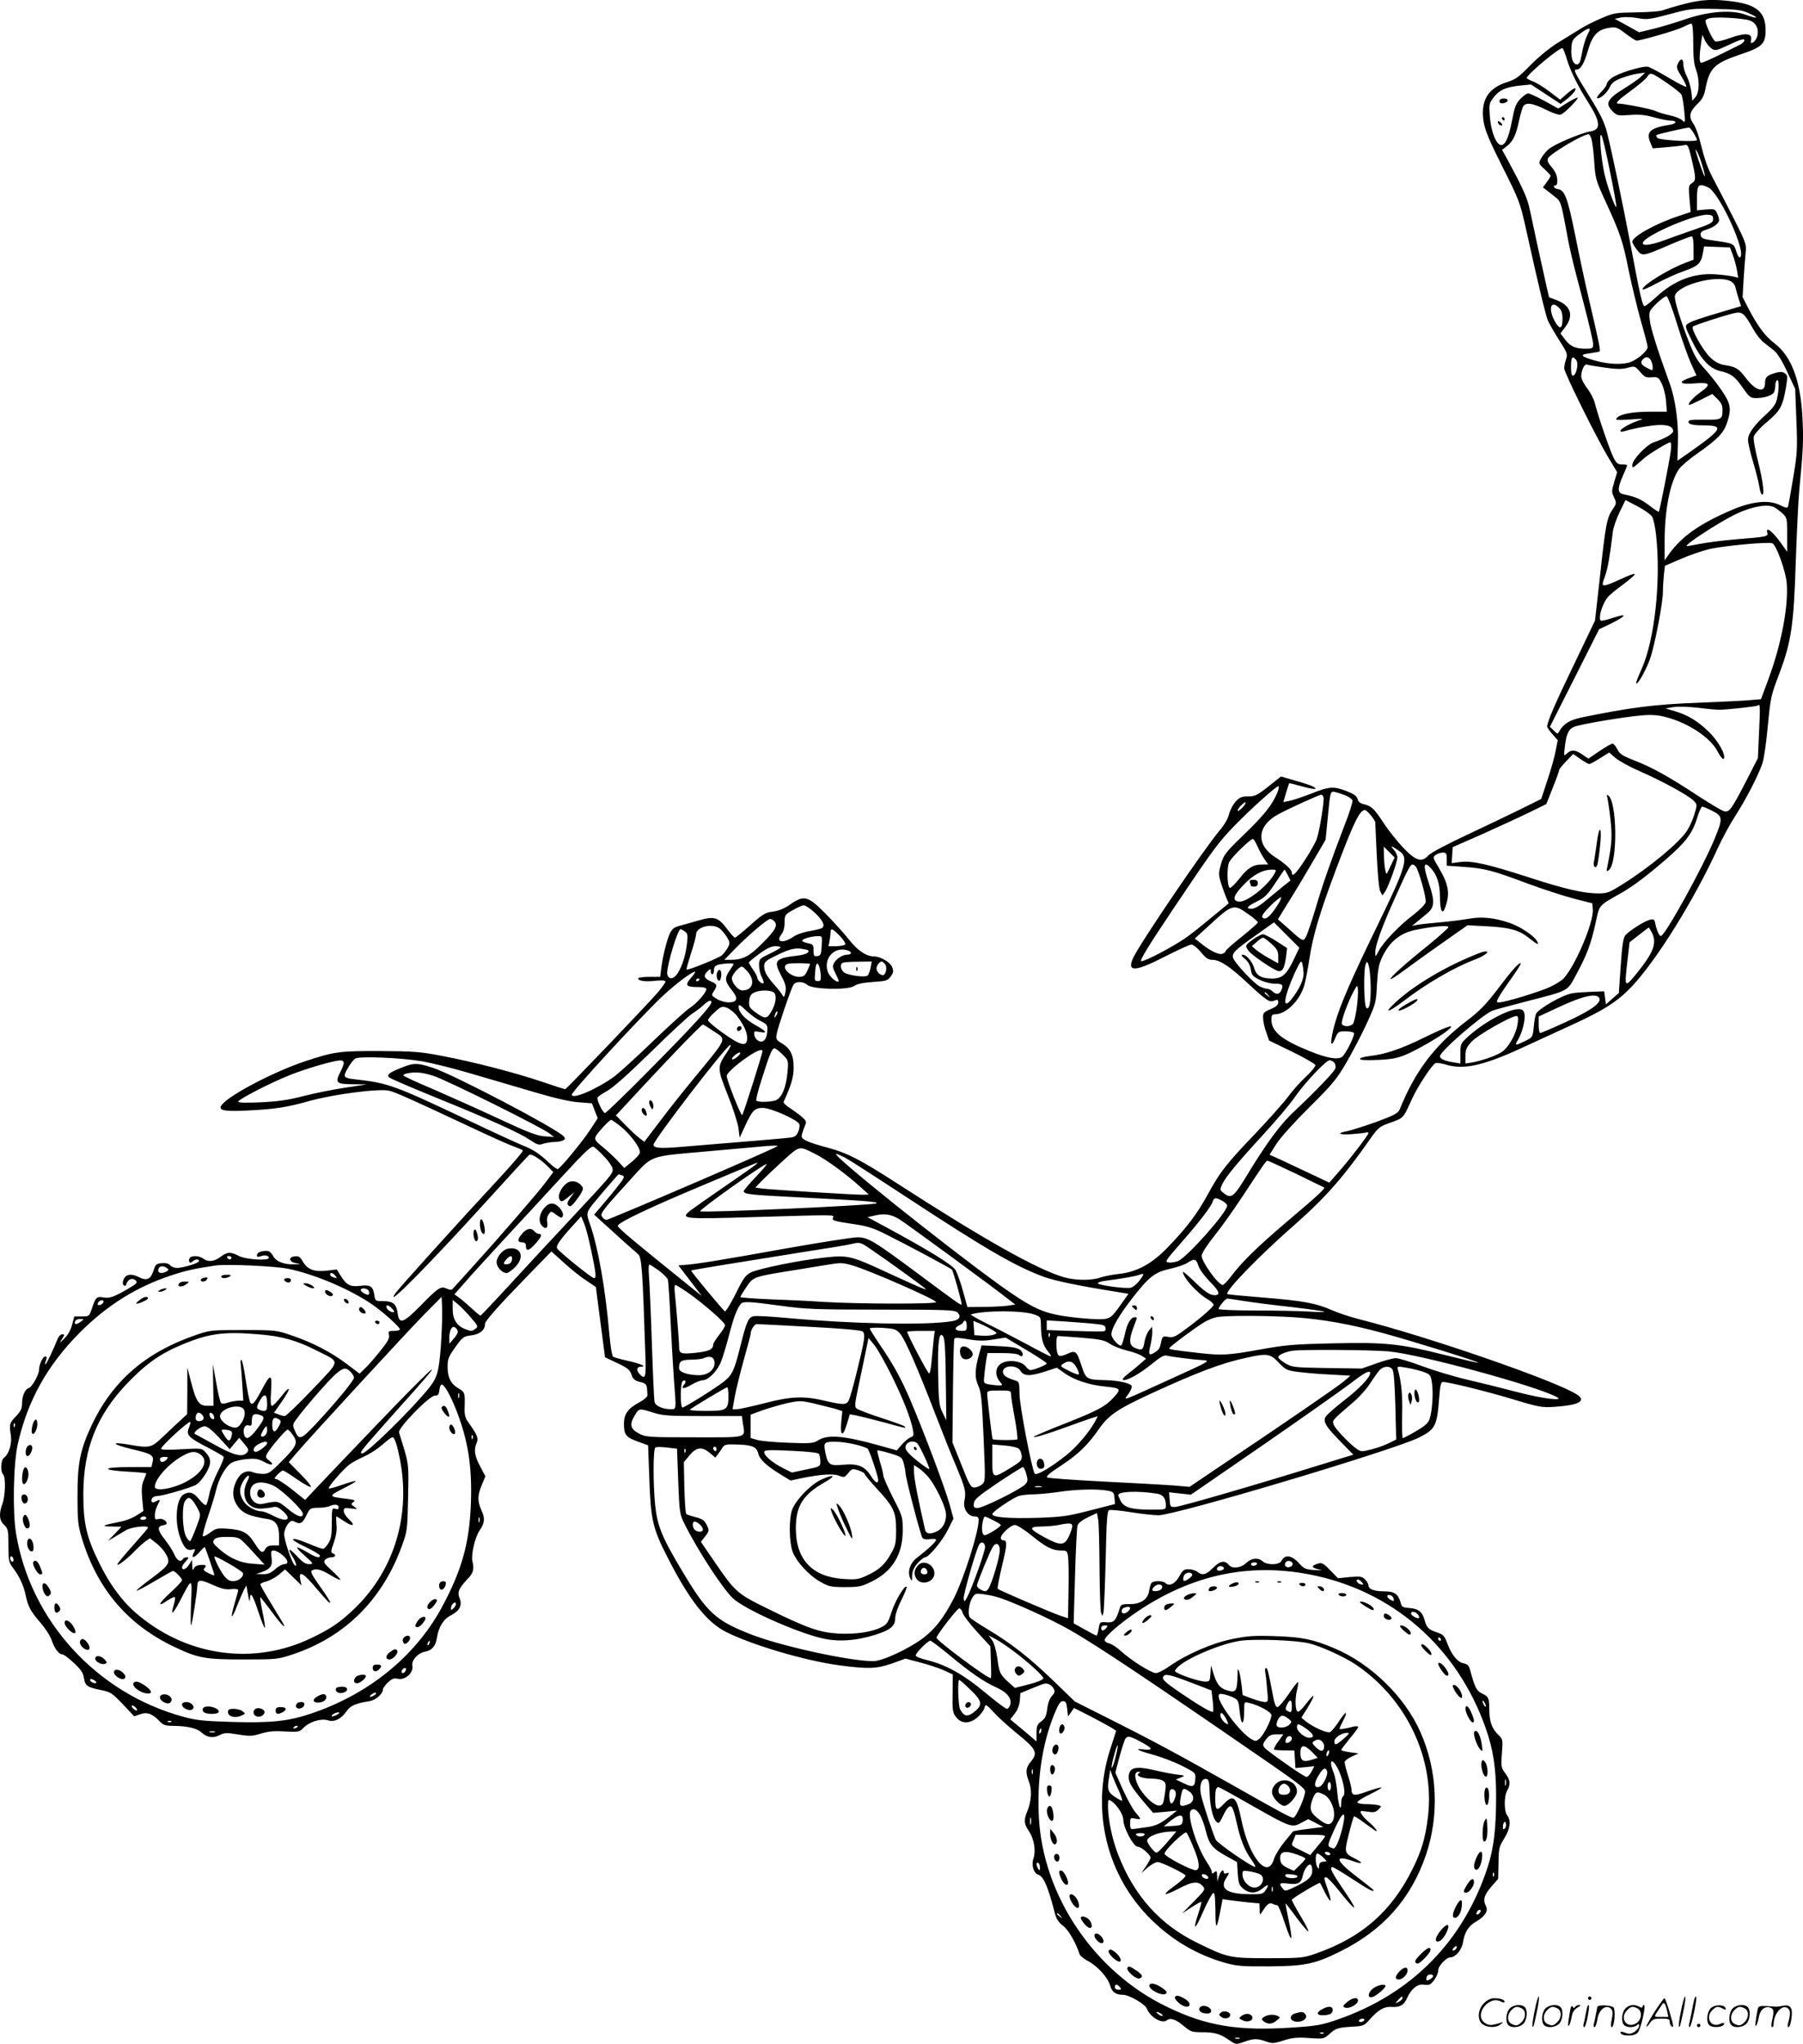
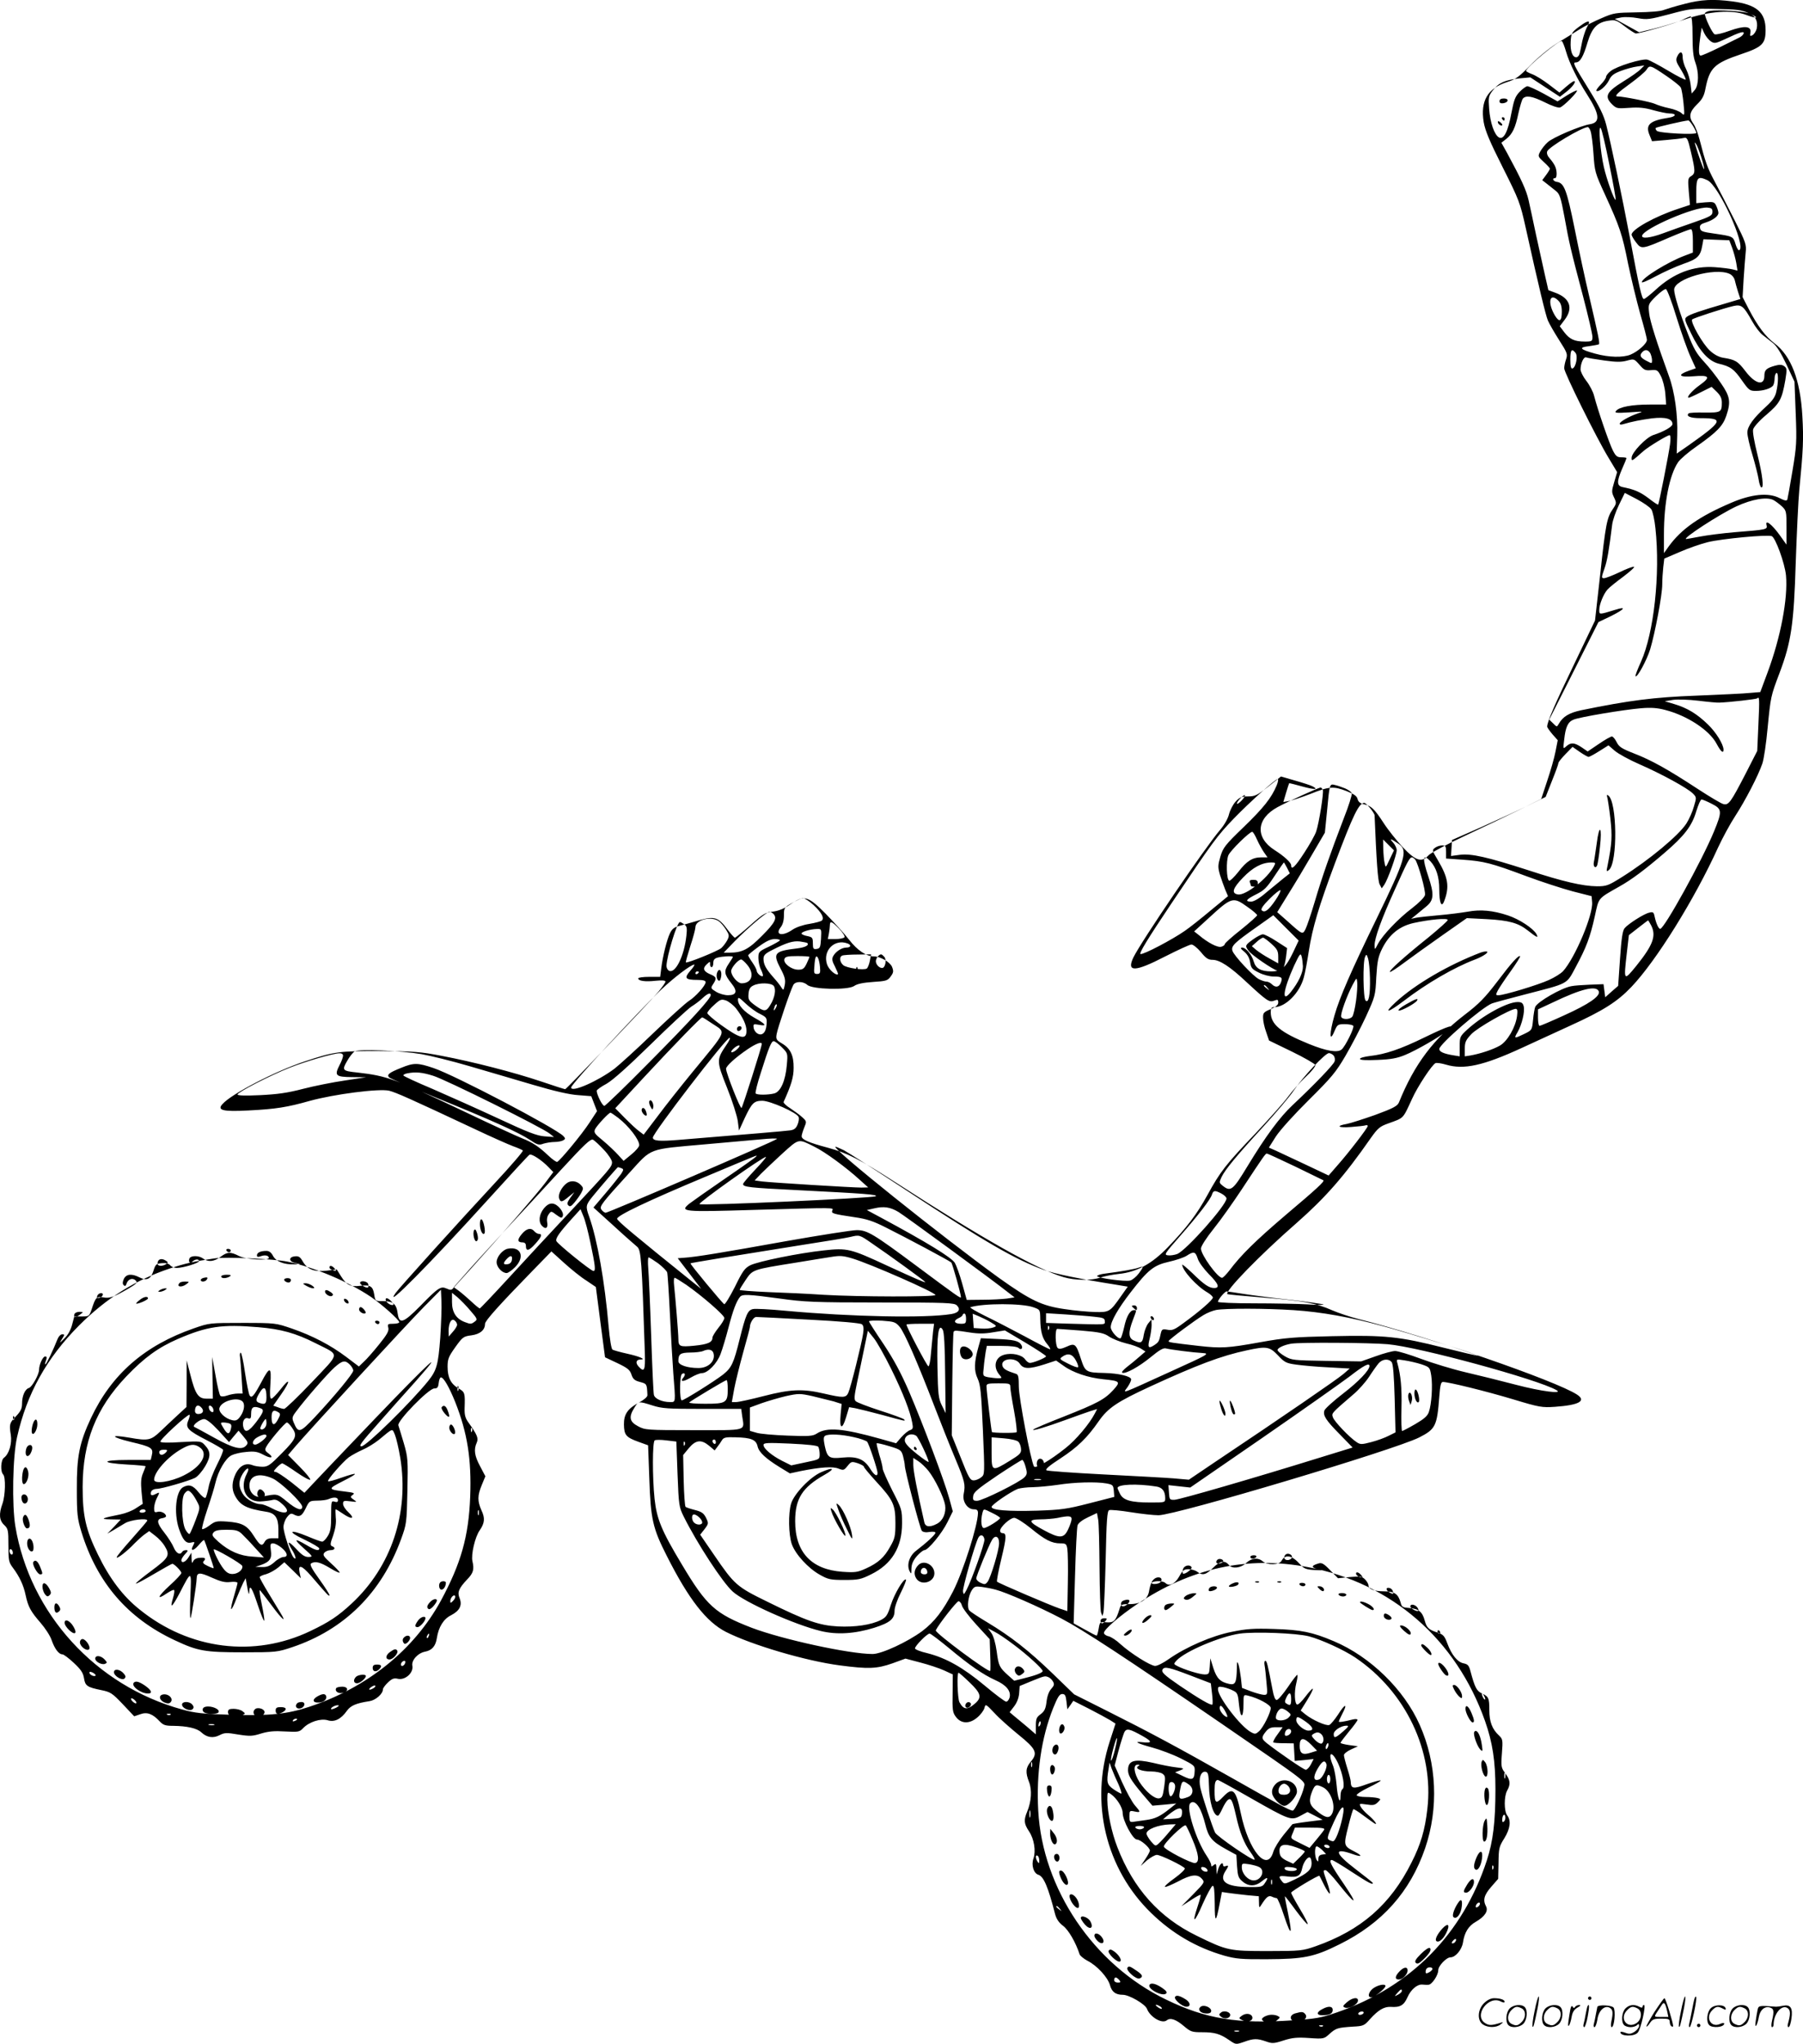
<svg xmlns="http://www.w3.org/2000/svg" version="1.0" viewBox="0 0 1059.238 1200.684" preserveAspectRatio="xMidYMid meet">
  <g transform="translate(-1.054,1200.854) scale(0.1,-0.1)" fill="#000000" stroke="none">
-     <path d="M9905 11985 c-49 -12 -103 -29 -120 -35 -18 -8 -82 -13 -160 -14 -123 -2 -134 -3 -205 -34 -41 -17 -100 -47 -130 -66 -30 -19 -90 -56 -133 -82 -45 -29 -109 -81 -156 -129 -66 -68 -87 -83 -135 -98 -116 -37 -159 -111 -139 -236 9 -51 35 -113 112 -266 96 -191 102 -207 135 -355 79 -357 117 -512 130 -544 8 -19 38 -71 66 -115 48 -75 51 -83 41 -113 -6 -17 -11 -41 -11 -53 0 -26 188 -406 260 -525 l51 -85 -17 -58 c-16 -53 -16 -60 -1 -91 15 -32 15 -35 -8 -69 -34 -49 -42 -89 -74 -388 l-30 -266 -124 -259 c-112 -232 -157 -336 -157 -364 0 -5 14 -25 31 -45 l31 -35 -13 -66 c-7 -37 -29 -114 -49 -173 l-35 -106 -125 -62 c-69 -34 -213 -103 -320 -153 -107 -50 -205 -102 -217 -116 -40 -44 -74 -34 -151 47 -37 40 -88 104 -113 143 -54 83 -73 101 -116 110 -21 5 -33 14 -37 31 -4 17 -21 29 -64 46 -78 30 -102 28 -212 -16 -52 -20 -109 -39 -127 -42 l-33 -6 16 54 c9 30 17 55 18 56 1 2 35 -7 75 -18 72 -20 101 -20 63 0 -11 6 -57 21 -103 34 l-83 24 -73 -58 c-66 -52 -79 -59 -120 -59 -37 0 -50 -5 -73 -30 -15 -16 -33 -50 -39 -74 -6 -26 -28 -64 -52 -92 -87 -101 -463 -654 -510 -750 -42 -88 9 -86 187 6 75 38 144 70 154 70 10 0 35 -20 56 -45 29 -36 43 -45 68 -45 42 0 102 -39 201 -132 119 -110 132 -119 161 -108 20 8 24 7 24 -11 0 -14 -13 -25 -45 -39 -41 -17 -45 -22 -44 -52 0 -18 8 -55 18 -82 l17 -50 134 -65 c74 -36 136 -72 138 -79 2 -7 -23 -39 -57 -70 -33 -31 -80 -84 -104 -117 -24 -33 -110 -129 -190 -214 -177 -185 -208 -226 -282 -361 -63 -115 -123 -194 -236 -311 -92 -95 -180 -143 -284 -154 -39 -4 -87 -14 -109 -21 -52 -19 -150 -18 -217 2 -157 46 -474 225 -980 552 -219 141 -290 177 -404 208 -113 30 -155 48 -155 68 0 7 7 30 15 50 15 36 15 37 -11 61 -15 14 -47 37 -71 53 -24 15 -41 32 -39 37 45 99 59 146 59 200 1 73 -19 115 -69 144 -32 19 -36 25 -31 54 5 33 81 258 98 289 12 23 57 23 82 1 29 -27 237 -32 275 -7 18 13 54 20 111 24 76 5 86 7 104 32 17 23 18 31 8 57 -12 28 -69 61 -106 61 -45 0 -97 35 -147 99 -28 36 -91 105 -139 154 -104 104 -125 109 -208 51 -35 -24 -68 -37 -101 -41 -43 -5 -58 -14 -131 -79 -46 -41 -87 -74 -91 -74 -4 0 -24 22 -45 50 -52 70 -76 78 -166 52 -40 -12 -91 -26 -113 -32 -33 -8 -45 -18 -58 -45 -18 -38 -42 -134 -51 -207 l-6 -48 -65 0 c-35 0 -64 -4 -64 -9 0 -15 41 -21 102 -14 39 4 58 2 58 -5 0 -6 -19 -32 -41 -59 -65 -76 -541 -573 -548 -573 -4 0 -67 20 -140 45 -161 54 -397 115 -586 151 -125 24 -164 27 -360 28 -241 1 -270 -3 -445 -61 -172 -57 -431 -191 -483 -251 -33 -36 5 -45 152 -37 161 8 229 19 360 56 145 40 409 74 468 60 42 -11 121 -46 498 -223 99 -47 203 -93 230 -103 28 -10 53 -21 57 -25 5 -3 -69 -89 -163 -190 -211 -227 -565 -619 -585 -648 -74 -107 209 180 544 550 128 141 237 260 243 263 12 8 73 -32 113 -74 l27 -28 -44 -59 c-46 -62 -272 -323 -436 -504 -52 -58 -101 -111 -108 -119 -10 -12 -17 -12 -39 -2 -34 15 -48 7 -156 -104 -98 -99 -122 -107 -131 -44 -7 57 -27 74 -85 74 -46 0 -47 0 -53 39 -8 49 -23 58 -82 51 -58 -7 -80 4 -113 56 l-25 40 -59 -7 c-74 -8 -112 6 -140 53 -16 28 -25 34 -48 31 -37 -4 -35 -31 3 -39 l30 -7 -35 -1 c-61 -2 -108 17 -125 49 -11 21 -23 30 -39 30 -35 0 -56 -10 -56 -26 0 -10 6 -11 23 -5 24 9 47 4 47 -10 0 -18 -134 -10 -175 11 -51 26 -69 25 -109 -5 -37 -28 -73 -32 -102 -10 -25 19 -73 19 -81 0 -7 -21 4 -32 19 -17 14 14 38 16 38 2 0 -11 -93 -40 -131 -40 -14 0 -32 7 -39 16 -9 10 -26 14 -49 12 -33 -3 -37 -7 -49 -45 -16 -49 -39 -60 -81 -39 -46 24 -79 21 -93 -9 -8 -18 -8 -29 -1 -36 8 -8 13 -5 17 9 9 27 36 36 54 18 12 -12 6 -18 -44 -48 -87 -50 -109 -58 -147 -51 -39 6 -45 1 -67 -67 -15 -44 -16 -45 -59 -45 l-44 0 -13 -49 c-8 -31 -25 -61 -45 -80 -31 -31 -31 -31 -14 -3 16 25 16 27 1 27 -9 0 -21 -12 -27 -27 -25 -63 -64 -145 -71 -149 -4 -3 -4 6 2 20 7 20 6 26 -4 26 -14 0 -36 -49 -36 -78 0 -28 -41 -101 -59 -107 -24 -7 -41 -47 -41 -93 0 -28 -8 -44 -34 -72 -40 -40 -42 -49 -32 -111 8 -49 -10 -112 -40 -134 -19 -13 -22 -81 -5 -98 16 -16 13 -124 -4 -172 -22 -60 -19 -98 10 -125 23 -22 25 -30 25 -120 0 -88 2 -99 26 -131 39 -52 63 -103 75 -161 15 -69 29 -95 88 -163 27 -31 57 -77 65 -102 18 -51 42 -83 63 -83 8 0 38 -23 67 -50 42 -39 55 -59 60 -90 7 -45 18 -53 101 -70 55 -11 65 -18 127 -83 l67 -71 35 12 c41 15 73 3 115 -42 21 -22 33 -26 80 -26 80 -1 139 -14 164 -38 33 -31 70 -36 107 -17 29 15 41 16 110 4 70 -11 84 -10 135 6 44 13 77 16 141 12 77 -4 84 -3 105 19 35 37 103 59 144 47 40 -13 79 6 114 56 22 30 53 44 133 56 36 6 78 43 78 69 0 7 13 25 29 40 25 24 36 28 61 22 42 -8 91 36 83 77 -6 32 32 75 76 83 40 8 61 33 68 80 10 64 39 112 84 134 50 26 66 58 50 99 -15 35 -6 58 44 111 37 38 42 59 31 107 -9 38 15 143 43 182 29 42 32 71 10 117 -24 55 -24 86 2 149 l21 51 -31 59 c-33 61 -38 98 -20 138 12 26 3 47 -47 117 -20 27 -25 46 -24 85 3 91 2 95 -35 117 -46 26 -65 64 -65 128 0 45 6 59 45 114 43 60 48 64 95 70 51 7 80 31 80 68 0 17 82 109 277 309 l113 116 75 -68 c41 -37 99 -84 130 -103 30 -20 55 -37 56 -38 0 -2 12 -95 27 -208 l27 -205 72 -34 c61 -29 74 -40 83 -67 9 -27 19 -36 51 -44 40 -11 40 -11 43 -77 1 -10 -19 -27 -48 -43 -68 -36 -91 -70 -90 -130 1 -61 12 -75 84 -101 l58 -21 7 -191 c8 -244 20 -296 104 -461 128 -253 231 -385 346 -444 152 -77 470 -171 670 -197 167 -22 217 -20 308 12 l77 28 87 -23 c47 -12 110 -33 139 -46 l52 -24 -1 -110 c-2 -98 0 -114 19 -139 31 -42 81 -43 127 -3 19 16 38 42 41 55 6 25 8 24 59 -30 28 -31 93 -88 142 -128 103 -83 114 -107 71 -158 -30 -35 -32 -63 -10 -119 18 -46 14 -114 -11 -174 -21 -50 -19 -71 11 -116 30 -45 41 -115 26 -159 -14 -39 1 -88 29 -96 31 -10 57 -71 98 -231 8 -29 22 -50 47 -69 32 -24 74 -97 97 -167 3 -9 24 -26 46 -38 56 -28 119 -97 132 -142 11 -41 33 -58 76 -58 37 0 132 -55 142 -83 19 -49 89 -89 116 -67 21 17 54 6 102 -35 38 -32 46 -35 106 -35 74 0 105 -9 160 -47 38 -26 38 -26 85 -10 57 21 78 21 130 3 36 -13 46 -13 104 6 51 16 79 19 150 14 86 -6 87 -5 120 25 37 33 47 36 137 42 61 3 67 6 100 44 49 54 83 74 122 72 55 -4 77 9 98 56 20 46 58 78 88 75 10 -1 26 -2 36 -1 20 1 57 56 57 85 0 26 48 76 72 76 29 0 66 44 73 86 9 61 33 99 76 123 52 30 74 63 60 90 -20 37 -12 67 30 115 l41 47 2 93 c1 86 3 96 34 145 35 57 41 104 17 135 -19 25 -19 113 0 146 21 37 18 62 -11 101 -24 32 -26 39 -20 117 6 78 5 84 -17 105 -40 37 -57 81 -57 149 0 72 -4 80 -45 99 -29 14 -40 34 -65 127 -9 36 -16 44 -41 49 -36 7 -71 50 -96 118 -16 43 -24 52 -58 63 -52 17 -63 28 -75 72 -13 49 -36 68 -89 72 -40 3 -46 6 -52 32 -14 50 -36 66 -96 66 -60 0 -93 13 -93 35 0 8 -9 24 -20 35 -18 18 -28 19 -90 14 l-69 -7 -46 47 c-36 38 -50 46 -68 40 -49 -14 -45 -26 13 -38 14 -3 -2 -3 -35 -1 -51 3 -64 8 -87 34 -48 54 -87 61 -109 20 -13 -25 -84 -26 -110 -3 -27 24 -67 20 -98 -10 -30 -29 -81 -35 -100 -12 -25 30 -52 26 -93 -15 -42 -42 -63 -48 -94 -24 -10 8 -33 15 -51 15 -27 0 -35 -6 -55 -43 -24 -43 -59 -60 -81 -38 -15 15 -74 14 -83 -1 -4 -7 -10 -28 -13 -47 -8 -49 -49 -76 -114 -76 -48 0 -52 -2 -60 -30 -21 -68 -33 -80 -75 -77 -40 3 -40 3 -47 -37 -4 -23 -9 -41 -12 -41 -4 0 -35 16 -70 36 l-65 36 8 276 c4 153 11 287 15 300 5 14 29 32 61 47 l53 25 7 -38 c4 -20 7 -147 8 -282 1 -135 5 -254 9 -265 l8 -20 6 20 c3 11 9 150 13 308 5 239 9 290 21 294 8 3 65 -2 126 -12 62 -10 136 -18 164 -18 108 2 1386 384 1531 457 96 49 105 67 118 239 5 68 10 87 21 87 34 0 257 -55 413 -102 155 -47 170 -49 245 -44 143 10 187 35 130 72 -122 80 -879 342 -1285 444 -47 12 -116 35 -153 51 -95 42 -171 56 -407 75 -113 9 -207 18 -209 20 -17 15 187 226 408 419 168 148 278 273 434 497 42 59 53 69 104 87 93 34 83 23 139 144 32 72 119 203 138 210 8 3 35 -1 62 -9 104 -31 218 -6 444 98 85 39 214 98 285 131 194 88 277 141 359 227 146 153 371 514 510 820 27 58 72 141 101 185 59 91 135 237 159 308 9 26 23 121 31 210 18 183 18 185 70 322 69 183 84 288 95 645 6 173 15 367 21 430 23 235 26 298 18 435 -12 212 -66 352 -163 426 -54 41 -98 99 -151 200 l-37 72 6 106 c4 58 9 129 12 156 5 47 1 59 -65 190 -39 77 -91 178 -116 225 -44 83 -56 116 -90 249 -9 35 -25 77 -36 92 -29 41 -24 70 21 114 31 30 42 50 50 94 24 121 52 148 209 201 125 42 144 61 144 142 0 104 -52 149 -194 168 -115 15 -186 11 -284 -15z m379 -54 c65 -28 54 -36 -15 -10 -83 32 -219 22 -359 -26 -58 -20 -142 -45 -187 -56 l-83 -20 -72 40 -71 39 38 8 c21 4 65 2 97 -4 55 -10 69 -8 186 23 122 33 133 34 272 31 123 -2 153 -6 194 -25z m4 -42 c38 -13 56 -47 47 -91 -4 -15 -15 -32 -24 -38 -15 -8 -17 -6 -13 15 7 39 -35 42 -122 11 -40 -15 -79 -24 -88 -21 -14 6 -58 98 -58 122 0 6 15 14 33 16 47 7 186 -2 225 -14z m-330 -131 c0 -80 4 -126 16 -157 22 -59 21 -133 -2 -162 l-19 -22 -6 51 c-3 28 -15 69 -26 91 -12 22 -21 54 -21 71 0 36 -16 39 -32 5 -10 -21 -7 -32 21 -76 17 -28 30 -55 29 -60 -2 -4 -48 19 -103 52 -55 33 -110 62 -122 65 -30 8 -182 -39 -216 -67 -15 -11 -27 -27 -27 -34 0 -7 -14 -28 -31 -45 -17 -17 -29 -34 -26 -37 12 -11 58 28 74 62 13 28 28 39 70 55 29 11 72 23 96 26 l42 6 -22 -22 c-12 -13 -59 -46 -105 -74 -96 -60 -109 -86 -63 -132 26 -25 30 -26 101 -21 57 4 90 1 142 -14 37 -10 79 -19 94 -19 44 0 41 -18 -4 -25 -111 -17 -138 -41 -113 -101 l15 -37 83 7 c45 4 92 9 103 12 20 5 24 -2 43 -84 26 -111 26 -124 1 -140 -19 -11 -20 -19 -14 -91 l7 -78 -69 -23 c-135 -44 -274 -121 -274 -152 0 -6 12 -27 26 -45 32 -42 33 -42 195 28 63 27 121 49 127 49 8 0 12 -23 12 -69 l0 -68 -47 -18 c-98 -36 -253 -132 -253 -156 0 -6 37 10 83 35 45 24 117 57 160 72 84 29 101 45 112 107 l7 38 76 -3 76 -3 17 -45 c9 -25 20 -65 24 -89 l7 -44 -28 7 c-16 4 -63 10 -105 13 -126 9 -242 -35 -347 -132 -33 -30 -64 -55 -70 -55 -12 0 -27 66 -82 360 -47 248 -111 552 -139 663 -15 58 -39 106 -100 205 -93 150 -99 162 -78 162 24 0 44 35 68 117 26 86 56 118 123 128 40 6 47 4 97 -34 30 -23 59 -41 64 -41 27 0 239 62 272 79 21 11 43 20 49 21 8 0 12 -35 12 -112z m-608 77 c0 -4 -7 -19 -15 -34 -8 -16 -19 -51 -25 -77 -5 -27 -12 -59 -15 -71 -3 -13 -12 -23 -20 -23 -23 0 -36 37 -33 92 3 48 6 55 46 85 41 31 62 40 62 28z m716 -112 c21 -13 28 -12 86 15 84 40 112 48 106 31 -3 -8 -15 -19 -29 -25 -13 -7 -66 -32 -117 -58 -51 -25 -98 -46 -106 -46 -14 0 -13 40 0 129 l6 35 15 -33 c9 -18 26 -39 39 -48z m-851 -60 c19 -67 69 -167 123 -251 75 -117 80 -165 18 -175 -57 -9 -219 -78 -249 -106 -16 -14 -35 -39 -44 -55 -14 -27 -14 -29 21 -61 20 -18 36 -36 36 -39 0 -4 -10 -21 -22 -37 l-23 -31 27 -21 c15 -12 39 -31 53 -42 22 -17 29 -37 50 -150 28 -156 38 -198 110 -470 30 -115 55 -222 55 -237 0 -26 -3 -28 -44 -28 -61 0 -89 13 -121 54 l-27 36 28 37 c52 68 33 127 -52 159 l-43 16 -21 92 c-11 50 -34 154 -51 231 -16 77 -36 169 -44 205 -14 60 -40 118 -126 277 l-34 61 28 22 c37 29 54 65 72 151 9 40 20 78 26 86 18 21 55 15 130 -22 39 -20 78 -33 88 -30 21 6 107 93 100 100 -3 2 -30 -11 -59 -29 l-55 -35 -81 45 c-44 24 -88 44 -96 44 -8 0 -28 -15 -45 -32 -27 -28 -34 -48 -49 -125 -20 -109 -45 -159 -73 -144 -27 15 -52 86 -58 168 -5 68 -4 75 22 109 34 44 72 61 156 70 l64 6 87 -57 87 -57 36 28 c36 27 63 64 47 64 -5 0 -26 -15 -48 -34 l-38 -33 -63 48 c-34 26 -78 53 -98 60 -19 7 -35 16 -35 19 0 20 196 184 210 175 5 -3 16 -31 25 -62z m590 -143 c41 -28 79 -58 84 -68 5 -9 12 -51 16 -92 7 -73 7 -75 -12 -58 -10 10 -43 23 -73 29 -30 6 -67 18 -82 25 -21 11 -187 44 -220 44 -22 0 0 22 72 74 44 32 88 69 97 82 19 30 22 29 118 -36z m155 -292 c11 -18 20 -37 20 -42 0 -13 -218 -2 -232 12 -6 6 -9 14 -6 17 5 5 164 42 191 44 4 1 16 -14 27 -31z m-601 -32 c5 -13 13 -72 17 -132 7 -105 9 -113 67 -239 87 -190 102 -234 136 -406 18 -86 50 -218 71 -294 22 -76 40 -145 40 -155 0 -22 -52 -68 -97 -87 -45 -18 -127 -16 -207 6 -91 25 -100 37 -35 44 28 4 54 9 57 11 6 7 -4 55 -58 286 -23 96 -61 274 -85 395 -46 226 -61 267 -104 273 -21 3 -31 22 -11 22 13 0 13 46 -1 73 -6 12 -20 32 -31 44 -12 13 -18 29 -14 40 8 25 202 141 239 143 4 0 12 -11 16 -24z m110 -195 c23 -112 40 -206 37 -208 -7 -7 -53 121 -69 192 -21 92 -33 244 -19 230 6 -5 29 -102 51 -214z m541 40 c11 -35 18 -66 16 -68 -3 -4 -33 77 -53 147 -4 13 -4 13 6 0 6 -8 20 -44 31 -79z m35 -133 c67 -30 229 -386 188 -411 -6 -4 -15 12 -22 34 -14 47 -15 47 -123 63 -73 10 -83 14 -86 33 -3 17 5 24 35 33 43 14 73 37 73 56 0 7 -5 25 -12 40 -11 24 -16 26 -65 22 l-53 -5 0 67 c0 85 9 94 65 68z m30 -186 c0 -21 -12 -28 -110 -62 -60 -21 -141 -49 -180 -64 -76 -28 -129 -34 -123 -13 14 43 306 169 383 164 24 -2 30 -6 30 -25z m100 -364 c14 -6 28 -23 31 -37 3 -14 12 -45 19 -68 l14 -43 -87 -26 c-151 -44 -209 -64 -227 -78 -16 -12 -15 -18 25 -99 51 -106 103 -162 162 -177 69 -16 90 -32 136 -98 41 -58 46 -62 82 -62 44 0 91 15 102 33 4 7 8 24 8 39 0 15 5 30 10 33 13 8 13 -56 0 -110 -6 -29 -22 -52 -58 -85 -76 -69 -112 -118 -112 -155 0 -17 13 -76 30 -131 16 -54 32 -118 36 -142 3 -23 10 -45 15 -48 18 -11 8 74 -22 193 -18 72 -29 133 -25 147 3 14 38 53 79 87 78 67 90 89 110 202 10 63 10 70 -6 82 -14 10 -27 11 -55 3 -50 -14 -62 -25 -62 -59 0 -62 -54 -49 -112 28 -44 58 -60 67 -131 78 -24 4 -53 19 -76 41 -43 38 -118 171 -105 184 10 9 183 65 243 79 47 10 59 0 110 -91 18 -32 45 -68 62 -80 16 -13 43 -34 61 -48 20 -16 47 -59 78 -125 l47 -101 7 -184 c7 -172 5 -196 -19 -340 -14 -85 -28 -161 -30 -168 -4 -9 -15 -7 -47 9 -65 33 -165 23 -285 -29 -185 -79 -290 -153 -364 -254 l-29 -41 0 111 c0 185 32 347 83 423 12 18 62 61 110 94 118 83 153 119 173 178 28 83 23 114 -31 192 -26 39 -71 96 -100 127 -43 46 -61 78 -93 160 -49 125 -82 232 -82 263 0 64 239 132 325 93z m-310 -259 c28 -90 65 -194 82 -230 l30 -66 -40 -14 c-71 -25 -59 -40 26 -33 95 8 104 -4 37 -52 -45 -32 -81 -74 -64 -74 3 0 35 14 70 32 l64 32 30 -29 c22 -22 30 -38 30 -64 0 -56 -6 -59 -102 -58 -47 1 -89 -1 -93 -5 -17 -17 11 -28 70 -28 140 0 132 -17 -75 -163 l-65 -45 3 107 c4 120 -15 257 -49 349 -69 190 -112 324 -116 369 -6 52 -5 54 40 99 26 25 52 44 59 42 7 -3 36 -79 63 -169z m-695 101 c14 -14 20 -33 20 -64 0 -57 -14 -66 -40 -24 -46 77 -32 140 20 88z m100 -306 c16 -18 3 -85 -17 -92 -9 -3 -13 12 -13 52 0 57 8 68 30 40z m440 -3 c5 -11 10 -29 10 -41 0 -20 -1 -20 -29 -5 -38 19 -46 32 -31 50 17 21 37 19 50 -4z m-272 -42 c72 -10 102 -10 135 -1 41 11 42 11 73 -24 26 -31 35 -35 68 -32 36 3 40 0 58 -35 11 -21 23 -67 26 -102 l5 -65 -97 0 c-105 0 -178 -14 -197 -37 -11 -12 -1 -14 77 -9 85 6 87 6 48 -7 -49 -17 -104 -48 -104 -60 0 -5 8 -6 18 -3 58 17 106 26 172 35 79 9 120 -2 120 -34 0 -15 -50 -44 -112 -64 -43 -14 -128 -103 -128 -134 0 -22 0 -22 70 40 30 26 140 93 153 93 6 0 7 -22 3 -52 -8 -62 -65 -350 -70 -356 -2 -2 -28 15 -57 38 -50 37 -79 50 -151 65 -36 7 -36 33 -3 109 14 31 25 59 25 61 0 3 -13 5 -30 5 -25 0 -33 7 -50 40 -21 41 -89 238 -110 320 -6 25 -27 65 -46 89 -19 24 -34 55 -34 67 0 36 19 77 33 71 7 -3 54 -11 105 -18z m278 -875 c8 -12 19 -62 24 -111 29 -269 -9 -615 -85 -784 -20 -44 -35 -83 -32 -85 10 -10 66 94 86 158 29 97 71 319 71 381 0 28 3 75 6 102 l6 50 91 39 c50 22 125 48 166 58 83 20 349 45 374 35 22 -8 77 -159 84 -231 12 -135 -31 -363 -109 -572 l-42 -113 -60 -5 c-34 -4 -175 -10 -314 -16 -249 -9 -397 -28 -679 -86 -70 -15 -107 -37 -131 -80 -11 -19 -11 -19 -33 3 l-23 22 145 287 144 286 73 35 c82 41 95 59 25 37 -95 -29 -93 -29 -93 0 0 32 25 93 48 119 9 11 51 45 92 75 41 31 70 57 64 59 -6 2 -44 -12 -85 -32 -40 -19 -81 -35 -91 -35 -16 0 -16 4 2 55 17 48 27 108 46 261 3 23 20 74 39 113 l35 72 71 -37 c39 -21 77 -47 85 -60z m717 55 c12 -6 34 -23 50 -37 26 -25 27 -30 27 -125 l0 -100 -40 56 c-46 64 -87 95 -77 58 6 -25 1 -26 -188 -41 -71 -6 -164 -18 -205 -26 -41 -8 -77 -14 -79 -14 -28 0 194 145 295 192 91 42 178 57 217 37z m-88 -1316 l-7 -158 -69 -135 c-87 -168 -99 -185 -130 -177 -13 3 -80 43 -149 88 -177 116 -274 170 -375 209 -74 29 -89 39 -103 67 -9 18 -21 33 -28 33 -7 0 -42 -20 -77 -44 l-65 -44 -35 24 c-43 29 -64 30 -90 7 -20 -18 -20 -17 -13 39 8 74 22 104 55 117 34 15 298 59 397 67 58 5 96 2 141 -10 129 -33 261 -119 303 -200 24 -45 40 -59 40 -33 -1 32 -44 102 -92 148 -64 62 -120 96 -196 119 l-57 17 48 8 c27 4 91 2 150 -5 56 -7 111 -12 122 -11 59 2 218 20 223 25 13 14 14 -3 7 -151z m-697 -237 c130 -57 278 -138 311 -170 23 -23 23 -24 7 -77 -8 -30 -28 -75 -44 -100 -45 -70 -218 -214 -379 -315 -80 -50 -90 -54 -147 -54 -83 1 -198 27 -405 95 -239 77 -332 98 -399 90 l-53 -7 3 47 3 47 175 77 c96 43 220 100 275 127 l100 49 37 94 c21 52 38 99 38 105 0 6 19 29 42 53 l41 42 43 -30 c23 -16 47 -29 51 -29 5 0 33 15 63 34 l54 34 37 -32 c21 -18 87 -54 147 -80z m-2133 -123 c-31 -74 -77 -132 -195 -246 -109 -105 -120 -120 -136 -173 -15 -52 -15 -62 -2 -108 9 -28 23 -67 31 -87 l16 -37 -102 -84 c-56 -47 -124 -101 -152 -120 -73 -51 -242 -140 -260 -136 -11 2 41 88 182 298 245 365 267 395 367 499 90 93 243 231 257 231 5 0 2 -17 -6 -37z m402 -18 c18 -8 36 -20 39 -28 3 -8 -18 -75 -47 -148 -78 -204 -126 -339 -170 -488 -22 -74 -47 -148 -55 -163 -17 -33 -17 -33 -108 49 l-58 51 64 104 c36 57 99 162 140 233 l76 130 12 120 c16 169 15 168 47 160 15 -3 42 -13 60 -20z m-131 -9 c6 -17 -22 -193 -39 -244 -7 -21 -39 -78 -70 -125 -53 -82 -77 -105 -77 -74 0 16 -41 54 -98 90 -115 74 -107 184 18 252 63 34 241 115 253 115 4 0 10 -6 13 -14z m-476 -61 c-13 -14 -26 -23 -28 -20 -3 3 5 16 18 30 13 14 26 23 28 20 3 -3 -5 -16 -18 -30z m2760 -20 c62 -31 63 -44 14 -163 -69 -168 -292 -572 -316 -572 -10 0 -24 32 -33 73 -5 25 -9 28 -32 22 -31 -7 -122 -65 -144 -91 -12 -14 -19 -61 -27 -179 l-11 -160 -38 -33 -38 -34 -5 39 -5 38 -80 -3 c-44 -2 -93 -5 -110 -9 -59 -11 -197 -91 -211 -121 -4 -9 -10 -44 -13 -77 -6 -59 -6 -60 -51 -82 -60 -29 -63 -29 -40 10 25 43 44 121 36 152 -5 20 -13 25 -36 25 -61 0 -207 -80 -297 -163 -41 -38 -43 -42 -43 -98 l0 -58 -37 6 c-56 9 -83 21 -83 37 0 28 251 245 310 268 14 5 102 29 195 53 259 67 241 57 297 161 62 115 85 176 112 299 24 110 16 101 143 173 72 40 152 100 266 198 117 100 162 159 187 245 12 38 25 69 31 69 5 0 32 -11 59 -25z m-2006 -26 c14 -17 26 -36 26 -42 11 -265 19 -387 30 -406 l12 -23 15 21 c20 29 73 176 73 203 0 12 -10 33 -22 46 -24 26 -13 23 35 -10 54 -38 38 -91 -131 -438 -149 -306 -218 -464 -248 -570 -30 -103 -30 -163 0 -92 17 40 20 42 61 42 24 0 46 -4 50 -10 7 -11 -47 -121 -69 -139 -24 -20 -89 -9 -190 32 -170 69 -226 116 -226 187 0 24 4 30 21 30 66 0 149 84 173 174 8 28 21 99 30 158 21 134 58 259 153 513 107 284 141 355 173 355 4 0 20 -14 34 -31z m-665 -184 c11 -25 30 -59 41 -75 l21 -30 -36 0 c-52 0 -86 -21 -135 -85 -24 -30 -48 -54 -54 -52 -16 5 -19 115 -5 149 11 27 124 138 140 138 5 0 17 -20 28 -45z m780 -116 c-24 -52 -24 -52 -30 -23 -4 16 -7 54 -8 84 l-1 55 32 -32 32 -32 -25 -52z m331 42 l0 -38 100 -7 c123 -9 164 -19 370 -96 91 -34 215 -74 275 -90 l110 -28 3 -35 c7 -74 -101 -329 -171 -406 -12 -13 -50 -37 -84 -52 -64 -29 -262 -89 -295 -89 -17 0 -17 2 -4 28 8 15 41 65 75 112 33 46 58 86 56 89 -9 8 -49 -36 -135 -150 -71 -93 -107 -130 -187 -191 -185 -142 -299 -292 -390 -518 -9 -21 -33 -34 -139 -73 -71 -25 -146 -49 -167 -53 -68 -12 -51 -24 25 -18 40 3 79 7 86 10 6 2 12 0 12 -4 0 -11 -113 -158 -176 -229 l-54 -62 -133 63 c-72 34 -151 71 -175 82 l-43 19 41 65 c25 38 106 128 194 215 133 132 159 163 215 259 35 60 89 163 120 230 54 118 56 124 61 232 6 96 11 120 35 169 42 83 101 130 183 149 95 21 202 31 202 18 0 -5 -51 -51 -112 -101 -139 -111 -235 -197 -228 -204 3 -3 41 22 85 55 44 33 145 105 223 160 l144 101 117 -6 c129 -7 184 -22 239 -65 57 -45 66 -48 53 -23 -19 34 -101 88 -168 110 -87 29 -160 36 -235 22 -35 -6 -111 -16 -170 -21 -59 -5 -120 -12 -135 -15 l-28 -6 25 20 c14 12 42 35 63 52 46 37 48 72 12 179 -36 107 -32 135 13 87 34 -37 52 -92 52 -164 0 -81 13 -112 29 -70 32 84 24 137 -37 240 -34 57 -35 60 -17 73 10 8 29 14 42 14 20 0 23 -5 23 -39z m-182 -43 c18 -23 64 -187 58 -210 -3 -13 -37 -47 -75 -76 -82 -62 -173 -158 -201 -210 -19 -37 -19 -37 -20 -9 0 43 40 154 121 332 72 161 85 185 99 185 4 0 12 -6 18 -12z m-829 -40 c-38 -72 -166 -173 -211 -166 -41 6 -32 36 29 99 58 60 110 88 166 89 25 0 27 -2 16 -22z m77 -10 l16 -32 -38 -30 c-21 -17 -67 -55 -101 -83 -39 -34 -72 -53 -88 -53 -39 0 -30 13 30 43 46 23 62 38 107 107 29 44 54 80 55 80 1 0 10 -14 19 -32z m-70 -192 c-39 -57 -62 -74 -79 -57 -7 7 8 29 46 67 32 32 60 54 64 51 3 -4 -10 -31 -31 -61z m-2711 -27 c46 -43 63 -75 48 -90 -5 -5 -38 -14 -74 -20 -38 -6 -79 -20 -100 -35 -57 -39 -103 -31 -69 14 13 16 20 40 20 71 0 44 2 47 48 73 26 15 55 28 65 28 9 0 37 -18 62 -41z m2548 -10 c32 -22 57 -44 57 -49 0 -5 -43 -43 -95 -85 -52 -41 -95 -79 -95 -85 0 -5 -9 -12 -20 -15 -21 -7 -79 23 -132 68 l-28 22 82 75 c139 128 146 130 231 69z m-2785 -41 c24 -24 10 -52 -66 -128 -80 -81 -117 -100 -192 -100 l-34 0 64 66 c77 79 189 174 205 174 6 0 16 -5 23 -12z m3052 -229 c-42 -87 -68 -109 -126 -109 -62 0 -92 17 -104 58 -11 40 -46 82 -69 82 -11 -1 -7 -8 13 -24 19 -16 31 -37 35 -63 5 -33 12 -41 51 -60 25 -13 63 -23 87 -23 48 0 54 -6 42 -37 -10 -26 -31 -30 -53 -8 -8 8 -22 15 -31 15 -9 0 -28 6 -44 14 -35 18 -147 138 -156 167 -9 28 11 47 140 138 l100 71 75 -75 74 -74 -34 -72z m-3373 186 c12 -8 31 -31 43 -50 19 -31 20 -36 7 -62 -8 -15 -24 -36 -35 -46 -19 -17 -202 -91 -208 -84 -2 2 10 44 26 95 17 51 30 101 30 111 0 44 91 68 137 36z m5478 -25 c31 -61 11 -115 -87 -237 -75 -92 -75 -91 -56 76 l12 104 55 43 c31 24 57 44 58 44 1 0 9 -13 18 -30z m-5680 6 c15 -11 17 -22 12 -67 -13 -118 -63 -220 -100 -206 -10 4 -17 17 -17 29 1 56 62 258 79 258 4 0 15 -6 26 -14z m909 -25 c21 -22 35 -44 32 -50 -4 -6 -28 -11 -53 -11 l-45 0 6 31 c3 17 6 40 6 50 0 28 12 23 54 -20z m-106 -58 c-3 -51 -6 -58 -25 -61 -20 -3 -23 1 -23 33 0 32 -3 36 -30 42 -17 3 -33 9 -36 14 -6 10 48 27 89 28 28 1 28 1 25 -56z m-242 -11 c-2 -4 -32 -21 -65 -37 -59 -28 -61 -30 -61 -67 0 -22 7 -53 16 -69 8 -17 13 -33 10 -36 -8 -8 -36 17 -36 31 0 6 -11 28 -25 48 -14 20 -25 39 -25 42 0 4 27 26 61 51 45 33 71 45 96 45 19 0 32 -4 29 -8z m161 -15 c13 -13 -11 -26 -60 -32 -134 -16 -144 -28 -97 -118 26 -49 30 -67 25 -96 -7 -33 -8 -34 -19 -17 -6 11 -27 38 -47 60 -45 51 -59 77 -59 110 0 21 10 31 52 52 84 43 121 54 161 50 21 -3 41 -7 44 -9z m237 -3 c24 -9 19 -24 -7 -24 -27 0 -63 -23 -78 -51 -8 -16 -6 -29 11 -61 11 -22 19 -42 18 -44 -12 -11 -55 27 -65 58 -26 80 44 151 121 122z m2675 -134 c1 -37 -26 -94 -71 -151 -56 -70 -46 10 19 154 33 70 38 77 44 56 4 -13 7 -40 8 -59z m-2544 33 c-4 -21 -12 -41 -18 -46 -18 -12 -120 3 -139 20 -21 19 -24 49 -5 56 6 3 47 6 91 6 l78 1 -7 -37z m85 22 c15 -18 5 -65 -13 -65 -18 0 -37 21 -37 40 0 16 18 40 31 40 4 0 12 -7 19 -15z m2853 -125 c2 -99 -8 -149 -26 -131 -14 14 -17 225 -3 256 8 18 9 17 18 -10 5 -16 10 -68 11 -115z m-3743 125 c0 -2 -11 -21 -25 -41 -29 -43 -26 -61 17 -115 37 -46 30 -69 -21 -69 -20 0 -51 9 -69 20 -33 20 -33 22 -18 45 23 35 20 43 -19 59 -39 17 -44 35 -17 59 17 16 19 16 18 0 -1 -10 4 -18 9 -18 6 0 10 11 10 25 0 17 7 26 25 31 29 8 90 11 90 4z m450 0 c0 -2 -8 -20 -17 -40 -14 -29 -22 -35 -49 -35 -41 0 -90 39 -81 63 5 14 20 17 77 17 38 0 70 -2 70 -5z m62 -60 c3 -34 0 -40 -17 -40 -18 0 -20 5 -16 45 1 25 5 49 8 54 9 14 21 -15 25 -59z m-428 14 c45 -53 29 -109 -33 -109 -23 0 -61 44 -61 72 0 20 42 68 59 68 5 0 21 -14 35 -31z m-334 -35 c-38 -44 -30 -54 43 -54 31 0 47 -4 47 -13 0 -20 -59 -86 -99 -111 -20 -13 -115 -99 -211 -191 -96 -93 -198 -185 -226 -207 -99 -74 -254 -142 -254 -110 0 19 385 437 529 575 74 70 175 147 194 147 5 0 -5 -16 -23 -36z m50 -8 c0 -3 -4 -8 -10 -11 -5 -3 -10 -1 -10 4 0 6 5 11 10 11 6 0 10 -2 10 -4z m3861 -169 c-6 -44 -16 -86 -22 -93 -15 -18 -58 -18 -65 -1 -6 16 32 121 67 188 24 44 24 44 27 15 2 -16 -1 -65 -7 -109z m-3421 88 c15 -19 7 -69 -20 -112 -24 -41 -36 -41 -89 -3 -38 28 -42 35 -39 68 2 27 9 40 28 49 35 18 105 16 120 -2z m2901 -12 c13 -16 12 -17 -3 -4 -10 7 -18 15 -18 17 0 8 8 3 21 -13z m1946 -20 c11 -28 -57 -75 -203 -141 -74 -34 -140 -62 -145 -62 -5 0 -9 22 -9 48 l0 49 88 41 c167 80 255 101 269 65z m-5217 -22 c0 -21 -114 -146 -359 -393 -140 -142 -260 -258 -266 -258 -12 0 -45 67 -45 89 0 5 26 24 58 41 38 22 125 100 258 230 111 109 219 209 240 223 21 13 52 36 67 51 29 27 47 33 47 17z m288 -110 c41 -21 43 -24 40 -63 -3 -48 -27 -70 -55 -52 -10 6 -20 21 -21 34 -3 21 -1 22 33 16 48 -9 39 4 -29 42 -60 34 -96 74 -96 105 0 18 6 15 43 -20 23 -22 61 -51 85 -62z m-139 31 c40 -52 61 -96 61 -131 0 -56 -37 -47 -152 36 -43 31 -78 62 -78 68 0 7 18 29 40 48 36 33 42 35 70 26 16 -6 43 -27 59 -47z m232 1 c-12 -20 -14 -14 -5 12 4 9 9 14 11 11 3 -2 0 -13 -6 -23z m4356 -45 c-9 -67 -57 -149 -101 -174 -40 -23 -116 -48 -173 -58 l-33 -5 0 45 c0 38 6 51 38 85 35 38 229 148 261 149 10 0 12 -10 8 -42z m-4729 -44 c84 -56 94 -31 -118 -289 -63 -77 -153 -190 -199 -252 l-85 -112 -25 19 c-15 10 -52 45 -84 77 l-58 59 167 180 c184 198 336 354 344 354 3 0 29 -16 58 -36z m84 -126 c-59 -87 -59 -94 4 -252 31 -77 59 -166 63 -196 l7 -55 32 70 c43 92 56 105 105 105 46 0 204 -70 213 -95 4 -8 1 -29 -6 -45 -9 -22 -20 -31 -44 -34 -27 -4 -253 -23 -657 -56 -111 -9 -149 -6 -149 14 2 29 430 586 451 586 6 0 -3 -19 -19 -42z m325 -13 c36 -36 36 -36 30 -105 -8 -92 -36 -157 -74 -167 -36 -9 -100 -10 -109 0 -4 3 10 60 31 124 47 149 61 183 75 183 7 0 28 -16 47 -35z m-117 18 c0 -14 -112 -368 -119 -375 -7 -8 -91 205 -91 230 0 16 55 66 127 115 51 34 83 46 83 30z m-149 -34 c-13 -11 -27 -17 -30 -13 -3 3 5 14 18 25 13 11 27 17 30 13 3 -3 -5 -14 -18 -25z m-1851 -25 c52 -9 178 -40 280 -70 102 -30 271 -79 375 -110 125 -37 216 -58 267 -61 l76 -6 17 -44 17 -44 -44 -67 c-44 -68 -173 -224 -190 -231 -5 -2 -29 15 -51 36 -56 53 -93 78 -154 102 -28 11 -183 82 -344 159 -405 192 -451 208 -625 228 -88 9 -92 13 -60 68 14 25 34 50 44 56 23 15 268 5 392 -16z m-460 -9 c0 -9 -9 -34 -21 -56 -31 -61 -23 -69 73 -70 l83 -1 -125 -19 c-69 -10 -179 -32 -245 -49 -92 -24 -151 -32 -252 -37 -86 -4 -133 -3 -133 4 0 13 192 112 306 157 96 38 254 84 292 85 13 1 22 -5 22 -14z m5820 0 c6 -8 9 -23 5 -34 -6 -19 -118 -136 -246 -256 -76 -71 -158 -182 -266 -360 -84 -139 -98 -151 -143 -116 -24 19 -24 20 -9 53 22 45 88 125 247 298 73 80 153 174 177 210 54 80 185 220 207 220 8 0 21 -7 28 -15z m-4204 -365 c63 -49 124 -128 124 -161 0 -9 -21 -34 -46 -54 l-46 -38 -32 35 c-17 19 -57 57 -88 83 -52 42 -56 49 -47 69 13 24 80 96 90 96 3 0 24 -14 45 -30z m-83 -189 c26 -27 47 -60 47 -72 0 -27 -11 -39 -249 -294 -108 -115 -270 -290 -359 -387 -90 -98 -166 -178 -169 -178 -3 0 -27 19 -52 43 -25 23 -58 51 -73 62 l-28 20 62 70 c33 39 136 151 227 250 92 99 245 264 340 368 142 154 175 185 190 178 9 -5 38 -32 64 -60z m1016 65 c-13 -14 -995 -436 -1007 -434 -8 2 -20 11 -25 20 -12 18 5 39 167 217 133 146 104 135 441 165 160 14 306 27 325 29 58 6 104 7 99 3z m222 -47 c61 -30 184 -120 264 -193 l50 -45 -40 -1 c-50 0 -525 29 -584 36 l-43 6 38 40 c22 22 79 76 127 120 98 88 90 86 188 37z m172 -20 c23 -12 185 -116 360 -231 475 -312 647 -411 815 -472 65 -23 211 -53 420 -86 l72 -12 -41 -58 c-63 -90 -68 -93 -151 -91 -40 1 -120 8 -178 17 -134 19 -201 51 -386 183 -332 240 -993 769 -961 771 4 0 27 -10 50 -21z m2652 -96 c88 -43 162 -79 164 -80 9 -6 -40 -51 -220 -203 -177 -151 -263 -235 -332 -327 -18 -23 -37 -43 -43 -43 -26 0 -124 135 -124 172 0 13 31 62 76 118 42 52 115 156 164 230 129 196 139 210 147 210 4 0 80 -35 168 -77z m-3169 59 c-3 -5 -85 -63 -183 -130 -98 -67 -191 -133 -208 -146 -59 -48 -42 -50 382 -37 490 14 464 14 457 -4 -7 -17 5 -20 131 -39 71 -10 110 -23 185 -61 122 -61 373 -195 383 -205 7 -7 56 -182 57 -203 0 -11 -22 5 -260 182 -255 190 -291 211 -352 211 -27 0 -212 -29 -411 -64 -384 -69 -537 -94 -601 -98 l-40 -3 69 -90 69 -90 -50 40 c-348 280 -444 360 -444 372 0 19 178 104 522 248 334 140 301 127 294 117z m-5 -77 c-39 -41 -71 -79 -71 -84 0 -18 37 -22 319 -36 393 -20 476 -26 460 -36 -21 -11 -1025 -57 -1035 -46 -8 8 369 276 390 277 5 0 -24 -34 -63 -75z m-786 9 c14 -6 14 -9 -1 -33 -10 -14 -50 -65 -90 -112 l-73 -86 117 -106 c64 -59 127 -114 139 -124 24 -19 28 -73 46 -625 3 -103 -3 -116 -37 -79 -20 22 -14 41 12 41 35 0 -6 18 -78 34 -41 9 -80 20 -87 24 -7 4 -16 60 -23 137 -23 266 -66 508 -114 644 -22 61 -21 68 21 120 49 60 145 171 148 171 2 0 11 -3 20 -6z m3525 -149 c17 -9 30 -22 30 -29 0 -39 -235 -303 -289 -326 -16 -6 -40 -10 -55 -8 -24 3 -20 9 71 113 107 122 179 215 188 245 8 24 17 25 55 5z m-1896 -109 c35 -21 548 -396 646 -474 l35 -27 -45 -7 c-25 -3 -88 -7 -140 -7 l-96 -1 -27 97 c-15 54 -35 108 -43 121 -22 33 -162 119 -433 265 l-84 45 44 10 c56 13 93 8 143 -22z m-1810 -184 c28 -133 31 -162 17 -162 -15 0 -211 159 -218 176 -6 16 18 50 93 133 l49 54 16 -39 c10 -21 29 -94 43 -162z m1652 1 c103 -70 314 -223 314 -228 0 -5 -51 17 -225 97 -215 100 -233 104 -370 89 -149 -16 -383 -64 -432 -87 -33 -17 -45 -33 -91 -127 -30 -59 -58 -105 -63 -102 -14 10 -202 236 -198 240 4 3 241 42 644 106 143 22 276 44 295 49 54 13 54 13 126 -37z m-3766 -43 c0 -5 -4 -10 -9 -10 -6 0 -13 5 -16 10 -3 6 1 10 9 10 9 0 16 -4 16 -10z m5681 -47 c6 -21 36 -61 65 -91 58 -58 67 -82 31 -82 -29 0 -59 20 -129 89 -32 30 -58 52 -58 48 0 -33 85 -127 148 -163 17 -10 32 -24 32 -30 0 -13 -75 -79 -170 -148 -55 -41 -69 -47 -97 -41 -29 5 -33 3 -39 -22 -10 -47 -12 -51 -39 -69 -34 -22 -40 -14 -26 40 6 25 11 60 11 78 l-1 33 -19 -23 c-10 -13 -22 -43 -26 -67 -7 -48 -16 -53 -59 -33 -31 14 -33 47 -5 120 24 63 23 58 6 58 -23 0 -44 -38 -57 -99 -7 -31 -16 -60 -20 -65 -11 -12 -59 39 -59 64 0 34 43 109 117 205 103 133 136 159 224 179 41 9 88 25 104 35 43 28 52 26 66 -16z m-2030 1 c104 -31 489 -200 489 -215 0 -12 -451 -11 -655 1 -88 6 -235 13 -327 16 -93 4 -168 10 -168 13 0 4 16 30 35 58 42 62 38 61 295 102 102 17 196 32 210 34 49 8 67 7 121 -9z m-3318 -19 c156 -32 359 -118 492 -208 64 -44 165 -134 165 -148 0 -5 -16 -9 -35 -9 -32 0 -35 -2 -29 -24 4 -18 -7 -39 -54 -97 -33 -41 -73 -87 -90 -102 l-29 -28 -74 56 c-93 70 -199 125 -320 167 -94 32 -95 33 -289 33 -194 0 -195 0 -287 -32 -290 -101 -483 -270 -604 -527 -68 -145 -84 -227 -83 -416 0 -150 3 -173 27 -253 92 -298 271 -507 550 -637 134 -63 175 -70 400 -70 194 0 201 1 288 30 307 103 525 320 640 635 32 88 33 95 37 283 4 182 3 197 -21 280 -14 48 -29 95 -32 105 -10 24 178 217 211 217 18 0 23 6 26 33 2 17 7 32 13 32 16 0 49 -58 84 -145 72 -182 96 -337 88 -555 -9 -235 -54 -393 -173 -613 -157 -287 -431 -509 -772 -622 -129 -43 -232 -54 -462 -47 -165 5 -209 10 -285 31 -508 139 -895 564 -980 1075 -21 125 -16 412 10 526 57 254 173 463 364 655 160 160 330 267 534 335 90 30 141 41 262 59 65 10 353 -3 428 -19z m2178 -10 c26 -20 50 -44 53 -53 3 -9 10 -118 16 -242 6 -124 15 -281 20 -349 14 -178 15 -171 -19 -171 -47 0 -91 20 -95 43 -3 12 -10 170 -16 350 -6 181 -14 357 -17 393 -3 35 -2 64 2 64 4 0 29 -16 56 -35z m-2891 15 c13 -9 13 -11 0 -20 -22 -14 -50 -12 -50 3 0 27 23 35 50 17z m990 -45 c14 -16 10 -18 -14 -9 -9 3 -16 10 -16 15 0 14 16 11 30 -6z m4725 -29 c-15 -20 -38 -39 -51 -42 -30 -8 -194 15 -194 26 0 5 21 12 48 15 94 12 172 26 194 34 33 12 33 7 3 -33z m-2659 -67 c96 -67 224 -179 224 -195 0 -9 -16 -35 -35 -58 -19 -24 -35 -50 -35 -58 0 -27 -27 -39 -107 -47 -84 -8 -93 -5 -93 39 0 32 -18 249 -25 313 -3 26 -2 47 3 47 5 0 35 -19 68 -41z m-1869 6 c3 -9 3 -18 0 -21 -7 -8 -47 15 -47 26 0 16 40 11 47 -5z m424 -318 c-12 -158 -21 -190 -70 -252 -103 -128 -365 -385 -393 -385 -18 0 -4 20 103 140 61 69 156 176 212 238 192 217 86 120 -235 -215 -178 -186 -344 -360 -369 -387 l-46 -49 -77 62 c-43 33 -85 61 -93 61 -13 0 -12 5 7 25 13 14 28 25 33 25 4 0 42 -23 83 -52 40 -28 77 -48 81 -44 4 3 -24 38 -62 76 l-68 69 45 53 c87 101 651 714 752 816 l101 102 3 -67 c2 -38 -2 -135 -7 -216z m4722 258 c50 -8 175 -24 277 -35 101 -12 187 -24 190 -27 3 -3 -40 -3 -95 1 -55 3 -196 6 -312 6 -117 0 -213 4 -213 9 0 13 40 61 51 61 5 0 51 -7 102 -15z m-6705 -7 c-3 -7 -12 -14 -21 -16 -12 -2 -15 1 -11 12 7 19 38 22 32 4z m2160 -91 c41 -47 43 -52 26 -64 -21 -16 -25 -16 -59 -3 -50 19 -75 57 -75 117 l0 55 33 -27 c17 -15 52 -50 75 -78z m1818 71 c144 -20 199 -23 591 -23 391 0 434 -2 449 -17 24 -24 11 -44 -33 -51 -151 -25 -587 -16 -970 19 -95 9 -183 14 -196 10 -30 -7 -41 -32 -77 -176 -35 -141 -47 -168 -97 -208 -50 -39 -230 -152 -243 -152 -14 0 -13 147 1 155 17 11 23 -3 9 -20 -23 -27 -3 -28 43 -1 24 14 53 26 65 26 34 0 89 56 110 113 11 29 32 99 47 157 26 100 45 150 67 178 14 17 50 15 234 -10z m-2281 -18 c14 -16 15 -20 4 -20 -16 0 -39 19 -39 32 0 14 16 9 35 -12z m3770 -33 c40 -14 40 -14 41 -68 1 -75 12 -115 41 -149 14 -17 21 -30 16 -30 -4 0 -71 34 -148 76 -77 41 -183 96 -235 121 -52 26 -90 48 -85 50 75 24 304 24 370 0z m1530 -17 c164 -11 333 -41 532 -96 165 -45 554 -166 549 -171 -2 -2 -91 19 -199 46 -261 66 -344 75 -657 68 -225 -5 -275 -9 -425 -36 -188 -34 -226 -36 -359 -21 -164 19 -176 21 -176 28 0 8 153 122 205 153 21 13 54 26 74 30 55 10 288 10 456 -1z m-7129 -25 c-22 -17 -36 -19 -36 -7 0 14 12 22 34 22 21 -1 21 -1 2 -15z m5204 -25 c0 -27 -3 -30 -29 -30 -40 0 -48 17 -17 32 14 6 26 15 26 20 0 4 5 8 10 8 6 0 10 -13 10 -30z m145 -21 c37 -22 37 -23 14 -31 -13 -5 -44 -8 -69 -6 l-45 3 -3 42 -3 42 34 -14 c19 -8 52 -24 72 -36z m610 32 c51 -5 60 -9 60 -26 0 -22 19 -21 -227 -14 l-118 4 0 28 0 29 113 -7 c61 -4 139 -10 172 -14z m-1675 -17 c178 -9 300 -20 308 -27 10 -8 12 -24 7 -56 -9 -61 -73 -317 -87 -347 -14 -30 -31 -30 -143 -4 -124 29 -197 26 -355 -15 -74 -19 -146 -35 -161 -35 l-25 0 14 78 c8 42 32 139 53 215 22 77 39 143 39 147 0 25 22 60 37 60 10 0 150 -7 313 -16z m-2070 -30 c0 -7 -11 -26 -25 -41 l-24 -28 -1 33 c0 47 17 77 36 61 8 -6 14 -17 14 -25z m2600 -12 c29 -35 103 -204 206 -472 37 -96 91 -232 121 -303 56 -134 60 -151 49 -207 -9 -44 22 -90 60 -90 18 0 24 -5 24 -22 -1 -73 -87 -343 -146 -459 -60 -116 -109 -179 -181 -234 -86 -64 -239 -135 -292 -135 -137 0 -531 86 -710 154 -215 83 -265 128 -410 371 -121 201 -148 268 -161 387 -13 126 -13 335 1 343 5 4 36 4 68 0 l59 -7 7 -191 c7 -184 9 -194 36 -249 81 -162 229 -388 288 -441 69 -63 364 -195 518 -232 94 -23 200 -16 313 19 94 30 120 52 120 101 0 18 16 65 36 104 20 40 34 75 31 78 -12 11 -68 -83 -89 -149 -19 -60 -27 -72 -58 -88 -57 -29 -152 -43 -253 -38 -110 6 -185 32 -416 146 -178 87 -192 99 -310 272 l-83 121 26 33 c24 32 24 34 8 67 -14 27 -26 35 -65 45 -27 7 -52 15 -55 19 -4 4 -9 73 -11 155 l-3 149 33 40 c41 49 73 53 120 14 l32 -27 16 21 c9 11 21 29 27 39 10 16 22 19 80 17 91 -2 120 -14 129 -52 7 -35 48 -73 131 -124 l59 -36 65 14 c115 23 188 28 221 14 29 -11 32 -10 53 16 21 26 24 27 59 16 20 -7 37 -16 37 -21 0 -5 33 -44 73 -88 99 -107 112 -136 112 -242 0 -76 -3 -91 -30 -138 -35 -64 -71 -97 -144 -130 -48 -22 -63 -24 -137 -19 -183 13 -278 115 -278 297 0 133 42 199 173 273 65 37 53 47 -18 16 -65 -27 -162 -128 -179 -186 -17 -57 -15 -181 4 -237 21 -60 97 -143 166 -181 48 -27 62 -30 143 -30 82 0 97 3 157 33 121 59 182 159 182 299 0 80 -1 84 -57 193 -31 62 -57 120 -57 130 0 10 -9 47 -20 81 -10 35 -17 65 -15 67 2 2 35 -5 74 -17 66 -20 71 -23 81 -59 5 -20 10 -45 10 -54 0 -30 89 -370 100 -384 7 -8 24 -11 46 -7 20 3 34 1 34 -5 0 -10 -49 -56 -113 -105 -40 -30 -57 -83 -39 -120 10 -20 11 -18 11 15 1 27 10 47 32 73 17 19 37 35 44 35 22 0 103 98 136 165 l31 63 -21 77 c-28 102 -153 433 -235 625 -49 113 -90 189 -151 281 -47 69 -85 129 -85 133 0 5 35 6 77 4 71 -5 79 -8 103 -36z m196 -29 c-3 -27 -8 -83 -12 -125 -3 -43 -10 -78 -15 -78 -8 0 -129 231 -129 245 0 3 36 5 81 5 l81 0 -6 -47z m-3965 27 c134 -11 221 -35 339 -95 144 -73 146 -49 -24 -229 -82 -86 -155 -156 -162 -156 -7 0 -24 4 -38 10 l-26 9 46 66 c57 81 54 104 -3 30 -24 -30 -48 -55 -54 -55 -9 0 -10 24 -6 86 7 104 -3 106 -53 11 -44 -82 -57 -97 -69 -78 -5 8 -17 67 -27 133 -9 65 -21 118 -25 118 -5 0 -7 -12 -4 -27 2 -16 6 -70 9 -120 l6 -93 -29 0 c-15 0 -43 -5 -60 -11 -20 -7 -36 -8 -42 -2 -5 5 -18 58 -28 118 l-20 110 2 -123 2 -122 -37 0 c-48 0 -66 25 -95 140 l-22 85 0 -137 -1 -137 -52 -48 c-28 -26 -74 -69 -101 -95 -56 -53 -71 -57 -183 -37 -116 20 -110 4 9 -25 123 -29 134 -36 123 -81 l-6 -25 -132 0 c-161 0 -164 -18 -5 -27 59 -3 107 -8 107 -10 0 -2 -7 -20 -15 -40 -12 -27 -14 -55 -9 -109 l7 -72 -39 -25 c-21 -15 -63 -31 -93 -37 -111 -22 -122 -28 -56 -29 l59 -1 -39 -42 -40 -41 35 20 c19 12 51 30 70 42 32 19 130 31 130 15 0 -3 -40 -50 -90 -106 -49 -55 -90 -104 -90 -110 0 -12 63 37 105 82 17 17 43 41 58 52 l28 20 35 -27 c20 -15 44 -41 55 -59 34 -56 28 -69 -77 -147 -53 -39 -94 -73 -91 -75 2 -3 50 23 106 56 56 33 104 60 108 60 11 0 53 -43 53 -54 0 -6 -30 -39 -67 -72 -72 -66 -82 -91 -19 -48 21 14 40 23 43 20 4 -3 1 -24 -6 -47 -20 -67 -6 -56 39 29 70 136 70 136 63 -18 -3 -74 -3 -132 1 -129 5 5 35 195 36 234 1 35 18 36 86 5 54 -24 79 -31 112 -27 23 3 42 0 42 -5 0 -6 -10 -41 -21 -79 -12 -39 -19 -72 -16 -75 3 -3 17 25 31 63 15 37 33 79 40 93 l14 25 7 -40 c9 -53 13 -65 14 -37 2 45 17 20 50 -80 19 -57 36 -98 38 -92 2 6 -5 50 -15 97 -10 47 -15 84 -11 82 4 -3 35 -43 70 -90 61 -83 91 -108 51 -43 -11 18 -43 71 -71 117 -28 46 -51 88 -51 92 0 5 17 13 38 18 20 6 53 24 72 40 l35 30 49 -47 48 -47 -7 32 c-11 52 11 46 67 -18 99 -115 107 -124 108 -113 0 6 -27 48 -60 94 -44 61 -57 86 -48 92 24 15 53 8 111 -27 31 -19 57 -31 57 -26 0 4 -23 29 -51 54 -43 39 -50 49 -39 62 7 8 23 15 36 15 26 0 32 15 10 23 -13 5 -12 15 6 64 13 39 19 73 15 106 -2 26 -2 47 0 47 2 0 21 -11 41 -25 52 -36 75 -32 35 6 -18 16 -33 39 -33 51 0 18 4 20 43 15 40 -5 41 -5 19 10 -20 14 -21 17 -5 28 14 10 7 13 -43 19 -106 13 -106 15 -14 62 97 49 92 55 -12 19 -39 -14 -74 -23 -76 -20 -7 7 84 111 121 140 18 13 55 33 82 45 28 12 70 38 95 58 86 71 78 69 95 29 8 -20 22 -80 31 -134 53 -325 -52 -639 -285 -856 -81 -75 -132 -109 -243 -162 -329 -158 -712 -110 -1004 127 -98 78 -176 182 -244 322 -72 147 -90 228 -90 398 1 265 78 461 257 649 106 111 188 170 303 220 172 74 257 87 471 69z m4646 -12 c-3 -8 -6 -5 -6 6 -1 11 2 17 5 13 3 -3 4 -12 1 -19z m-610 -258 l3 -235 -22 45 c-20 40 -23 65 -26 225 -4 191 6 262 31 220 8 -13 13 -97 14 -255z m799 250 c109 -9 135 -15 164 -35 19 -13 64 -31 100 -40 36 -8 76 -23 89 -32 l25 -16 -36 -31 c-19 -17 -52 -44 -73 -60 -21 -17 -34 -31 -27 -34 21 -7 97 35 167 92 51 42 75 56 90 51 27 -7 159 -24 215 -27 43 -3 36 -7 -191 -110 -301 -137 -278 -129 -251 -91 12 17 22 38 22 46 0 19 -75 36 -158 38 -107 2 -112 6 -137 82 -29 90 -35 95 -85 72 -29 -13 -44 -15 -52 -7 -14 14 -16 112 -2 112 6 0 69 -5 140 -10z m-1116 -225 c70 -142 112 -251 124 -317 6 -31 4 -37 -13 -43 -11 -3 -34 -22 -51 -41 l-31 -36 -92 26 c-221 62 -315 70 -374 31 -23 -15 -45 -17 -172 -12 -80 3 -163 10 -183 17 l-38 11 0 68 0 69 68 25 c37 13 102 32 144 42 74 16 82 16 155 0 42 -10 98 -24 125 -31 l47 -15 -6 -63 c-8 -84 9 -92 32 -16 l18 60 36 -6 c20 -4 92 -22 160 -40 134 -37 139 -38 126 -25 -6 5 -68 28 -140 51 -71 23 -136 48 -143 55 -11 10 -9 30 8 111 12 54 30 145 42 201 l21 102 34 -42 c19 -23 65 -105 103 -182z m461 214 c51 -8 88 -8 138 1 l69 11 121 -72 c67 -40 121 -76 121 -80 0 -8 -74 -39 -95 -39 -7 0 -20 9 -28 21 -19 27 -78 40 -123 27 -55 -15 -67 -74 -26 -120 14 -17 13 -18 -10 -18 -14 0 -40 3 -58 6 -32 7 -32 7 -26 58 2 28 8 68 11 89 l7 37 87 0 c54 0 92 -5 99 -12 16 -16 29 -1 16 19 -14 23 -46 30 -149 34 l-88 4 -14 -50 c-26 -92 -27 -140 -5 -187 17 -37 21 -80 31 -303 11 -260 11 -260 -10 -277 -12 -10 -32 -18 -44 -18 -21 0 -30 16 -76 133 l-53 132 3 300 c2 165 5 303 8 308 6 9 11 9 94 -4z m2455 -69 c185 -16 884 -207 993 -270 41 -24 -91 -7 -236 31 -87 23 -221 56 -298 74 -77 18 -195 54 -262 79 -67 25 -136 46 -152 46 -17 0 -68 -14 -115 -31 l-85 -30 -203 3 c-194 3 -205 4 -245 27 -24 14 -43 30 -43 37 0 12 38 30 80 37 52 9 460 6 566 -3z m-644 -65 c39 -42 49 -47 108 -55 36 -5 121 -13 189 -16 l125 -7 -37 -32 c-33 -29 -359 -253 -760 -521 l-148 -100 -92 8 c-51 4 -236 14 -411 23 -176 9 -326 20 -333 24 -10 5 15 27 80 69 102 67 158 121 226 219 55 79 109 115 304 205 274 126 416 180 567 212 115 25 133 22 182 -29z m-3314 3 c5 -43 -36 -78 -90 -78 -66 0 -118 18 -118 40 0 42 10 50 69 51 31 0 65 4 76 9 36 16 60 7 63 -22z m2127 -33 c11 -19 16 -37 13 -40 -3 -4 -30 6 -59 21 -49 25 -52 27 -34 40 33 24 60 17 80 -21z m-329 -20 c21 -32 55 -32 146 -3 l67 22 44 -31 c55 -40 145 -70 233 -79 100 -10 103 -14 60 -62 -51 -56 -94 -79 -291 -157 -93 -36 -174 -71 -180 -76 -12 -12 75 14 195 58 52 19 114 41 138 49 l42 13 -14 -27 c-31 -60 -110 -154 -171 -202 -94 -75 -178 -123 -186 -108 -19 35 -89 403 -89 468 0 58 -3 72 -17 76 -56 18 -73 28 -79 46 -14 44 75 55 102 13z m2184 10 c9 -10 14 -77 18 -214 l5 -199 -40 -20 c-21 -11 -67 -28 -102 -37 -57 -15 -65 -15 -87 0 -40 26 -132 122 -139 146 -8 24 -10 22 119 133 32 27 74 74 94 105 20 31 45 66 56 79 22 25 58 29 76 7z m175 -13 c49 -17 50 -18 58 -67 9 -58 2 -168 -14 -213 -8 -24 -28 -41 -81 -72 -38 -22 -73 -40 -76 -40 -4 0 -6 60 -4 134 3 119 -4 192 -24 265 -7 23 -6 24 42 16 27 -4 71 -14 99 -23z m-6295 -2 c11 -11 20 -27 20 -35 0 -17 -111 -151 -227 -275 -87 -92 -96 -94 -123 -30 -11 27 -10 33 16 67 51 69 182 219 223 256 47 42 63 45 91 17z m5990 -8 c0 -25 -64 -92 -155 -162 -57 -44 -107 -89 -110 -100 -9 -29 9 -57 92 -141 l74 -76 -198 -61 c-383 -119 -818 -245 -848 -246 -29 -1 -30 1 -33 42 l-3 44 64 -7 64 -7 424 292 c233 161 464 324 513 361 81 63 116 82 116 61z m-3770 -136 c0 -80 -10 -86 -132 -86 -56 0 -98 3 -94 8 10 10 209 130 219 131 4 1 7 -23 7 -53z m1660 12 c0 -13 10 -76 22 -140 12 -65 18 -121 15 -125 -6 -6 -138 -5 -145 1 -3 4 -32 242 -32 269 0 15 10 17 70 17 66 0 70 -1 70 -22z m-3243 -20 c-3 -7 -5 -2 -5 12 0 14 2 19 5 13 2 -7 2 -19 0 -25z m-1127 -40 c0 -39 -9 -45 -44 -32 -21 8 -20 20 5 61 25 41 39 30 39 -29z m-137 -29 c12 -20 3 -59 -21 -89 -14 -18 -25 -21 -45 -16 -42 10 -81 49 -73 72 14 44 117 68 139 33z m2405 -19 c56 -18 92 -20 292 -20 l229 0 6 -44 c13 -88 36 -81 -285 -81 -277 0 -286 1 -327 23 -50 26 -56 54 -22 108 24 40 25 40 107 14z m-2648 -15 c15 -18 5 -35 -21 -35 -12 0 -19 7 -19 18 0 33 20 42 40 17z m68 -9 c3 -12 -1 -17 -10 -14 -7 3 -15 13 -16 22 -3 12 1 17 10 14 7 -3 15 -13 16 -22z m276 8 c24 -9 20 -22 -24 -81 -43 -56 -65 -66 -75 -33 -10 32 4 62 26 55 16 -5 19 -1 19 29 0 37 15 45 54 30z m106 -24 c13 -8 13 -14 -4 -45 -21 -38 -36 -32 -36 16 0 38 12 47 40 29z m-530 -50 c-17 -41 -2 -57 111 -115 48 -25 91 -50 94 -55 3 -5 -13 -44 -35 -87 -22 -43 -45 -103 -50 -133 -6 -30 -14 -58 -18 -62 -5 -5 -23 10 -41 32 -32 41 -56 49 -91 30 -42 -23 -55 -148 -25 -242 23 -68 42 -91 73 -83 21 5 22 4 12 -16 -20 -36 0 -36 31 0 16 19 30 33 33 30 4 -4 56 -156 56 -164 0 -3 -16 3 -35 12 -24 11 -32 20 -25 27 17 17 11 24 -22 21 -20 -1 -34 -9 -39 -21 -6 -14 -8 -10 -9 16 l-1 35 -17 -27 c-17 -28 -42 -38 -42 -16 0 6 10 22 22 35 18 19 19 23 5 23 -9 0 -19 -4 -22 -10 -13 -21 -35 -9 -50 26 -8 20 -33 59 -55 87 -44 55 -48 80 -12 85 12 2 22 7 22 11 0 17 -30 32 -50 26 -17 -5 -20 -2 -20 22 0 15 7 41 15 57 19 37 19 39 -6 26 -24 -13 -34 -8 -26 15 4 8 17 15 31 15 30 0 188 46 227 65 16 9 42 39 59 68 34 58 33 87 -3 125 -21 23 -25 23 -138 17 -73 -5 -119 -4 -122 2 -7 10 163 166 171 158 3 -2 -1 -18 -8 -35z m-1023 8 c-3 -8 -6 -5 -6 6 -1 11 2 17 5 13 3 -3 4 -12 1 -19z m1201 -65 l62 -68 28 34 28 33 27 -32 c30 -36 32 -41 15 -58 -25 -25 -76 -12 -184 48 -59 33 -113 62 -118 64 -16 7 33 46 58 46 13 0 43 -23 84 -67z m282 42 c0 -24 -24 -45 -36 -32 -5 5 24 57 32 57 2 0 4 -11 4 -25z m-217 -1 c11 -4 13 -13 8 -32 -9 -35 -21 -33 -44 6 -19 31 -19 32 1 32 11 0 27 -3 35 -6z m366 -23 c34 -47 27 -65 -58 -151 -69 -70 -82 -80 -114 -80 -20 0 -47 4 -61 10 -38 14 -72 -3 -96 -49 -23 -47 -26 -91 -6 -129 31 -59 67 -78 188 -97 49 -8 68 -36 68 -102 l0 -53 -35 0 c-24 0 -37 -6 -45 -20 -16 -30 -27 -25 -64 33 -40 63 -68 78 -158 85 -62 4 -70 2 -103 -23 -20 -15 -39 -24 -43 -21 -3 4 10 55 30 114 20 59 42 130 48 157 16 70 59 144 94 162 16 8 55 18 87 20 47 5 66 2 100 -16 46 -25 66 -19 30 8 -20 15 -22 21 -12 39 17 32 110 142 121 142 5 0 18 -13 29 -29z m1058 -23 c-3 -8 -6 -5 -6 6 -1 11 2 17 5 13 3 -3 4 -12 1 -19z m-1207 -27 c0 -13 -50 -51 -66 -51 -24 0 -15 29 14 44 31 17 52 20 52 7z m3450 -7 c38 -8 73 -21 79 -27 11 -14 61 -163 61 -183 0 -26 -20 -14 -45 27 -35 55 -77 71 -160 63 -79 -8 -90 -1 -105 68 -8 40 -8 53 2 60 21 12 93 9 168 -8z m367 8 c12 -7 73 -136 73 -153 0 -5 -31 16 -70 47 -50 40 -70 63 -70 79 0 30 38 46 67 27z m600 -35 c8 -7 15 -26 16 -42 2 -25 -6 -33 -68 -71 -103 -63 -105 -62 -105 47 l0 92 72 -6 c39 -3 78 -12 85 -20z m-1777 -3 c0 -8 -4 -12 -10 -9 -5 3 -10 10 -10 16 0 5 5 9 10 9 6 0 10 -7 10 -16z m-183 -16 c-3 -8 -6 -5 -6 6 -1 11 2 17 5 13 3 -3 4 -12 1 -19z m785 -11 c4 -7 8 -26 8 -43 0 -31 -1 -31 -83 -48 l-84 -18 -54 27 c-61 31 -109 72 -109 93 0 13 23 14 157 8 105 -5 160 -11 165 -19z m-3634 -3 c54 -38 11 -113 -94 -165 -78 -39 -174 -52 -174 -25 0 45 79 134 160 180 52 30 77 32 108 10z m-198 -29 c-7 -8 -19 -15 -26 -15 -8 0 -14 7 -14 15 0 10 10 15 26 15 22 0 25 -2 14 -15z m4479 -109 c39 -49 90 -155 98 -201 7 -46 -13 -92 -48 -110 -41 -22 -68 -19 -74 8 -41 179 -65 303 -65 337 l0 42 29 -19 c16 -10 43 -36 60 -57z m571 23 c10 -35 9 -44 -6 -60 -25 -28 -248 -139 -279 -139 -23 0 -26 4 -23 28 2 22 26 42 141 120 75 50 142 92 147 92 5 0 14 -18 20 -41z m-4576 -41 c-43 -84 -5 -163 78 -162 24 1 55 5 69 8 20 6 33 2 57 -19 64 -54 28 -73 -54 -30 -26 14 -55 25 -66 25 -37 0 -88 29 -108 62 -25 42 -25 74 0 116 26 42 46 42 24 0z m153 -27 c47 -22 173 -142 173 -166 0 -27 -34 -16 -90 31 -58 47 -56 47 -147 28 -39 -8 -73 22 -73 65 0 61 57 78 137 42z m4511 -8 c-10 -2 -26 -2 -35 0 -10 3 -2 5 17 5 19 0 27 -2 18 -5z m387 -21 c37 -7 40 -10 43 -43 l3 -36 -148 -38 c-132 -34 -165 -38 -305 -43 -174 -5 -268 3 -268 22 0 13 111 89 154 106 15 5 55 10 89 10 34 1 100 7 147 14 94 15 223 19 285 8z m292 -18 c36 -5 53 -28 53 -68 0 -26 0 -26 -87 -26 -114 0 -159 13 -178 50 -8 16 -15 32 -15 35 0 22 113 27 227 9z m-5665 -41 c9 -10 23 -33 32 -51 17 -32 16 -36 -10 -105 -15 -40 -31 -76 -35 -81 -4 -4 -15 7 -25 25 -23 43 -26 187 -5 212 17 21 24 21 43 0z m858 -39 c0 -11 -6 -14 -20 -9 -19 6 -20 2 -20 -82 0 -70 -4 -95 -20 -120 -11 -18 -25 -33 -33 -33 -7 0 -45 14 -85 31 -108 45 -124 30 -19 -19 48 -23 87 -46 87 -52 0 -17 -23 -11 -75 20 -73 43 -78 36 -15 -20 54 -48 54 -49 26 -50 -21 0 -39 12 -72 48 -47 50 -57 48 -24 -6 22 -35 28 -64 10 -46 -17 17 -60 146 -60 180 0 17 9 43 21 58 16 21 24 24 39 16 33 -18 48 -11 70 35 21 44 23 45 68 46 26 0 56 4 67 9 32 14 55 11 55 -6z m-1130 -64 c0 -5 -9 -10 -21 -10 -11 0 -17 5 -14 10 3 6 13 10 21 10 8 0 14 -4 14 -10z m1957 -22 c-3 -7 -5 -2 -5 12 0 14 2 19 5 13 2 -7 2 -19 0 -25z m3018 10 c25 -12 45 -25 45 -29 0 -10 -78 -59 -95 -59 -16 0 -20 44 -9 88 8 27 4 27 59 0z m-1723 -25 c10 -9 18 -22 18 -30 0 -16 -32 -17 -48 -1 -15 15 -16 48 0 48 6 0 20 -7 30 -17z m2188 -10 c0 -10 -9 -37 -20 -60 -25 -55 -50 -56 -144 -5 -91 49 -94 62 -19 63 32 0 76 4 98 8 67 14 85 13 85 -6z m-240 -54 c84 -69 123 -89 174 -89 32 0 36 -3 41 -32 3 -18 5 -108 3 -200 l-3 -166 -45 15 c-53 18 -360 149 -368 158 -3 3 8 63 25 133 31 129 32 152 7 152 -8 0 -14 6 -14 14 0 22 59 76 83 76 12 0 56 -28 97 -61z m-4637 -31 c13 -13 49 -49 78 -82 l54 -59 -65 5 c-76 4 -139 32 -202 87 -37 34 -41 40 -29 55 10 12 30 16 77 16 51 0 67 -4 87 -22z m4365 -35 c3 -20 -75 -239 -105 -296 -16 -30 -18 -30 -21 -9 -3 20 69 274 90 315 12 23 32 17 36 -10z m86 -23 c-1 -43 -48 -198 -67 -225 -13 -17 -18 -18 -41 -7 -14 6 -26 18 -26 26 0 15 74 196 93 227 19 31 42 19 41 -21z m-4215 -26 c35 -29 40 -54 11 -54 -10 0 -35 -13 -53 -30 -26 -23 -44 -30 -73 -29 l-39 1 30 10 c54 19 68 38 61 85 -5 38 -3 43 13 43 11 0 33 -12 50 -26z m-1579 -30 c0 -8 -4 -12 -10 -9 -5 3 -10 13 -10 21 0 8 5 12 10 9 6 -3 10 -13 10 -21z m1348 -77 c5 -22 -26 -47 -58 -47 -21 0 -36 9 -54 33 -22 28 -56 96 -56 111 0 11 165 -84 168 -97z m6167 53 c0 -8 -10 -16 -22 -18 -22 -3 -32 16 -16 32 12 11 38 2 38 -14z m-210 0 c-3 -5 -13 -10 -21 -10 -8 0 -14 5 -14 10 0 6 9 10 21 10 11 0 17 -4 14 -10z m-194 -25 c0 -5 -9 -11 -21 -13 -20 -3 -27 8 -13 22 10 9 34 3 34 -9z m500 -35 c488 -93 869 -424 1038 -904 44 -125 61 -235 61 -400 0 -193 -14 -306 -50 -417 -142 -434 -446 -743 -880 -894 -93 -32 -123 -38 -262 -47 -322 -22 -509 8 -743 122 -425 205 -726 650 -751 1110 -12 220 18 428 88 603 26 64 37 82 53 82 16 0 21 -8 25 -45 l5 -45 18 25 17 25 93 -47 c50 -26 106 -56 124 -67 l31 -20 -34 -105 c-117 -360 -23 -749 243 -1007 125 -122 267 -204 430 -251 68 -19 101 -22 253 -21 214 1 275 13 425 88 250 124 414 308 502 564 80 235 69 499 -32 725 -92 208 -291 401 -504 491 -127 54 -193 67 -351 72 -122 4 -162 1 -250 -17 -116 -23 -268 -89 -368 -159 -32 -23 -68 -41 -81 -41 -27 0 -143 73 -204 128 -23 22 -54 42 -69 46 -16 3 -28 13 -28 20 0 20 91 99 192 167 319 215 651 287 1009 219z m-686 0 c6 -10 -42 -46 -51 -37 -3 3 -3 15 1 26 6 21 39 29 50 11z m996 -46 c12 -14 11 -16 -5 -13 -11 2 -21 10 -24 17 -5 17 13 15 29 -4z m-1173 -31 c-2 -11 -14 -19 -31 -21 -29 -4 -35 6 -15 26 19 19 50 15 46 -5z m-974 -55 c59 -15 256 -101 385 -169 130 -68 372 -227 936 -614 528 -363 498 -340 490 -378 -9 -43 -54 -137 -66 -137 -16 0 -77 33 -354 190 -323 183 -486 270 -735 395 l-195 98 -125 121 c-142 137 -247 219 -385 302 -52 31 -99 62 -106 70 -15 18 -6 87 15 119 15 22 21 24 59 19 23 -3 60 -10 81 -16z m2334 -11 c3 -16 1 -17 -17 -7 -25 13 -28 33 -4 28 10 -2 19 -11 21 -21z m-5522 -55 c-14 -14 -16 -14 -16 -1 0 20 23 44 29 28 2 -6 -4 -18 -13 -27z m3974 0 c0 -12 -23 -32 -37 -32 -17 0 -17 27 0 33 19 8 37 8 37 -1z m-984 -28 c4 -15 42 -65 85 -112 l78 -85 3 -91 c2 -50 2 -93 0 -95 -7 -13 -326 224 -320 238 16 34 123 171 134 171 7 0 17 -12 20 -26z m2674 -9 c7 -9 10 -18 7 -21 -7 -8 -47 14 -47 26 0 15 26 12 40 -5z m-1830 -80 c-7 -8 -16 -15 -21 -15 -5 0 -9 7 -9 15 0 9 9 15 21 15 18 0 19 -2 9 -15z m-540 -140 c78 -58 170 -142 170 -155 0 -10 -41 -26 -111 -43 l-56 -14 -35 31 c-52 47 -57 56 -68 142 -7 49 -19 90 -31 107 l-20 28 38 -20 c21 -10 72 -45 113 -76z m2505 75 c3 -5 1 -10 -4 -10 -6 0 -11 5 -11 10 0 6 2 10 4 10 3 0 8 -4 11 -10z m-771 -26 c73 -19 206 -80 273 -125 296 -200 463 -550 423 -890 -14 -123 -39 -208 -93 -314 -124 -248 -297 -398 -564 -492 -75 -26 -86 -28 -278 -28 -229 0 -241 2 -420 90 -220 107 -372 277 -466 520 -34 87 -58 202 -59 278 0 47 1 48 21 34 35 -25 69 -79 69 -110 0 -45 60 -157 84 -157 21 0 76 -47 76 -65 0 -5 -12 -28 -27 -50 l-27 -40 37 33 c21 17 47 32 58 32 22 0 154 -64 164 -79 3 -6 -24 -32 -60 -58 -37 -26 -62 -49 -56 -51 5 -2 40 13 77 32 76 41 113 45 139 16 18 -20 18 -22 -51 -92 l-69 -70 54 35 c30 20 57 35 59 32 2 -2 -6 -33 -18 -69 -35 -105 -18 -97 30 15 25 56 51 104 58 107 9 3 12 -23 13 -105 0 -115 7 -115 29 1 l13 68 41 -6 c22 -3 71 -9 109 -13 l67 -6 1 -36 c0 -32 2 -34 12 -17 32 50 44 59 63 51 10 -5 24 -9 29 -9 6 -1 25 -48 44 -106 41 -123 50 -114 22 20 -11 52 -19 95 -18 97 1 1 31 -37 65 -84 35 -47 66 -83 69 -80 3 3 -18 44 -46 90 -28 47 -51 89 -51 95 0 8 161 105 166 99 1 -1 14 -26 28 -55 15 -30 30 -52 33 -49 3 3 -4 33 -16 66 -25 72 -25 71 -8 71 6 -1 39 -34 71 -75 105 -132 124 -137 38 -10 -78 114 -94 145 -73 145 6 0 58 -31 117 -70 100 -65 124 -78 124 -65 0 2 -45 38 -100 80 -125 95 -133 130 -20 90 56 -20 63 -12 13 14 -65 33 -66 36 -38 146 13 54 27 100 30 103 2 3 28 -13 57 -35 29 -21 59 -43 67 -48 24 -14 -1 20 -37 50 -18 15 -37 36 -43 47 -11 20 -9 20 34 14 38 -6 49 -4 66 13 19 19 19 19 -2 25 -12 3 -43 6 -69 6 -26 0 -50 4 -53 10 -3 5 28 26 70 46 42 20 74 39 71 41 -3 3 -40 -7 -82 -22 -79 -29 -93 -27 -94 15 0 8 -9 44 -20 78 -11 35 -20 70 -20 78 0 8 19 23 41 33 l41 19 -51 7 c-28 4 -51 10 -51 13 0 4 23 34 50 67 28 33 50 64 50 68 0 5 -12 6 -26 3 -54 -14 -84 -18 -84 -13 0 4 10 25 21 47 33 62 15 59 -25 -5 -20 -30 -43 -58 -52 -62 -18 -7 -98 29 -140 62 l-28 23 38 61 c21 34 36 64 33 67 -2 3 -22 -18 -43 -46 -21 -28 -43 -49 -49 -47 -15 5 -18 74 -5 125 6 24 9 47 6 49 -2 3 -27 -29 -55 -71 -29 -42 -58 -76 -66 -76 -9 0 -17 20 -24 58 -29 152 -34 172 -43 172 -5 0 -7 -12 -4 -27 3 -16 8 -61 11 -100 7 -69 6 -73 -14 -73 -11 0 -45 9 -75 20 l-55 21 -6 57 c-4 31 -10 68 -15 82 -7 20 -9 16 -9 -25 -2 -84 -9 -98 -44 -91 -53 11 -74 32 -94 93 l-18 58 -3 -47 c-3 -45 -5 -48 -31 -48 -28 0 -122 29 -161 50 -21 11 -21 12 -4 31 49 54 256 142 373 159 90 12 331 3 405 -16z m-5171 1 c-3 -9 -8 -14 -10 -11 -3 3 -2 9 2 15 9 16 15 13 8 -4z m3055 -69 c122 -102 202 -157 275 -190 63 -28 92 -63 83 -101 -4 -14 -13 -25 -20 -25 -8 0 -65 43 -127 95 -127 106 -227 162 -337 190 -40 9 -72 22 -72 28 0 15 71 87 86 87 6 0 56 -38 112 -84z m-3194 -91 c-6 -16 -24 -21 -24 -7 0 11 11 22 21 22 5 0 6 -7 3 -15z m4614 -71 l120 -46 7 -60 c4 -32 5 -62 2 -65 -8 -7 -78 34 -189 109 -95 65 -113 82 -103 98 11 18 40 11 163 -36z m-6432 -1 c-8 -8 -36 5 -36 17 0 7 6 7 21 0 11 -7 18 -14 15 -17z m5135 -40 c68 -65 74 -89 28 -127 -43 -36 -64 -33 -88 11 -11 22 -16 173 -5 173 3 0 32 -25 65 -57z m463 31 c9 -4 21 -15 27 -26 9 -16 6 -24 -10 -42 -14 -15 -24 -42 -28 -75 -5 -42 -12 -57 -34 -74 -25 -18 -29 -27 -29 -70 l0 -49 -51 44 c-28 23 -63 53 -77 64 l-26 22 26 34 c17 22 28 51 30 78 l3 42 70 29 c79 32 78 31 99 23z m-3964 -64 c-24 -15 -37 -11 -16 5 11 8 22 12 25 9 3 -3 -1 -9 -9 -14z m5051 -16 c24 -12 27 -21 33 -85 9 -84 26 -77 26 10 0 53 0 53 28 46 59 -14 132 -54 132 -72 0 -27 -44 -115 -69 -137 -19 -17 -24 -18 -47 -5 -61 32 -194 206 -194 252 0 16 5 17 33 12 17 -4 44 -13 58 -21z m339 -49 c0 -36 -5 -41 -28 -26 -10 6 -11 13 -1 34 17 37 29 34 29 -8z m1140 0 c0 -5 -5 -3 -10 5 -5 8 -10 20 -10 25 0 6 5 3 10 -5 5 -8 10 -19 10 -25z m-7930 -10 c7 -8 8 -15 2 -15 -5 0 -15 7 -22 15 -7 8 -8 15 -2 15 5 0 15 -7 22 -15z m1180 -40 c-14 -7 -27 -11 -30 -9 -6 7 22 24 40 23 9 0 5 -6 -10 -14z m5225 -26 c9 -16 12 -29 9 -29 -16 0 -44 34 -44 52 0 25 16 14 35 -23z m365 3 c21 -17 21 -19 5 -35 -21 -22 -75 -23 -75 -1 0 24 19 54 34 54 8 0 24 -8 36 -18z m-6563 -18 c-3 -3 -12 -4 -19 -1 -8 3 -5 6 6 6 11 1 17 -2 13 -5z m6672 -44 c42 -31 46 -50 12 -50 -26 0 -71 38 -71 61 0 26 10 24 59 -11z m-5929 16 c0 -2 -7 -7 -16 -10 -8 -3 -12 -2 -9 4 6 10 25 14 25 6z m4362 -38 c-8 -8 -9 -4 -5 13 4 13 8 18 11 10 2 -7 -1 -18 -6 -23z m-4849 5 c-7 -2 -21 -2 -30 0 -10 3 -4 5 12 5 17 0 24 -2 18 -5z m6632 -38 c-46 -40 -55 -42 -55 -15 0 21 43 49 75 49 16 0 12 -6 -20 -34z m-385 -17 c-17 -22 -28 -44 -25 -47 3 -3 31 -5 63 -5 l57 -1 3 -52 3 -51 56 5 55 6 -16 -31 c-9 -18 -23 -32 -30 -32 -12 0 -156 99 -229 156 -32 26 -33 34 -6 68 16 20 29 26 60 26 l39 0 -30 -42z m-791 -11 c57 -32 55 -42 -5 -35 -54 6 -26 -8 62 -32 44 -12 119 -40 165 -63 81 -41 84 -43 82 -76 -2 -50 -14 -55 -67 -29 l-48 23 29 11 c28 12 27 12 -22 18 -28 3 -89 15 -138 27 -102 23 -140 15 -145 -33 -4 -36 12 -64 83 -149 l60 -70 70 6 70 7 -40 -32 c-55 -44 -85 -58 -136 -65 -24 -3 -56 -8 -71 -10 -26 -4 -28 -2 -28 31 0 34 1 35 30 29 37 -8 37 -4 1 37 -16 19 -49 79 -74 134 l-44 99 23 88 c13 48 29 97 34 108 13 24 31 20 109 -24z m871 28 c0 -15 -26 -32 -36 -23 -2 3 -2 13 2 22 8 20 34 21 34 1z m178 -17 c15 -15 16 -45 1 -54 -6 -3 -23 5 -38 20 -22 23 -24 28 -11 36 20 13 34 12 48 -2z m-1214 -92 c-9 -37 -19 -64 -22 -62 -3 3 3 35 13 71 23 86 31 78 9 -9z m1155 30 l33 -34 -35 -11 c-50 -17 -67 -6 -67 40 0 50 23 52 69 5z m97 -12 c-4 -9 -9 -15 -11 -12 -3 3 -3 13 1 22 4 9 9 15 11 12 3 -3 3 -13 -1 -22z m60 -97 c28 -63 42 -141 25 -151 -6 -4 -11 -21 -11 -37 0 -62 -17 -17 -23 60 -4 44 -13 96 -22 117 -33 80 -6 90 31 11z m-1799 -19 c-3 -7 -5 -2 -5 12 0 14 2 19 5 13 2 -7 2 -19 0 -25z m1730 16 c7 -20 -22 -83 -43 -91 -33 -12 -37 14 -10 61 28 48 43 56 53 30z m-1223 -116 c14 -32 22 -58 18 -58 -4 0 -24 11 -45 25 -39 27 -43 42 -30 118 l6 39 12 -34 c7 -18 24 -59 39 -90z m117 103 c-22 -14 20 -31 76 -31 27 0 58 -6 68 -14 16 -12 17 -20 9 -77 -8 -54 -12 -64 -30 -67 -27 -4 -79 40 -116 97 -32 52 -38 101 -10 101 13 0 14 -2 3 -9z m416 -113 c2 -97 26 -178 53 -178 4 0 15 18 25 40 10 22 24 45 32 52 20 16 28 0 49 -92 21 -96 48 -164 85 -214 16 -22 27 -42 24 -44 -9 -9 -220 136 -232 159 -17 36 -74 208 -86 261 -13 56 2 102 31 96 14 -3 17 -16 19 -80z m1740 45 c-3 -10 -5 -4 -5 12 0 17 2 24 5 18 2 -7 2 -21 0 -30z m-1027 -8 c0 -14 -4 -25 -10 -25 -5 0 -10 11 -10 25 0 14 5 25 10 25 6 0 10 -11 10 -25z m-470 -110 c230 -131 240 -135 295 -105 l41 22 45 -23 44 -23 -87 -11 c-48 -6 -89 -13 -91 -15 -2 -3 -25 -31 -51 -62 -26 -32 -54 -77 -61 -100 -36 -124 -145 6 -191 227 -29 140 -47 156 -104 96 -43 -45 -50 -40 -50 38 0 45 5 61 20 61 3 0 89 -47 190 -105z m-442 73 c4 -22 -17 -70 -28 -63 -11 7 -14 68 -3 79 10 10 28 1 31 -16z m80 6 c31 -21 29 -62 -4 -74 -47 -18 -56 -14 -49 28 12 70 15 73 53 46z m787 -16 c51 -23 82 -121 51 -163 -16 -23 -41 -15 -94 30 -36 30 -40 56 -18 110 16 38 23 41 61 23z m-726 -119 c11 -17 27 -61 36 -98 19 -77 38 -101 121 -147 l62 -34 4 -67 c4 -57 8 -69 32 -89 36 -31 77 -30 115 2 34 28 40 22 15 -14 -13 -20 -24 -22 -92 -21 -133 1 -178 32 -138 94 20 30 20 36 1 29 -8 -4 -15 -1 -15 5 0 23 -18 10 -28 -21 l-10 -33 -1 34 c-1 29 -3 32 -16 21 -12 -10 -15 -10 -15 1 0 8 -12 32 -26 53 -62 91 -123 284 -97 309 14 15 34 6 52 -24z m842 -61 c-16 -73 -41 -138 -55 -138 -6 0 -17 4 -25 9 -12 8 -6 26 30 105 47 103 69 114 50 24z m-943 21 c-3 -21 -9 -24 -57 -27 l-54 -3 29 24 c62 51 89 53 82 6z m-891 -16 c-3 -10 -5 -2 -5 17 0 19 2 27 5 18 2 -10 2 -26 0 -35z m2784 -26 c-8 -8 -11 -5 -11 9 0 27 14 41 18 19 2 -9 -1 -22 -7 -28z m-1969 -64 c-22 -27 -49 -56 -60 -66 -19 -17 -20 -17 -46 13 -14 17 -26 38 -26 45 0 25 69 52 138 54 l34 1 -40 -47z m137 -40 c39 -90 44 -137 16 -141 -23 -2 -176 77 -183 96 -5 16 118 136 129 125 4 -4 22 -40 38 -80z m-284 67 c-3 -5 -15 -10 -25 -10 -10 0 -22 5 -25 10 -4 6 7 10 25 10 18 0 29 -4 25 -10z m1059 -12 c-4 -7 -25 -34 -47 -60 l-39 -47 -52 26 c-64 32 -61 27 -46 63 l12 30 90 0 c69 0 87 -3 82 -12z m-161 -105 c26 -9 47 -20 47 -23 0 -3 -15 -21 -34 -39 l-34 -33 -39 18 c-29 15 -39 26 -41 48 -6 48 24 57 101 29z m192 7 c3 -5 -1 -10 -9 -10 -8 0 -18 5 -21 10 -3 6 1 10 9 10 8 0 18 -4 21 -10z m-42 -22 l22 -23 -22 -3 c-16 -2 -23 -10 -23 -25 0 -18 -2 -19 -10 -7 -13 20 -13 80 0 80 6 0 20 -10 33 -22z m-1663 -61 c0 -18 -2 -19 -10 -7 -13 20 -13 43 0 35 6 -3 10 -16 10 -28z m1600 -17 c0 -36 -23 -58 -100 -95 -59 -28 -60 -28 -75 -9 -23 30 -18 33 35 27 58 -7 76 4 85 50 8 36 33 69 46 61 5 -3 9 -18 9 -34z m-307 -22 c36 -19 12 -78 -33 -78 -34 0 -70 40 -70 77 0 24 2 24 43 18 23 -4 50 -11 60 -17z m1374 -10 c-3 -8 -6 -5 -6 6 -1 11 2 17 5 13 3 -3 4 -12 1 -19z m-1679 -6 c3 -9 -2 -13 -14 -10 -9 1 -19 9 -22 16 -3 9 2 13 14 10 9 -1 19 -9 22 -16z m525 3 c-4 -15 -66 -12 -71 3 -3 10 6 13 34 10 22 -2 38 -7 37 -13z m-146 -87 c-3 -7 -5 -2 -5 12 0 14 2 19 5 13 2 -7 2 -19 0 -25z m1221 -120 c-2 -6 -10 -14 -16 -16 -7 -2 -10 2 -6 12 7 18 28 22 22 4z m-2467 -25 c13 -16 12 -17 -3 -4 -10 7 -18 15 -18 17 0 8 8 3 21 -13z m2324 -192 c-3 -6 -11 -11 -17 -11 -6 0 -6 6 2 15 14 17 26 13 15 -4z m-135 -161 c0 -5 -9 -14 -20 -20 -15 -8 -20 -8 -20 3 0 8 3 17 7 20 10 10 33 8 33 -3z m-1840 -65 c10 -13 9 -15 -9 -15 -12 0 -21 6 -21 15 0 8 4 15 9 15 5 0 14 -7 21 -15z m1660 -65 c0 -5 -10 -15 -22 -21 -23 -12 -23 -12 -4 10 21 23 26 26 26 11z m-1420 -90 c8 -5 12 -11 10 -14 -3 -2 -14 2 -24 10 -22 15 -10 19 14 4z m1195 -40 c-3 -5 -13 -10 -21 -10 -8 0 -12 5 -9 10 3 6 13 10 21 10 8 0 12 -4 9 -10z m-238 -76 c-3 -3 -12 -4 -19 -1 -8 3 -5 6 6 6 11 1 17 -2 13 -5z m-494 -31 c-7 -2 -19 -2 -25 0 -7 3 -2 5 12 5 14 0 19 -2 13 -5z M8820 11414 c0 -10 7 -14 22 -12 32 5 35 28 4 28 -17 0 -26 -5 -26 -16z M8835 11310 c3 -5 8 -10 11 -10 2 0 4 5 4 10 0 6 -5 10 -11 10 -5 0 -7 -4 -4 -10z M8810 11292 c0 -12 19 -26 26 -19 2 2 -2 10 -11 17 -9 8 -15 8 -15 2z M9452 7329 c3 -9 12 -65 19 -126 12 -109 10 -147 -17 -283 -7 -31 -6 -34 9 -22 52 43 48 405 -5 438 -7 5 -9 2 -6 -7z M9391 7053 c-7 -48 -14 -98 -17 -110 -5 -26 11 -40 20 -17 3 9 11 57 16 107 14 121 -4 140 -19 20z M8710 6413 c-189 -72 -385 -186 -500 -292 -75 -69 -47 -64 48 8 134 103 297 197 416 242 54 20 94 50 65 48 -8 0 -21 -3 -29 -6z M8270 6108 c-30 -17 -49 -33 -42 -36 13 -4 96 41 107 58 11 17 -8 11 -65 -22z M8381 5915 c-143 -70 -232 -100 -323 -110 -32 -4 -58 -11 -58 -17 0 -7 35 -9 103 -6 79 3 116 10 162 29 66 27 207 108 251 145 50 41 5 27 -135 -41z M7354 6824 c3 -9 6 -18 6 -20 0 -2 9 -4 20 -4 13 0 20 7 20 20 0 15 -7 20 -26 20 -20 0 -25 -4 -20 -16z M7372 6490 c-47 -34 -48 -37 -27 -66 17 -25 140 -109 172 -119 27 -8 39 13 49 83 l6 51 -62 40 c-35 23 -71 41 -80 41 -9 0 -36 -14 -58 -30z m108 -26 c34 -31 40 -42 40 -76 l0 -39 -50 28 c-28 15 -63 38 -78 50 l-27 23 28 25 c15 14 32 25 38 25 5 0 27 -16 49 -36z M5041 6314 c0 -11 3 -14 6 -6 3 7 2 16 -1 19 -3 4 -6 -2 -5 -13z M4224 6296 c-8 -20 -1 -47 11 -49 6 -1 11 13 13 31 3 32 -14 45 -24 18z M4340 5964 c0 -9 5 -14 12 -12 18 6 21 28 4 28 -9 0 -16 -7 -16 -16z M3826 5541 c-4 -6 -1 -21 6 -33 10 -20 13 -20 16 -6 5 23 -13 54 -22 39z M3780 5486 c0 -7 7 -19 15 -26 16 -13 20 -3 9 24 -8 20 -24 21 -24 2z M2366 5735 c-70 -28 -85 -40 -69 -56 6 -6 129 -59 274 -118 327 -133 489 -206 553 -249 43 -29 53 -32 79 -22 17 5 46 10 66 10 20 0 43 5 51 10 13 8 13 11 0 25 -50 49 -637 357 -762 399 -94 32 -117 32 -192 1z m189 -46 c73 -22 644 -306 685 -340 l25 -20 -55 4 c-44 3 -99 24 -270 104 -118 55 -293 133 -387 174 -95 40 -173 76 -173 80 0 4 10 10 23 12 49 10 88 6 152 -14z M3339 5057 c-29 -22 -51 -65 -44 -87 8 -26 17 -25 56 8 l34 27 -24 -33 c-18 -26 -21 -36 -11 -45 9 -9 17 -5 36 18 14 17 32 42 40 57 13 25 13 29 -6 48 -22 22 -57 26 -81 7z M3206 4910 c-29 -36 -34 -81 -10 -104 21 -22 36 -10 29 23 -3 16 0 34 9 46 14 20 15 20 45 -3 28 -20 32 -21 38 -7 8 23 -29 69 -59 73 -18 2 -33 -6 -52 -28z M3076 4759 c-28 -33 -26 -49 5 -49 12 0 19 -7 19 -19 0 -35 17 -32 54 9 38 42 45 60 22 60 -7 0 -19 7 -26 15 -19 23 -46 18 -74 -16z M2994 4673 c-31 -6 -66 -48 -66 -79 0 -29 32 -64 59 -64 8 0 30 15 49 34 60 60 36 124 -42 109z m24 -65 c-2 -15 -11 -24 -25 -26 -27 -4 -29 5 -6 30 22 24 35 23 31 -4z M6660 4336 c0 -2 7 -9 15 -16 12 -10 15 -10 15 4 0 9 -7 16 -15 16 -8 0 -15 -2 -15 -4z M6770 4271 c0 -5 5 -13 10 -16 6 -3 10 -2 10 4 0 5 -4 13 -10 16 -5 3 -10 2 -10 -4z M1310 4510 c0 -13 30 -13 50 0 11 7 7 10 -17 10 -18 0 -33 -4 -33 -10z M1208 4502 c-10 -2 -18 -8 -18 -13 0 -13 27 -11 35 2 9 13 4 16 -17 11z M1680 4491 c0 -11 26 -22 34 -14 12 12 5 23 -14 23 -11 0 -20 -4 -20 -9z M1067 4473 c-24 -23 9 -31 39 -8 18 14 18 14 -7 15 -14 0 -29 -3 -32 -7z M1810 4455 c35 -20 62 -19 36 0 -11 8 -29 15 -40 15 -19 -1 -19 -2 4 -15z M950 4430 c-13 -9 -13 -10 0 -10 8 0 22 5 30 10 13 9 13 10 0 10 -8 0 -22 -5 -30 -10z M1920 4421 c0 -15 29 -33 41 -25 9 5 7 11 -6 21 -22 15 -35 17 -35 4z M829 4370 c-13 -10 -21 -19 -18 -20 16 -1 69 23 69 31 0 15 -27 10 -51 -11z M2032 4369 c2 -7 10 -15 17 -17 8 -3 12 1 9 9 -2 7 -10 15 -17 17 -8 3 -12 -1 -9 -9z M2120 4316 c0 -14 29 -31 38 -21 6 6 -18 35 -29 35 -5 0 -9 -6 -9 -14z M2215 4240 c3 -5 10 -10 16 -10 5 0 9 5 9 10 0 6 -7 10 -16 10 -8 0 -12 -4 -9 -10z M2605 3741 c-3 -5 6 -22 20 -38 26 -29 32 -22 15 21 -10 27 -24 33 -35 17z M202 3638 c-5 -18 -7 -39 -4 -47 8 -21 32 17 32 51 0 38 -17 35 -28 -4z M2650 3621 c0 -20 25 -47 33 -34 7 12 -11 53 -23 53 -5 0 -10 -8 -10 -19z M164 3496 c-9 -35 5 -54 23 -31 7 11 13 27 13 37 0 27 -29 22 -36 -6z M146 3368 c-9 -36 -7 -78 4 -78 17 0 33 46 26 74 -8 32 -22 33 -30 4z M137 3218 c-2 -7 0 -21 5 -31 12 -24 38 -5 31 23 -6 22 -29 27 -36 8z M146 3095 c-7 -18 10 -65 23 -65 18 0 21 17 10 49 -12 34 -24 40 -33 16z M170 2941 c0 -31 24 -59 35 -41 3 6 4 24 0 40 -9 39 -35 40 -35 1z M206 2832 c-8 -13 25 -72 40 -72 17 0 17 3 0 45 -14 34 -29 44 -40 27z M2597 2713 c-12 -12 -7 -43 7 -43 13 0 26 20 26 41 0 10 -23 12 -33 2z M260 2688 c0 -13 6 -33 14 -44 12 -15 17 -17 28 -6 10 10 10 17 -2 39 -20 36 -40 41 -40 11z M2540 2600 c-21 -21 -25 -36 -11 -44 8 -5 30 15 45 41 12 21 -13 24 -34 3z M330 2567 c0 -30 10 -40 26 -26 10 8 11 16 3 30 -14 26 -29 24 -29 -4z M2466 2488 c-20 -28 -20 -38 -2 -38 14 0 46 36 46 52 0 17 -30 7 -44 -14z M390 2475 c0 -21 47 -68 61 -60 6 4 3 18 -9 38 -20 35 -52 49 -52 22z M2382 2387 c-7 -7 -7 -18 -2 -27 7 -11 11 -11 24 -1 9 8 16 20 16 27 0 18 -24 18 -38 1z M480 2361 c0 -24 40 -55 54 -41 12 12 -19 60 -39 60 -8 0 -15 -9 -15 -19z M2302 2304 c-27 -19 -29 -44 -3 -44 21 0 54 38 45 52 -7 12 -17 10 -42 -8z M570 2265 c0 -18 37 -38 57 -31 14 6 14 9 -2 26 -21 23 -55 27 -55 5z M2200 2210 c0 -22 20 -26 38 -8 19 19 14 28 -13 28 -18 0 -25 -5 -25 -20z M680 2185 c0 -22 48 -51 62 -37 9 9 7 17 -7 32 -21 23 -55 27 -55 5z M2102 2158 c-18 -18 -14 -38 6 -38 18 0 52 29 52 43 0 12 -45 8 -58 -5z M797 2124 c-19 -19 40 -64 83 -64 29 0 21 20 -20 48 -33 22 -52 27 -63 16z M1986 2092 c-11 -18 12 -35 38 -28 36 9 34 36 -3 36 -17 0 -32 -4 -35 -8z M963 2053 c-22 -8 -14 -33 12 -45 19 -8 29 -8 37 0 22 22 -15 56 -49 45z M1877 2044 c-35 -19 -30 -40 8 -37 28 2 47 19 42 37 -5 16 -21 16 -50 0z M1080 1995 c0 -22 47 -42 62 -27 8 8 8 15 -2 27 -16 20 -60 20 -60 0z M1757 2003 c-16 -15 -6 -34 15 -31 29 4 38 38 10 38 -10 0 -22 -3 -25 -7z M1218 1982 c-22 -4 -23 -28 -2 -36 23 -9 72 -7 78 3 12 18 -41 41 -76 33z M1518 1973 c-10 -3 -18 -13 -18 -23 0 -32 52 -36 64 -4 6 16 -21 32 -46 27z M1630 1960 c0 -22 12 -25 41 -10 28 16 23 30 -11 30 -23 0 -30 -4 -30 -20z M1350 1950 c0 -25 42 -37 78 -20 26 11 26 12 7 26 -10 8 -34 14 -52 14 -26 0 -33 -4 -33 -20z M4936 3139 c8 -24 30 -75 50 -114 31 -63 34 -66 30 -33 -6 47 -52 151 -77 174 -18 16 -18 16 -3 -27z M4895 3130 c12 -42 78 -155 82 -143 5 15 -54 138 -75 155 -13 11 -14 9 -7 -12z M5406 2815 c-25 -25 -29 -54 -12 -80 29 -44 106 -21 106 31 0 49 -61 82 -94 49z m52 -38 c2 -12 -3 -17 -17 -17 -12 0 -21 6 -21 13 0 31 32 34 38 4z M5657 4093 c-12 -12 -7 -50 8 -63 17 -14 51 -5 59 16 10 27 -47 68 -67 47z M7182 3743 c11 -43 28 -66 28 -40 0 18 -27 77 -34 77 -3 0 0 -17 6 -37z M7240 3744 c9 -38 17 -51 26 -42 5 6 -22 78 -29 78 -3 0 -1 -16 3 -36z M6104 3425 c-8 -21 3 -45 20 -45 20 0 26 12 19 38 -6 25 -31 29 -39 7z M8320 3823 c0 -31 15 -61 25 -51 9 9 -4 66 -16 73 -5 4 -9 -6 -9 -22z M8285 3819 c-3 -8 -2 -26 3 -39 l9 -25 7 22 c9 28 -9 67 -19 42z M5380 3500 c0 -5 5 -10 11 -10 5 0 7 5 4 10 -3 6 -8 10 -11 10 -2 0 -4 -4 -4 -10z M1524 3245 c-7 -18 3 -35 21 -35 21 0 28 19 15 35 -16 19 -29 19 -36 0z M7253 2707 c-13 -5 -23 -13 -23 -17 0 -9 49 0 55 11 9 13 -9 17 -32 6z M7388 2713 c7 -3 16 -2 19 1 4 3 -2 6 -13 5 -11 0 -14 -3 -6 -6z M7518 2713 c7 -3 16 -2 19 1 4 3 -2 6 -13 5 -11 0 -14 -3 -6 -6z M7645 2700 c3 -5 13 -10 21 -10 8 0 14 5 14 10 0 6 -9 10 -21 10 -11 0 -17 -4 -14 -10z M7115 2679 c-4 -6 -5 -13 -2 -16 8 -7 47 7 47 18 0 13 -37 11 -45 -2z M7763 2673 c9 -9 19 -14 23 -11 10 10 -6 28 -24 28 -15 0 -15 -1 1 -17z M6982 2637 c-12 -7 -19 -16 -16 -20 12 -12 31 -8 55 13 23 18 23 19 4 19 -11 0 -30 -5 -43 -12z M7875 2640 c3 -5 15 -10 26 -10 10 0 19 5 19 10 0 6 -12 10 -26 10 -14 0 -23 -4 -19 -10z M8000 2596 c0 -5 65 -46 74 -46 17 0 3 21 -24 35 -28 15 -50 19 -50 11z M6863 2583 c-15 -5 -18 -33 -4 -33 5 0 19 9 32 20 22 18 23 19 4 19 -11 0 -26 -3 -32 -6z M8140 2516 c0 -16 27 -29 42 -20 7 5 4 12 -7 21 -24 17 -35 17 -35 -1z M6735 2500 c-27 -30 -11 -35 21 -6 21 18 24 25 13 26 -9 0 -24 -9 -34 -20z M8259 2428 c25 -22 36 -27 39 -18 6 16 -33 50 -57 50 -11 0 -6 -10 18 -32z M6629 2421 c-19 -16 -20 -20 -8 -21 17 0 45 27 37 35 -3 3 -16 -3 -29 -14z M8360 2342 c0 -5 14 -21 30 -37 21 -20 30 -24 30 -14 0 9 -10 25 -23 37 -24 23 -37 28 -37 14z M8460 2234 c0 -13 35 -64 47 -68 20 -8 16 18 -8 48 -19 24 -39 34 -39 20z M8554 2082 c8 -16 22 -34 30 -41 13 -11 16 -11 16 3 0 24 -30 66 -46 66 -12 0 -12 -4 0 -28z M8620 1970 c0 -24 30 -80 42 -80 12 0 10 16 -6 54 -17 42 -36 55 -36 26z M6235 1860 c-3 -11 -3 -25 1 -31 10 -16 35 18 27 37 -7 20 -21 17 -28 -6z M8670 1826 c0 -24 22 -81 38 -96 13 -13 14 -10 8 29 -7 49 -22 81 -36 81 -6 0 -10 -6 -10 -14z M6195 1739 c-9 -27 12 -50 25 -29 14 22 12 50 -4 50 -8 0 -18 -9 -21 -21z M8715 1659 c-8 -22 8 -82 23 -87 17 -5 15 60 -2 84 -13 17 -15 17 -21 3z M6180 1616 c0 -14 4 -27 9 -31 12 -7 25 31 16 45 -11 18 -25 10 -25 -14z M6162 1488 c2 -18 8 -33 13 -33 6 0 11 15 13 33 3 24 -1 32 -13 32 -12 0 -16 -8 -13 -32z M8735 1498 c-9 -24 -2 -93 10 -93 14 0 19 85 6 98 -7 7 -12 5 -16 -5z M6163 1384 c-8 -20 8 -66 25 -72 13 -4 16 27 6 66 -7 26 -22 29 -31 6z M8733 1313 c-15 -26 -17 -123 -3 -123 14 0 22 39 18 96 -3 45 -4 47 -15 27z M6180 1237 c0 -34 17 -70 31 -62 15 10 10 41 -11 66 l-19 24 -1 -28z M8684 1095 c-16 -39 -18 -61 -5 -69 14 -9 32 21 38 64 7 51 -12 54 -33 5z M6206 1111 c-9 -14 5 -42 18 -38 15 5 14 39 -1 44 -6 2 -14 0 -17 -6z M6235 998 c12 -41 36 -71 47 -60 13 13 -19 82 -39 82 -10 0 -12 -6 -8 -22z M8630 938 c-24 -39 -25 -48 -6 -48 18 0 46 38 46 62 0 28 -18 21 -40 -14z M6296 858 c7 -26 33 -58 46 -58 13 0 9 34 -8 58 -21 30 -48 30 -38 0z M8583 839 c-26 -34 -44 -82 -34 -92 15 -15 39 9 47 48 8 43 2 62 -13 44z M6360 741 c0 -5 11 -23 24 -38 30 -34 53 -22 33 17 -12 25 -57 41 -57 21z M8483 678 c-31 -35 -45 -66 -33 -73 14 -9 38 11 56 46 26 51 13 66 -23 27z M6440 637 c0 -8 9 -22 20 -32 27 -25 46 -7 24 23 -17 24 -44 30 -44 9z M8358 530 c-31 -31 -38 -44 -30 -52 9 -9 19 -5 43 18 39 37 52 61 39 69 -6 4 -29 -12 -52 -35z M6524 549 c-9 -15 52 -73 67 -63 13 7 -9 42 -38 61 -16 11 -23 11 -29 2z M6634 449 c-10 -16 51 -70 71 -63 22 9 19 20 -12 42 -45 31 -51 33 -59 21z M8232 427 c-27 -28 -28 -47 -4 -47 23 0 52 30 52 53 0 24 -23 21 -48 -6z M6764 349 c-15 -24 77 -72 98 -51 6 6 0 16 -19 29 -39 28 -70 36 -79 22z M8089 335 c-45 -24 -51 -77 -6 -54 28 15 67 50 67 61 0 12 -32 9 -61 -7z M6914 278 c-9 -14 41 -58 67 -58 26 0 24 24 -3 42 -36 23 -57 28 -64 16z M7923 246 c-24 -21 -26 -25 -11 -31 22 -9 72 16 76 38 5 26 -32 22 -65 -7z M7062 218 c-8 -8 -9 -15 -1 -25 12 -14 55 -18 63 -5 14 23 -42 50 -62 30z M7781 207 c-37 -18 -38 -37 -3 -37 43 0 62 9 62 31 0 22 -24 25 -59 6z M7185 187 c-15 -12 -15 -14 -1 -26 17 -15 48 -11 53 6 7 20 -32 34 -52 20z M7620 181 c-38 -11 -34 -45 6 -49 39 -4 71 23 53 44 -12 15 -20 16 -59 5z M7306 167 c-19 -14 -19 -15 3 -26 28 -15 63 -5 59 17 -4 22 -38 27 -62 9z M7470 172 c-14 -2 -31 -9 -38 -15 -11 -9 -11 -13 4 -24 25 -18 48 -16 75 6 22 18 22 19 3 28 -10 5 -30 7 -44 5z M7500 1523 c-15 -19 -19 -35 -15 -53 7 -29 49 -70 71 -70 25 0 74 56 74 84 0 64 -89 90 -130 39z m80 -8 c20 -25 8 -50 -25 -50 -21 0 -31 5 -33 18 -4 21 14 47 33 47 7 0 18 -7 25 -15z M5973 2204 c-3 -8 1 -22 9 -30 12 -12 17 -12 33 0 16 12 17 16 6 30 -17 20 -40 21 -48 0z M5685 2000 c-11 -17 5 -32 21 -19 7 6 11 15 8 20 -7 12 -21 11 -29 -1z M2830 4818 c0 -35 15 -67 26 -56 9 9 -4 76 -16 83 -6 4 -10 -8 -10 -27z M2796 4782 c-11 -19 3 -77 17 -63 7 7 7 21 1 43 -7 22 -12 29 -18 20z M9026 194 c-10 -47 -15 -88 -12 -91 5 -6 9 7 30 110 7 37 10 67 6 67 -4 0 -15 -39 -24 -86z M9340 270 c0 -5 5 -10 10 -10 6 0 10 5 10 10 0 6 -4 10 -10 10 -5 0 -10 -4 -10 -10z M9886 194 c-10 -47 -15 -88 -12 -91 5 -6 9 7 30 110 7 37 10 67 6 67 -4 0 -15 -39 -24 -86z M9966 269 c-3 -8 -10 -41 -16 -74 -6 -33 -14 -68 -16 -77 -3 -10 -1 -18 3 -18 10 0 46 171 38 178 -2 3 -7 -1 -9 -9z M8729 241 c-38 -38 -41 -101 -7 -125 29 -20 79 -20 104 0 18 14 18 15 1 10 -53 -17 -69 -17 -92 -2 -69 45 21 166 94 126 12 -6 21 -7 21 -1 0 12 -25 21 -62 21 -19 0 -39 -10 -59 -29z M9730 189 c-28 -45 -49 -83 -47 -85 2 -3 12 7 21 21 14 21 24 25 66 25 43 0 50 -3 50 -19 0 -11 5 -23 10 -26 6 -3 10 -3 10 1 0 20 -44 164 -51 164 -4 0 -30 -37 -59 -81z m75 4 l7 -33 -42 0 c-42 0 -42 0 -28 23 8 12 21 32 29 44 15 25 22 18 34 -34z M8880 210 c-22 -22 -27 -79 -8 -98 19 -19 66 -14 88 8 22 22 27 79 8 98 -19 19 -66 14 -88 -8z m71 0 c25 -14 25 -54 -1 -80 -23 -23 -33 -24 -61 -10 -25 14 -25 54 1 80 23 23 33 24 61 10z M9090 210 c-22 -22 -27 -79 -8 -98 19 -19 66 -14 88 8 22 22 27 79 8 98 -19 19 -66 14 -88 -8z m71 0 c25 -14 25 -54 -1 -80 -23 -23 -33 -24 -61 -10 -25 14 -25 54 1 80 23 23 33 24 61 10z M9236 204 c-3 -16 -8 -47 -11 -69 -8 -51 10 -26 19 27 5 27 15 42 34 53 18 10 22 14 10 15 -9 0 -20 -5 -24 -11 -5 -8 -9 -8 -14 1 -5 8 -10 3 -14 -16z M9337 223 c-2 -4 -7 -26 -11 -48 -4 -22 -9 -48 -12 -57 -3 -10 -1 -18 4 -18 4 0 14 28 20 62 11 58 10 81 -1 61z M9395 220 c-1 -3 -5 -23 -9 -45 -4 -22 -9 -48 -12 -57 -3 -10 -1 -18 4 -18 5 0 13 20 17 45 7 53 44 87 74 68 17 -11 19 -28 8 -80 -4 -18 -3 -33 2 -33 16 0 24 99 11 115 -12 14 -87 18 -95 5z M9560 210 c-22 -22 -27 -79 -8 -98 7 -7 24 -12 38 -12 14 0 31 5 38 12 9 9 12 8 12 -5 0 -9 -12 -24 -26 -34 -21 -13 -32 -15 -55 -6 -16 6 -29 8 -29 3 0 -24 81 -27 102 -2 18 19 50 162 37 162 -5 0 -9 -5 -9 -10 0 -7 -6 -7 -19 0 -30 16 -59 12 -81 -10z m71 0 c29 -16 25 -65 -6 -86 -56 -37 -103 28 -55 76 23 23 33 24 61 10z M10061 211 c-23 -23 -28 -80 -9 -99 19 -19 88 -13 88 9 0 5 -11 4 -24 -2 -54 -25 -89 38 -46 81 23 23 33 24 62 9 16 -9 19 -8 16 3 -8 22 -64 22 -87 -1z M10190 210 c-22 -22 -27 -79 -8 -98 19 -19 66 -14 88 8 22 22 27 79 8 98 -19 19 -66 14 -88 -8z m71 0 c25 -14 25 -54 -1 -80 -23 -23 -33 -24 -61 -10 -25 14 -25 54 1 80 23 23 33 24 61 10z M10336 201 c-3 -14 -8 -44 -11 -66 -8 -51 10 -26 19 27 8 41 35 63 66 53 22 -7 24 -21 11 -77 -5 -22 -5 -38 0 -38 5 0 9 6 9 13 0 68 51 125 85 97 15 -13 15 -35 -1 -92 -3 -10 -1 -18 4 -18 6 0 13 23 17 50 9 63 -5 84 -49 76 -17 -4 -35 -6 -41 -6 -101 8 -104 7 -109 -19z M9980 110 c0 -5 5 -10 10 -10 6 0 10 5 10 10 0 6 -4 10 -10 10 -5 0 -10 -4 -10 -10z" />
+     <path d="M9905 11985 c-49 -12 -103 -29 -120 -35 -18 -8 -82 -13 -160 -14 -123 -2 -134 -3 -205 -34 -41 -17 -100 -47 -130 -66 -30 -19 -90 -56 -133 -82 -45 -29 -109 -81 -156 -129 -66 -68 -87 -83 -135 -98 -116 -37 -159 -111 -139 -236 9 -51 35 -113 112 -266 96 -191 102 -207 135 -355 79 -357 117 -512 130 -544 8 -19 38 -71 66 -115 48 -75 51 -83 41 -113 -6 -17 -11 -41 -11 -53 0 -26 188 -406 260 -525 l51 -85 -17 -58 c-16 -53 -16 -60 -1 -91 15 -32 15 -35 -8 -69 -34 -49 -42 -89 -74 -388 l-30 -266 -124 -259 c-112 -232 -157 -336 -157 -364 0 -5 14 -25 31 -45 l31 -35 -13 -66 c-7 -37 -29 -114 -49 -173 l-35 -106 -125 -62 c-69 -34 -213 -103 -320 -153 -107 -50 -205 -102 -217 -116 -40 -44 -74 -34 -151 47 -37 40 -88 104 -113 143 -54 83 -73 101 -116 110 -21 5 -33 14 -37 31 -4 17 -21 29 -64 46 -78 30 -102 28 -212 -16 -52 -20 -109 -39 -127 -42 l-33 -6 16 54 c9 30 17 55 18 56 1 2 35 -7 75 -18 72 -20 101 -20 63 0 -11 6 -57 21 -103 34 l-83 24 -73 -58 c-66 -52 -79 -59 -120 -59 -37 0 -50 -5 -73 -30 -15 -16 -33 -50 -39 -74 -6 -26 -28 -64 -52 -92 -87 -101 -463 -654 -510 -750 -42 -88 9 -86 187 6 75 38 144 70 154 70 10 0 35 -20 56 -45 29 -36 43 -45 68 -45 42 0 102 -39 201 -132 119 -110 132 -119 161 -108 20 8 24 7 24 -11 0 -14 -13 -25 -45 -39 -41 -17 -45 -22 -44 -52 0 -18 8 -55 18 -82 l17 -50 134 -65 c74 -36 136 -72 138 -79 2 -7 -23 -39 -57 -70 -33 -31 -80 -84 -104 -117 -24 -33 -110 -129 -190 -214 -177 -185 -208 -226 -282 -361 -63 -115 -123 -194 -236 -311 -92 -95 -180 -143 -284 -154 -39 -4 -87 -14 -109 -21 -52 -19 -150 -18 -217 2 -157 46 -474 225 -980 552 -219 141 -290 177 -404 208 -113 30 -155 48 -155 68 0 7 7 30 15 50 15 36 15 37 -11 61 -15 14 -47 37 -71 53 -24 15 -41 32 -39 37 45 99 59 146 59 200 1 73 -19 115 -69 144 -32 19 -36 25 -31 54 5 33 81 258 98 289 12 23 57 23 82 1 29 -27 237 -32 275 -7 18 13 54 20 111 24 76 5 86 7 104 32 17 23 18 31 8 57 -12 28 -69 61 -106 61 -45 0 -97 35 -147 99 -28 36 -91 105 -139 154 -104 104 -125 109 -208 51 -35 -24 -68 -37 -101 -41 -43 -5 -58 -14 -131 -79 -46 -41 -87 -74 -91 -74 -4 0 -24 22 -45 50 -52 70 -76 78 -166 52 -40 -12 -91 -26 -113 -32 -33 -8 -45 -18 -58 -45 -18 -38 -42 -134 -51 -207 l-6 -48 -65 0 c-35 0 -64 -4 -64 -9 0 -15 41 -21 102 -14 39 4 58 2 58 -5 0 -6 -19 -32 -41 -59 -65 -76 -541 -573 -548 -573 -4 0 -67 20 -140 45 -161 54 -397 115 -586 151 -125 24 -164 27 -360 28 -241 1 -270 -3 -445 -61 -172 -57 -431 -191 -483 -251 -33 -36 5 -45 152 -37 161 8 229 19 360 56 145 40 409 74 468 60 42 -11 121 -46 498 -223 99 -47 203 -93 230 -103 28 -10 53 -21 57 -25 5 -3 -69 -89 -163 -190 -211 -227 -565 -619 -585 -648 -74 -107 209 180 544 550 128 141 237 260 243 263 12 8 73 -32 113 -74 l27 -28 -44 -59 c-46 -62 -272 -323 -436 -504 -52 -58 -101 -111 -108 -119 -10 -12 -17 -12 -39 -2 -34 15 -48 7 -156 -104 -98 -99 -122 -107 -131 -44 -7 57 -27 74 -85 74 -46 0 -47 0 -53 39 -8 49 -23 58 -82 51 -58 -7 -80 4 -113 56 l-25 40 -59 -7 c-74 -8 -112 6 -140 53 -16 28 -25 34 -48 31 -37 -4 -35 -31 3 -39 l30 -7 -35 -1 c-61 -2 -108 17 -125 49 -11 21 -23 30 -39 30 -35 0 -56 -10 -56 -26 0 -10 6 -11 23 -5 24 9 47 4 47 -10 0 -18 -134 -10 -175 11 -51 26 -69 25 -109 -5 -37 -28 -73 -32 -102 -10 -25 19 -73 19 -81 0 -7 -21 4 -32 19 -17 14 14 38 16 38 2 0 -11 -93 -40 -131 -40 -14 0 -32 7 -39 16 -9 10 -26 14 -49 12 -33 -3 -37 -7 -49 -45 -16 -49 -39 -60 -81 -39 -46 24 -79 21 -93 -9 -8 -18 -8 -29 -1 -36 8 -8 13 -5 17 9 9 27 36 36 54 18 12 -12 6 -18 -44 -48 -87 -50 -109 -58 -147 -51 -39 6 -45 1 -67 -67 -15 -44 -16 -45 -59 -45 l-44 0 -13 -49 c-8 -31 -25 -61 -45 -80 -31 -31 -31 -31 -14 -3 16 25 16 27 1 27 -9 0 -21 -12 -27 -27 -25 -63 -64 -145 -71 -149 -4 -3 -4 6 2 20 7 20 6 26 -4 26 -14 0 -36 -49 -36 -78 0 -28 -41 -101 -59 -107 -24 -7 -41 -47 -41 -93 0 -28 -8 -44 -34 -72 -40 -40 -42 -49 -32 -111 8 -49 -10 -112 -40 -134 -19 -13 -22 -81 -5 -98 16 -16 13 -124 -4 -172 -22 -60 -19 -98 10 -125 23 -22 25 -30 25 -120 0 -88 2 -99 26 -131 39 -52 63 -103 75 -161 15 -69 29 -95 88 -163 27 -31 57 -77 65 -102 18 -51 42 -83 63 -83 8 0 38 -23 67 -50 42 -39 55 -59 60 -90 7 -45 18 -53 101 -70 55 -11 65 -18 127 -83 l67 -71 35 12 c41 15 73 3 115 -42 21 -22 33 -26 80 -26 80 -1 139 -14 164 -38 33 -31 70 -36 107 -17 29 15 41 16 110 4 70 -11 84 -10 135 6 44 13 77 16 141 12 77 -4 84 -3 105 19 35 37 103 59 144 47 40 -13 79 6 114 56 22 30 53 44 133 56 36 6 78 43 78 69 0 7 13 25 29 40 25 24 36 28 61 22 42 -8 91 36 83 77 -6 32 32 75 76 83 40 8 61 33 68 80 10 64 39 112 84 134 50 26 66 58 50 99 -15 35 -6 58 44 111 37 38 42 59 31 107 -9 38 15 143 43 182 29 42 32 71 10 117 -24 55 -24 86 2 149 l21 51 -31 59 c-33 61 -38 98 -20 138 12 26 3 47 -47 117 -20 27 -25 46 -24 85 3 91 2 95 -35 117 -46 26 -65 64 -65 128 0 45 6 59 45 114 43 60 48 64 95 70 51 7 80 31 80 68 0 17 82 109 277 309 l113 116 75 -68 c41 -37 99 -84 130 -103 30 -20 55 -37 56 -38 0 -2 12 -95 27 -208 l27 -205 72 -34 c61 -29 74 -40 83 -67 9 -27 19 -36 51 -44 40 -11 40 -11 43 -77 1 -10 -19 -27 -48 -43 -68 -36 -91 -70 -90 -130 1 -61 12 -75 84 -101 l58 -21 7 -191 c8 -244 20 -296 104 -461 128 -253 231 -385 346 -444 152 -77 470 -171 670 -197 167 -22 217 -20 308 12 l77 28 87 -23 c47 -12 110 -33 139 -46 l52 -24 -1 -110 c-2 -98 0 -114 19 -139 31 -42 81 -43 127 -3 19 16 38 42 41 55 6 25 8 24 59 -30 28 -31 93 -88 142 -128 103 -83 114 -107 71 -158 -30 -35 -32 -63 -10 -119 18 -46 14 -114 -11 -174 -21 -50 -19 -71 11 -116 30 -45 41 -115 26 -159 -14 -39 1 -88 29 -96 31 -10 57 -71 98 -231 8 -29 22 -50 47 -69 32 -24 74 -97 97 -167 3 -9 24 -26 46 -38 56 -28 119 -97 132 -142 11 -41 33 -58 76 -58 37 0 132 -55 142 -83 19 -49 89 -89 116 -67 21 17 54 6 102 -35 38 -32 46 -35 106 -35 74 0 105 -9 160 -47 38 -26 38 -26 85 -10 57 21 78 21 130 3 36 -13 46 -13 104 6 51 16 79 19 150 14 86 -6 87 -5 120 25 37 33 47 36 137 42 61 3 67 6 100 44 49 54 83 74 122 72 55 -4 77 9 98 56 20 46 58 78 88 75 10 -1 26 -2 36 -1 20 1 57 56 57 85 0 26 48 76 72 76 29 0 66 44 73 86 9 61 33 99 76 123 52 30 74 63 60 90 -20 37 -12 67 30 115 l41 47 2 93 c1 86 3 96 34 145 35 57 41 104 17 135 -19 25 -19 113 0 146 21 37 18 62 -11 101 -24 32 -26 39 -20 117 6 78 5 84 -17 105 -40 37 -57 81 -57 149 0 72 -4 80 -45 99 -29 14 -40 34 -65 127 -9 36 -16 44 -41 49 -36 7 -71 50 -96 118 -16 43 -24 52 -58 63 -52 17 -63 28 -75 72 -13 49 -36 68 -89 72 -40 3 -46 6 -52 32 -14 50 -36 66 -96 66 -60 0 -93 13 -93 35 0 8 -9 24 -20 35 -18 18 -28 19 -90 14 l-69 -7 -46 47 c-36 38 -50 46 -68 40 -49 -14 -45 -26 13 -38 14 -3 -2 -3 -35 -1 -51 3 -64 8 -87 34 -48 54 -87 61 -109 20 -13 -25 -84 -26 -110 -3 -27 24 -67 20 -98 -10 -30 -29 -81 -35 -100 -12 -25 30 -52 26 -93 -15 -42 -42 -63 -48 -94 -24 -10 8 -33 15 -51 15 -27 0 -35 -6 -55 -43 -24 -43 -59 -60 -81 -38 -15 15 -74 14 -83 -1 -4 -7 -10 -28 -13 -47 -8 -49 -49 -76 -114 -76 -48 0 -52 -2 -60 -30 -21 -68 -33 -80 -75 -77 -40 3 -40 3 -47 -37 -4 -23 -9 -41 -12 -41 -4 0 -35 16 -70 36 l-65 36 8 276 c4 153 11 287 15 300 5 14 29 32 61 47 l53 25 7 -38 c4 -20 7 -147 8 -282 1 -135 5 -254 9 -265 l8 -20 6 20 c3 11 9 150 13 308 5 239 9 290 21 294 8 3 65 -2 126 -12 62 -10 136 -18 164 -18 108 2 1386 384 1531 457 96 49 105 67 118 239 5 68 10 87 21 87 34 0 257 -55 413 -102 155 -47 170 -49 245 -44 143 10 187 35 130 72 -122 80 -879 342 -1285 444 -47 12 -116 35 -153 51 -95 42 -171 56 -407 75 -113 9 -207 18 -209 20 -17 15 187 226 408 419 168 148 278 273 434 497 42 59 53 69 104 87 93 34 83 23 139 144 32 72 119 203 138 210 8 3 35 -1 62 -9 104 -31 218 -6 444 98 85 39 214 98 285 131 194 88 277 141 359 227 146 153 371 514 510 820 27 58 72 141 101 185 59 91 135 237 159 308 9 26 23 121 31 210 18 183 18 185 70 322 69 183 84 288 95 645 6 173 15 367 21 430 23 235 26 298 18 435 -12 212 -66 352 -163 426 -54 41 -98 99 -151 200 l-37 72 6 106 c4 58 9 129 12 156 5 47 1 59 -65 190 -39 77 -91 178 -116 225 -44 83 -56 116 -90 249 -9 35 -25 77 -36 92 -29 41 -24 70 21 114 31 30 42 50 50 94 24 121 52 148 209 201 125 42 144 61 144 142 0 104 -52 149 -194 168 -115 15 -186 11 -284 -15z m379 -54 c65 -28 54 -36 -15 -10 -83 32 -219 22 -359 -26 -58 -20 -142 -45 -187 -56 l-83 -20 -72 40 -71 39 38 8 c21 4 65 2 97 -4 55 -10 69 -8 186 23 122 33 133 34 272 31 123 -2 153 -6 194 -25z c38 -13 56 -47 47 -91 -4 -15 -15 -32 -24 -38 -15 -8 -17 -6 -13 15 7 39 -35 42 -122 11 -40 -15 -79 -24 -88 -21 -14 6 -58 98 -58 122 0 6 15 14 33 16 47 7 186 -2 225 -14z m-330 -131 c0 -80 4 -126 16 -157 22 -59 21 -133 -2 -162 l-19 -22 -6 51 c-3 28 -15 69 -26 91 -12 22 -21 54 -21 71 0 36 -16 39 -32 5 -10 -21 -7 -32 21 -76 17 -28 30 -55 29 -60 -2 -4 -48 19 -103 52 -55 33 -110 62 -122 65 -30 8 -182 -39 -216 -67 -15 -11 -27 -27 -27 -34 0 -7 -14 -28 -31 -45 -17 -17 -29 -34 -26 -37 12 -11 58 28 74 62 13 28 28 39 70 55 29 11 72 23 96 26 l42 6 -22 -22 c-12 -13 -59 -46 -105 -74 -96 -60 -109 -86 -63 -132 26 -25 30 -26 101 -21 57 4 90 1 142 -14 37 -10 79 -19 94 -19 44 0 41 -18 -4 -25 -111 -17 -138 -41 -113 -101 l15 -37 83 7 c45 4 92 9 103 12 20 5 24 -2 43 -84 26 -111 26 -124 1 -140 -19 -11 -20 -19 -14 -91 l7 -78 -69 -23 c-135 -44 -274 -121 -274 -152 0 -6 12 -27 26 -45 32 -42 33 -42 195 28 63 27 121 49 127 49 8 0 12 -23 12 -69 l0 -68 -47 -18 c-98 -36 -253 -132 -253 -156 0 -6 37 10 83 35 45 24 117 57 160 72 84 29 101 45 112 107 l7 38 76 -3 76 -3 17 -45 c9 -25 20 -65 24 -89 l7 -44 -28 7 c-16 4 -63 10 -105 13 -126 9 -242 -35 -347 -132 -33 -30 -64 -55 -70 -55 -12 0 -27 66 -82 360 -47 248 -111 552 -139 663 -15 58 -39 106 -100 205 -93 150 -99 162 -78 162 24 0 44 35 68 117 26 86 56 118 123 128 40 6 47 4 97 -34 30 -23 59 -41 64 -41 27 0 239 62 272 79 21 11 43 20 49 21 8 0 12 -35 12 -112z m-608 77 c0 -4 -7 -19 -15 -34 -8 -16 -19 -51 -25 -77 -5 -27 -12 -59 -15 -71 -3 -13 -12 -23 -20 -23 -23 0 -36 37 -33 92 3 48 6 55 46 85 41 31 62 40 62 28z m716 -112 c21 -13 28 -12 86 15 84 40 112 48 106 31 -3 -8 -15 -19 -29 -25 -13 -7 -66 -32 -117 -58 -51 -25 -98 -46 -106 -46 -14 0 -13 40 0 129 l6 35 15 -33 c9 -18 26 -39 39 -48z m-851 -60 c19 -67 69 -167 123 -251 75 -117 80 -165 18 -175 -57 -9 -219 -78 -249 -106 -16 -14 -35 -39 -44 -55 -14 -27 -14 -29 21 -61 20 -18 36 -36 36 -39 0 -4 -10 -21 -22 -37 l-23 -31 27 -21 c15 -12 39 -31 53 -42 22 -17 29 -37 50 -150 28 -156 38 -198 110 -470 30 -115 55 -222 55 -237 0 -26 -3 -28 -44 -28 -61 0 -89 13 -121 54 l-27 36 28 37 c52 68 33 127 -52 159 l-43 16 -21 92 c-11 50 -34 154 -51 231 -16 77 -36 169 -44 205 -14 60 -40 118 -126 277 l-34 61 28 22 c37 29 54 65 72 151 9 40 20 78 26 86 18 21 55 15 130 -22 39 -20 78 -33 88 -30 21 6 107 93 100 100 -3 2 -30 -11 -59 -29 l-55 -35 -81 45 c-44 24 -88 44 -96 44 -8 0 -28 -15 -45 -32 -27 -28 -34 -48 -49 -125 -20 -109 -45 -159 -73 -144 -27 15 -52 86 -58 168 -5 68 -4 75 22 109 34 44 72 61 156 70 l64 6 87 -57 87 -57 36 28 c36 27 63 64 47 64 -5 0 -26 -15 -48 -34 l-38 -33 -63 48 c-34 26 -78 53 -98 60 -19 7 -35 16 -35 19 0 20 196 184 210 175 5 -3 16 -31 25 -62z m590 -143 c41 -28 79 -58 84 -68 5 -9 12 -51 16 -92 7 -73 7 -75 -12 -58 -10 10 -43 23 -73 29 -30 6 -67 18 -82 25 -21 11 -187 44 -220 44 -22 0 0 22 72 74 44 32 88 69 97 82 19 30 22 29 118 -36z m155 -292 c11 -18 20 -37 20 -42 0 -13 -218 -2 -232 12 -6 6 -9 14 -6 17 5 5 164 42 191 44 4 1 16 -14 27 -31z m-601 -32 c5 -13 13 -72 17 -132 7 -105 9 -113 67 -239 87 -190 102 -234 136 -406 18 -86 50 -218 71 -294 22 -76 40 -145 40 -155 0 -22 -52 -68 -97 -87 -45 -18 -127 -16 -207 6 -91 25 -100 37 -35 44 28 4 54 9 57 11 6 7 -4 55 -58 286 -23 96 -61 274 -85 395 -46 226 -61 267 -104 273 -21 3 -31 22 -11 22 13 0 13 46 -1 73 -6 12 -20 32 -31 44 -12 13 -18 29 -14 40 8 25 202 141 239 143 4 0 12 -11 16 -24z m110 -195 c23 -112 40 -206 37 -208 -7 -7 -53 121 -69 192 -21 92 -33 244 -19 230 6 -5 29 -102 51 -214z m541 40 c11 -35 18 -66 16 -68 -3 -4 -33 77 -53 147 -4 13 -4 13 6 0 6 -8 20 -44 31 -79z m35 -133 c67 -30 229 -386 188 -411 -6 -4 -15 12 -22 34 -14 47 -15 47 -123 63 -73 10 -83 14 -86 33 -3 17 5 24 35 33 43 14 73 37 73 56 0 7 -5 25 -12 40 -11 24 -16 26 -65 22 l-53 -5 0 67 c0 85 9 94 65 68z m30 -186 c0 -21 -12 -28 -110 -62 -60 -21 -141 -49 -180 -64 -76 -28 -129 -34 -123 -13 14 43 306 169 383 164 24 -2 30 -6 30 -25z m100 -364 c14 -6 28 -23 31 -37 3 -14 12 -45 19 -68 l14 -43 -87 -26 c-151 -44 -209 -64 -227 -78 -16 -12 -15 -18 25 -99 51 -106 103 -162 162 -177 69 -16 90 -32 136 -98 41 -58 46 -62 82 -62 44 0 91 15 102 33 4 7 8 24 8 39 0 15 5 30 10 33 13 8 13 -56 0 -110 -6 -29 -22 -52 -58 -85 -76 -69 -112 -118 -112 -155 0 -17 13 -76 30 -131 16 -54 32 -118 36 -142 3 -23 10 -45 15 -48 18 -11 8 74 -22 193 -18 72 -29 133 -25 147 3 14 38 53 79 87 78 67 90 89 110 202 10 63 10 70 -6 82 -14 10 -27 11 -55 3 -50 -14 -62 -25 -62 -59 0 -62 -54 -49 -112 28 -44 58 -60 67 -131 78 -24 4 -53 19 -76 41 -43 38 -118 171 -105 184 10 9 183 65 243 79 47 10 59 0 110 -91 18 -32 45 -68 62 -80 16 -13 43 -34 61 -48 20 -16 47 -59 78 -125 l47 -101 7 -184 c7 -172 5 -196 -19 -340 -14 -85 -28 -161 -30 -168 -4 -9 -15 -7 -47 9 -65 33 -165 23 -285 -29 -185 -79 -290 -153 -364 -254 l-29 -41 0 111 c0 185 32 347 83 423 12 18 62 61 110 94 118 83 153 119 173 178 28 83 23 114 -31 192 -26 39 -71 96 -100 127 -43 46 -61 78 -93 160 -49 125 -82 232 -82 263 0 64 239 132 325 93z m-310 -259 c28 -90 65 -194 82 -230 l30 -66 -40 -14 c-71 -25 -59 -40 26 -33 95 8 104 -4 37 -52 -45 -32 -81 -74 -64 -74 3 0 35 14 70 32 l64 32 30 -29 c22 -22 30 -38 30 -64 0 -56 -6 -59 -102 -58 -47 1 -89 -1 -93 -5 -17 -17 11 -28 70 -28 140 0 132 -17 -75 -163 l-65 -45 3 107 c4 120 -15 257 -49 349 -69 190 -112 324 -116 369 -6 52 -5 54 40 99 26 25 52 44 59 42 7 -3 36 -79 63 -169z m-695 101 c14 -14 20 -33 20 -64 0 -57 -14 -66 -40 -24 -46 77 -32 140 20 88z m100 -306 c16 -18 3 -85 -17 -92 -9 -3 -13 12 -13 52 0 57 8 68 30 40z m440 -3 c5 -11 10 -29 10 -41 0 -20 -1 -20 -29 -5 -38 19 -46 32 -31 50 17 21 37 19 50 -4z m-272 -42 c72 -10 102 -10 135 -1 41 11 42 11 73 -24 26 -31 35 -35 68 -32 36 3 40 0 58 -35 11 -21 23 -67 26 -102 l5 -65 -97 0 c-105 0 -178 -14 -197 -37 -11 -12 -1 -14 77 -9 85 6 87 6 48 -7 -49 -17 -104 -48 -104 -60 0 -5 8 -6 18 -3 58 17 106 26 172 35 79 9 120 -2 120 -34 0 -15 -50 -44 -112 -64 -43 -14 -128 -103 -128 -134 0 -22 0 -22 70 40 30 26 140 93 153 93 6 0 7 -22 3 -52 -8 -62 -65 -350 -70 -356 -2 -2 -28 15 -57 38 -50 37 -79 50 -151 65 -36 7 -36 33 -3 109 14 31 25 59 25 61 0 3 -13 5 -30 5 -25 0 -33 7 -50 40 -21 41 -89 238 -110 320 -6 25 -27 65 -46 89 -19 24 -34 55 -34 67 0 36 19 77 33 71 7 -3 54 -11 105 -18z m278 -875 c8 -12 19 -62 24 -111 29 -269 -9 -615 -85 -784 -20 -44 -35 -83 -32 -85 10 -10 66 94 86 158 29 97 71 319 71 381 0 28 3 75 6 102 l6 50 91 39 c50 22 125 48 166 58 83 20 349 45 374 35 22 -8 77 -159 84 -231 12 -135 -31 -363 -109 -572 l-42 -113 -60 -5 c-34 -4 -175 -10 -314 -16 -249 -9 -397 -28 -679 -86 -70 -15 -107 -37 -131 -80 -11 -19 -11 -19 -33 3 l-23 22 145 287 144 286 73 35 c82 41 95 59 25 37 -95 -29 -93 -29 -93 0 0 32 25 93 48 119 9 11 51 45 92 75 41 31 70 57 64 59 -6 2 -44 -12 -85 -32 -40 -19 -81 -35 -91 -35 -16 0 -16 4 2 55 17 48 27 108 46 261 3 23 20 74 39 113 l35 72 71 -37 c39 -21 77 -47 85 -60z m717 55 c12 -6 34 -23 50 -37 26 -25 27 -30 27 -125 l0 -100 -40 56 c-46 64 -87 95 -77 58 6 -25 1 -26 -188 -41 -71 -6 -164 -18 -205 -26 -41 -8 -77 -14 -79 -14 -28 0 194 145 295 192 91 42 178 57 217 37z m-88 -1316 l-7 -158 -69 -135 c-87 -168 -99 -185 -130 -177 -13 3 -80 43 -149 88 -177 116 -274 170 -375 209 -74 29 -89 39 -103 67 -9 18 -21 33 -28 33 -7 0 -42 -20 -77 -44 l-65 -44 -35 24 c-43 29 -64 30 -90 7 -20 -18 -20 -17 -13 39 8 74 22 104 55 117 34 15 298 59 397 67 58 5 96 2 141 -10 129 -33 261 -119 303 -200 24 -45 40 -59 40 -33 -1 32 -44 102 -92 148 -64 62 -120 96 -196 119 l-57 17 48 8 c27 4 91 2 150 -5 56 -7 111 -12 122 -11 59 2 218 20 223 25 13 14 14 -3 7 -151z m-697 -237 c130 -57 278 -138 311 -170 23 -23 23 -24 7 -77 -8 -30 -28 -75 -44 -100 -45 -70 -218 -214 -379 -315 -80 -50 -90 -54 -147 -54 -83 1 -198 27 -405 95 -239 77 -332 98 -399 90 l-53 -7 3 47 3 47 175 77 c96 43 220 100 275 127 l100 49 37 94 c21 52 38 99 38 105 0 6 19 29 42 53 l41 42 43 -30 c23 -16 47 -29 51 -29 5 0 33 15 63 34 l54 34 37 -32 c21 -18 87 -54 147 -80z m-2133 -123 c-31 -74 -77 -132 -195 -246 -109 -105 -120 -120 -136 -173 -15 -52 -15 -62 -2 -108 9 -28 23 -67 31 -87 l16 -37 -102 -84 c-56 -47 -124 -101 -152 -120 -73 -51 -242 -140 -260 -136 -11 2 41 88 182 298 245 365 267 395 367 499 90 93 243 231 257 231 5 0 2 -17 -6 -37z m402 -18 c18 -8 36 -20 39 -28 3 -8 -18 -75 -47 -148 -78 -204 -126 -339 -170 -488 -22 -74 -47 -148 -55 -163 -17 -33 -17 -33 -108 49 l-58 51 64 104 c36 57 99 162 140 233 l76 130 12 120 c16 169 15 168 47 160 15 -3 42 -13 60 -20z m-131 -9 c6 -17 -22 -193 -39 -244 -7 -21 -39 -78 -70 -125 -53 -82 -77 -105 -77 -74 0 16 -41 54 -98 90 -115 74 -107 184 18 252 63 34 241 115 253 115 4 0 10 -6 13 -14z m-476 -61 c-13 -14 -26 -23 -28 -20 -3 3 5 16 18 30 13 14 26 23 28 20 3 -3 -5 -16 -18 -30z m2760 -20 c62 -31 63 -44 14 -163 -69 -168 -292 -572 -316 -572 -10 0 -24 32 -33 73 -5 25 -9 28 -32 22 -31 -7 -122 -65 -144 -91 -12 -14 -19 -61 -27 -179 l-11 -160 -38 -33 -38 -34 -5 39 -5 38 -80 -3 c-44 -2 -93 -5 -110 -9 -59 -11 -197 -91 -211 -121 -4 -9 -10 -44 -13 -77 -6 -59 -6 -60 -51 -82 -60 -29 -63 -29 -40 10 25 43 44 121 36 152 -5 20 -13 25 -36 25 -61 0 -207 -80 -297 -163 -41 -38 -43 -42 -43 -98 l0 -58 -37 6 c-56 9 -83 21 -83 37 0 28 251 245 310 268 14 5 102 29 195 53 259 67 241 57 297 161 62 115 85 176 112 299 24 110 16 101 143 173 72 40 152 100 266 198 117 100 162 159 187 245 12 38 25 69 31 69 5 0 32 -11 59 -25z m-2006 -26 c14 -17 26 -36 26 -42 11 -265 19 -387 30 -406 l12 -23 15 21 c20 29 73 176 73 203 0 12 -10 33 -22 46 -24 26 -13 23 35 -10 54 -38 38 -91 -131 -438 -149 -306 -218 -464 -248 -570 -30 -103 -30 -163 0 -92 17 40 20 42 61 42 24 0 46 -4 50 -10 7 -11 -47 -121 -69 -139 -24 -20 -89 -9 -190 32 -170 69 -226 116 -226 187 0 24 4 30 21 30 66 0 149 84 173 174 8 28 21 99 30 158 21 134 58 259 153 513 107 284 141 355 173 355 4 0 20 -14 34 -31z m-665 -184 c11 -25 30 -59 41 -75 l21 -30 -36 0 c-52 0 -86 -21 -135 -85 -24 -30 -48 -54 -54 -52 -16 5 -19 115 -5 149 11 27 124 138 140 138 5 0 17 -20 28 -45z m780 -116 c-24 -52 -24 -52 -30 -23 -4 16 -7 54 -8 84 l-1 55 32 -32 32 -32 -25 -52z m331 42 l0 -38 100 -7 c123 -9 164 -19 370 -96 91 -34 215 -74 275 -90 l110 -28 3 -35 c7 -74 -101 -329 -171 -406 -12 -13 -50 -37 -84 -52 -64 -29 -262 -89 -295 -89 -17 0 -17 2 -4 28 8 15 41 65 75 112 33 46 58 86 56 89 -9 8 -49 -36 -135 -150 -71 -93 -107 -130 -187 -191 -185 -142 -299 -292 -390 -518 -9 -21 -33 -34 -139 -73 -71 -25 -146 -49 -167 -53 -68 -12 -51 -24 25 -18 40 3 79 7 86 10 6 2 12 0 12 -4 0 -11 -113 -158 -176 -229 l-54 -62 -133 63 c-72 34 -151 71 -175 82 l-43 19 41 65 c25 38 106 128 194 215 133 132 159 163 215 259 35 60 89 163 120 230 54 118 56 124 61 232 6 96 11 120 35 169 42 83 101 130 183 149 95 21 202 31 202 18 0 -5 -51 -51 -112 -101 -139 -111 -235 -197 -228 -204 3 -3 41 22 85 55 44 33 145 105 223 160 l144 101 117 -6 c129 -7 184 -22 239 -65 57 -45 66 -48 53 -23 -19 34 -101 88 -168 110 -87 29 -160 36 -235 22 -35 -6 -111 -16 -170 -21 -59 -5 -120 -12 -135 -15 l-28 -6 25 20 c14 12 42 35 63 52 46 37 48 72 12 179 -36 107 -32 135 13 87 34 -37 52 -92 52 -164 0 -81 13 -112 29 -70 32 84 24 137 -37 240 -34 57 -35 60 -17 73 10 8 29 14 42 14 20 0 23 -5 23 -39z m-182 -43 c18 -23 64 -187 58 -210 -3 -13 -37 -47 -75 -76 -82 -62 -173 -158 -201 -210 -19 -37 -19 -37 -20 -9 0 43 40 154 121 332 72 161 85 185 99 185 4 0 12 -6 18 -12z m-829 -40 c-38 -72 -166 -173 -211 -166 -41 6 -32 36 29 99 58 60 110 88 166 89 25 0 27 -2 16 -22z m77 -10 l16 -32 -38 -30 c-21 -17 -67 -55 -101 -83 -39 -34 -72 -53 -88 -53 -39 0 -30 13 30 43 46 23 62 38 107 107 29 44 54 80 55 80 1 0 10 -14 19 -32z m-70 -192 c-39 -57 -62 -74 -79 -57 -7 7 8 29 46 67 32 32 60 54 64 51 3 -4 -10 -31 -31 -61z m-2711 -27 c46 -43 63 -75 48 -90 -5 -5 -38 -14 -74 -20 -38 -6 -79 -20 -100 -35 -57 -39 -103 -31 -69 14 13 16 20 40 20 71 0 44 2 47 48 73 26 15 55 28 65 28 9 0 37 -18 62 -41z m2548 -10 c32 -22 57 -44 57 -49 0 -5 -43 -43 -95 -85 -52 -41 -95 -79 -95 -85 0 -5 -9 -12 -20 -15 -21 -7 -79 23 -132 68 l-28 22 82 75 c139 128 146 130 231 69z m-2785 -41 c24 -24 10 -52 -66 -128 -80 -81 -117 -100 -192 -100 l-34 0 64 66 c77 79 189 174 205 174 6 0 16 -5 23 -12z m3052 -229 c-42 -87 -68 -109 -126 -109 -62 0 -92 17 -104 58 -11 40 -46 82 -69 82 -11 -1 -7 -8 13 -24 19 -16 31 -37 35 -63 5 -33 12 -41 51 -60 25 -13 63 -23 87 -23 48 0 54 -6 42 -37 -10 -26 -31 -30 -53 -8 -8 8 -22 15 -31 15 -9 0 -28 6 -44 14 -35 18 -147 138 -156 167 -9 28 11 47 140 138 l100 71 75 -75 74 -74 -34 -72z m-3373 186 c12 -8 31 -31 43 -50 19 -31 20 -36 7 -62 -8 -15 -24 -36 -35 -46 -19 -17 -202 -91 -208 -84 -2 2 10 44 26 95 17 51 30 101 30 111 0 44 91 68 137 36z m5478 -25 c31 -61 11 -115 -87 -237 -75 -92 -75 -91 -56 76 l12 104 55 43 c31 24 57 44 58 44 1 0 9 -13 18 -30z m-5680 6 c15 -11 17 -22 12 -67 -13 -118 -63 -220 -100 -206 -10 4 -17 17 -17 29 1 56 62 258 79 258 4 0 15 -6 26 -14z m909 -25 c21 -22 35 -44 32 -50 -4 -6 -28 -11 -53 -11 l-45 0 6 31 c3 17 6 40 6 50 0 28 12 23 54 -20z m-106 -58 c-3 -51 -6 -58 -25 -61 -20 -3 -23 1 -23 33 0 32 -3 36 -30 42 -17 3 -33 9 -36 14 -6 10 48 27 89 28 28 1 28 1 25 -56z m-242 -11 c-2 -4 -32 -21 -65 -37 -59 -28 -61 -30 -61 -67 0 -22 7 -53 16 -69 8 -17 13 -33 10 -36 -8 -8 -36 17 -36 31 0 6 -11 28 -25 48 -14 20 -25 39 -25 42 0 4 27 26 61 51 45 33 71 45 96 45 19 0 32 -4 29 -8z m161 -15 c13 -13 -11 -26 -60 -32 -134 -16 -144 -28 -97 -118 26 -49 30 -67 25 -96 -7 -33 -8 -34 -19 -17 -6 11 -27 38 -47 60 -45 51 -59 77 -59 110 0 21 10 31 52 52 84 43 121 54 161 50 21 -3 41 -7 44 -9z m237 -3 c24 -9 19 -24 -7 -24 -27 0 -63 -23 -78 -51 -8 -16 -6 -29 11 -61 11 -22 19 -42 18 -44 -12 -11 -55 27 -65 58 -26 80 44 151 121 122z m2675 -134 c1 -37 -26 -94 -71 -151 -56 -70 -46 10 19 154 33 70 38 77 44 56 4 -13 7 -40 8 -59z m-2544 33 c-4 -21 -12 -41 -18 -46 -18 -12 -120 3 -139 20 -21 19 -24 49 -5 56 6 3 47 6 91 6 l78 1 -7 -37z m85 22 c15 -18 5 -65 -13 -65 -18 0 -37 21 -37 40 0 16 18 40 31 40 4 0 12 -7 19 -15z m2853 -125 c2 -99 -8 -149 -26 -131 -14 14 -17 225 -3 256 8 18 9 17 18 -10 5 -16 10 -68 11 -115z m-3743 125 c0 -2 -11 -21 -25 -41 -29 -43 -26 -61 17 -115 37 -46 30 -69 -21 -69 -20 0 -51 9 -69 20 -33 20 -33 22 -18 45 23 35 20 43 -19 59 -39 17 -44 35 -17 59 17 16 19 16 18 0 -1 -10 4 -18 9 -18 6 0 10 11 10 25 0 17 7 26 25 31 29 8 90 11 90 4z m450 0 c0 -2 -8 -20 -17 -40 -14 -29 -22 -35 -49 -35 -41 0 -90 39 -81 63 5 14 20 17 77 17 38 0 70 -2 70 -5z m62 -60 c3 -34 0 -40 -17 -40 -18 0 -20 5 -16 45 1 25 5 49 8 54 9 14 21 -15 25 -59z m-428 14 c45 -53 29 -109 -33 -109 -23 0 -61 44 -61 72 0 20 42 68 59 68 5 0 21 -14 35 -31z m-334 -35 c-38 -44 -30 -54 43 -54 31 0 47 -4 47 -13 0 -20 -59 -86 -99 -111 -20 -13 -115 -99 -211 -191 -96 -93 -198 -185 -226 -207 -99 -74 -254 -142 -254 -110 0 19 385 437 529 575 74 70 175 147 194 147 5 0 -5 -16 -23 -36z m50 -8 c0 -3 -4 -8 -10 -11 -5 -3 -10 -1 -10 4 0 6 5 11 10 11 6 0 10 -2 10 -4z m3861 -169 c-6 -44 -16 -86 -22 -93 -15 -18 -58 -18 -65 -1 -6 16 32 121 67 188 24 44 24 44 27 15 2 -16 -1 -65 -7 -109z m-3421 88 c15 -19 7 -69 -20 -112 -24 -41 -36 -41 -89 -3 -38 28 -42 35 -39 68 2 27 9 40 28 49 35 18 105 16 120 -2z m2901 -12 c13 -16 12 -17 -3 -4 -10 7 -18 15 -18 17 0 8 8 3 21 -13z m1946 -20 c11 -28 -57 -75 -203 -141 -74 -34 -140 -62 -145 -62 -5 0 -9 22 -9 48 l0 49 88 41 c167 80 255 101 269 65z m-5217 -22 c0 -21 -114 -146 -359 -393 -140 -142 -260 -258 -266 -258 -12 0 -45 67 -45 89 0 5 26 24 58 41 38 22 125 100 258 230 111 109 219 209 240 223 21 13 52 36 67 51 29 27 47 33 47 17z m288 -110 c41 -21 43 -24 40 -63 -3 -48 -27 -70 -55 -52 -10 6 -20 21 -21 34 -3 21 -1 22 33 16 48 -9 39 4 -29 42 -60 34 -96 74 -96 105 0 18 6 15 43 -20 23 -22 61 -51 85 -62z m-139 31 c40 -52 61 -96 61 -131 0 -56 -37 -47 -152 36 -43 31 -78 62 -78 68 0 7 18 29 40 48 36 33 42 35 70 26 16 -6 43 -27 59 -47z m232 1 c-12 -20 -14 -14 -5 12 4 9 9 14 11 11 3 -2 0 -13 -6 -23z m4356 -45 c-9 -67 -57 -149 -101 -174 -40 -23 -116 -48 -173 -58 l-33 -5 0 45 c0 38 6 51 38 85 35 38 229 148 261 149 10 0 12 -10 8 -42z m-4729 -44 c84 -56 94 -31 -118 -289 -63 -77 -153 -190 -199 -252 l-85 -112 -25 19 c-15 10 -52 45 -84 77 l-58 59 167 180 c184 198 336 354 344 354 3 0 29 -16 58 -36z m84 -126 c-59 -87 -59 -94 4 -252 31 -77 59 -166 63 -196 l7 -55 32 70 c43 92 56 105 105 105 46 0 204 -70 213 -95 4 -8 1 -29 -6 -45 -9 -22 -20 -31 -44 -34 -27 -4 -253 -23 -657 -56 -111 -9 -149 -6 -149 14 2 29 430 586 451 586 6 0 -3 -19 -19 -42z m325 -13 c36 -36 36 -36 30 -105 -8 -92 -36 -157 -74 -167 -36 -9 -100 -10 -109 0 -4 3 10 60 31 124 47 149 61 183 75 183 7 0 28 -16 47 -35z m-117 18 c0 -14 -112 -368 -119 -375 -7 -8 -91 205 -91 230 0 16 55 66 127 115 51 34 83 46 83 30z m-149 -34 c-13 -11 -27 -17 -30 -13 -3 3 5 14 18 25 13 11 27 17 30 13 3 -3 -5 -14 -18 -25z m-1851 -25 c52 -9 178 -40 280 -70 102 -30 271 -79 375 -110 125 -37 216 -58 267 -61 l76 -6 17 -44 17 -44 -44 -67 c-44 -68 -173 -224 -190 -231 -5 -2 -29 15 -51 36 -56 53 -93 78 -154 102 -28 11 -183 82 -344 159 -405 192 -451 208 -625 228 -88 9 -92 13 -60 68 14 25 34 50 44 56 23 15 268 5 392 -16z m-460 -9 c0 -9 -9 -34 -21 -56 -31 -61 -23 -69 73 -70 l83 -1 -125 -19 c-69 -10 -179 -32 -245 -49 -92 -24 -151 -32 -252 -37 -86 -4 -133 -3 -133 4 0 13 192 112 306 157 96 38 254 84 292 85 13 1 22 -5 22 -14z m5820 0 c6 -8 9 -23 5 -34 -6 -19 -118 -136 -246 -256 -76 -71 -158 -182 -266 -360 -84 -139 -98 -151 -143 -116 -24 19 -24 20 -9 53 22 45 88 125 247 298 73 80 153 174 177 210 54 80 185 220 207 220 8 0 21 -7 28 -15z m-4204 -365 c63 -49 124 -128 124 -161 0 -9 -21 -34 -46 -54 l-46 -38 -32 35 c-17 19 -57 57 -88 83 -52 42 -56 49 -47 69 13 24 80 96 90 96 3 0 24 -14 45 -30z m-83 -189 c26 -27 47 -60 47 -72 0 -27 -11 -39 -249 -294 -108 -115 -270 -290 -359 -387 -90 -98 -166 -178 -169 -178 -3 0 -27 19 -52 43 -25 23 -58 51 -73 62 l-28 20 62 70 c33 39 136 151 227 250 92 99 245 264 340 368 142 154 175 185 190 178 9 -5 38 -32 64 -60z m1016 65 c-13 -14 -995 -436 -1007 -434 -8 2 -20 11 -25 20 -12 18 5 39 167 217 133 146 104 135 441 165 160 14 306 27 325 29 58 6 104 7 99 3z m222 -47 c61 -30 184 -120 264 -193 l50 -45 -40 -1 c-50 0 -525 29 -584 36 l-43 6 38 40 c22 22 79 76 127 120 98 88 90 86 188 37z m172 -20 c23 -12 185 -116 360 -231 475 -312 647 -411 815 -472 65 -23 211 -53 420 -86 l72 -12 -41 -58 c-63 -90 -68 -93 -151 -91 -40 1 -120 8 -178 17 -134 19 -201 51 -386 183 -332 240 -993 769 -961 771 4 0 27 -10 50 -21z m2652 -96 c88 -43 162 -79 164 -80 9 -6 -40 -51 -220 -203 -177 -151 -263 -235 -332 -327 -18 -23 -37 -43 -43 -43 -26 0 -124 135 -124 172 0 13 31 62 76 118 42 52 115 156 164 230 129 196 139 210 147 210 4 0 80 -35 168 -77z m-3169 59 c-3 -5 -85 -63 -183 -130 -98 -67 -191 -133 -208 -146 -59 -48 -42 -50 382 -37 490 14 464 14 457 -4 -7 -17 5 -20 131 -39 71 -10 110 -23 185 -61 122 -61 373 -195 383 -205 7 -7 56 -182 57 -203 0 -11 -22 5 -260 182 -255 190 -291 211 -352 211 -27 0 -212 -29 -411 -64 -384 -69 -537 -94 -601 -98 l-40 -3 69 -90 69 -90 -50 40 c-348 280 -444 360 -444 372 0 19 178 104 522 248 334 140 301 127 294 117z m-5 -77 c-39 -41 -71 -79 -71 -84 0 -18 37 -22 319 -36 393 -20 476 -26 460 -36 -21 -11 -1025 -57 -1035 -46 -8 8 369 276 390 277 5 0 -24 -34 -63 -75z m-786 9 c14 -6 14 -9 -1 -33 -10 -14 -50 -65 -90 -112 l-73 -86 117 -106 c64 -59 127 -114 139 -124 24 -19 28 -73 46 -625 3 -103 -3 -116 -37 -79 -20 22 -14 41 12 41 35 0 -6 18 -78 34 -41 9 -80 20 -87 24 -7 4 -16 60 -23 137 -23 266 -66 508 -114 644 -22 61 -21 68 21 120 49 60 145 171 148 171 2 0 11 -3 20 -6z m3525 -149 c17 -9 30 -22 30 -29 0 -39 -235 -303 -289 -326 -16 -6 -40 -10 -55 -8 -24 3 -20 9 71 113 107 122 179 215 188 245 8 24 17 25 55 5z m-1896 -109 c35 -21 548 -396 646 -474 l35 -27 -45 -7 c-25 -3 -88 -7 -140 -7 l-96 -1 -27 97 c-15 54 -35 108 -43 121 -22 33 -162 119 -433 265 l-84 45 44 10 c56 13 93 8 143 -22z m-1810 -184 c28 -133 31 -162 17 -162 -15 0 -211 159 -218 176 -6 16 18 50 93 133 l49 54 16 -39 c10 -21 29 -94 43 -162z m1652 1 c103 -70 314 -223 314 -228 0 -5 -51 17 -225 97 -215 100 -233 104 -370 89 -149 -16 -383 -64 -432 -87 -33 -17 -45 -33 -91 -127 -30 -59 -58 -105 -63 -102 -14 10 -202 236 -198 240 4 3 241 42 644 106 143 22 276 44 295 49 54 13 54 13 126 -37z m-3766 -43 c0 -5 -4 -10 -9 -10 -6 0 -13 5 -16 10 -3 6 1 10 9 10 9 0 16 -4 16 -10z m5681 -47 c6 -21 36 -61 65 -91 58 -58 67 -82 31 -82 -29 0 -59 20 -129 89 -32 30 -58 52 -58 48 0 -33 85 -127 148 -163 17 -10 32 -24 32 -30 0 -13 -75 -79 -170 -148 -55 -41 -69 -47 -97 -41 -29 5 -33 3 -39 -22 -10 -47 -12 -51 -39 -69 -34 -22 -40 -14 -26 40 6 25 11 60 11 78 l-1 33 -19 -23 c-10 -13 -22 -43 -26 -67 -7 -48 -16 -53 -59 -33 -31 14 -33 47 -5 120 24 63 23 58 6 58 -23 0 -44 -38 -57 -99 -7 -31 -16 -60 -20 -65 -11 -12 -59 39 -59 64 0 34 43 109 117 205 103 133 136 159 224 179 41 9 88 25 104 35 43 28 52 26 66 -16z m-2030 1 c104 -31 489 -200 489 -215 0 -12 -451 -11 -655 1 -88 6 -235 13 -327 16 -93 4 -168 10 -168 13 0 4 16 30 35 58 42 62 38 61 295 102 102 17 196 32 210 34 49 8 67 7 121 -9z m-3318 -19 c156 -32 359 -118 492 -208 64 -44 165 -134 165 -148 0 -5 -16 -9 -35 -9 -32 0 -35 -2 -29 -24 4 -18 -7 -39 -54 -97 -33 -41 -73 -87 -90 -102 l-29 -28 -74 56 c-93 70 -199 125 -320 167 -94 32 -95 33 -289 33 -194 0 -195 0 -287 -32 -290 -101 -483 -270 -604 -527 -68 -145 -84 -227 -83 -416 0 -150 3 -173 27 -253 92 -298 271 -507 550 -637 134 -63 175 -70 400 -70 194 0 201 1 288 30 307 103 525 320 640 635 32 88 33 95 37 283 4 182 3 197 -21 280 -14 48 -29 95 -32 105 -10 24 178 217 211 217 18 0 23 6 26 33 2 17 7 32 13 32 16 0 49 -58 84 -145 72 -182 96 -337 88 -555 -9 -235 -54 -393 -173 -613 -157 -287 -431 -509 -772 -622 -129 -43 -232 -54 -462 -47 -165 5 -209 10 -285 31 -508 139 -895 564 -980 1075 -21 125 -16 412 10 526 57 254 173 463 364 655 160 160 330 267 534 335 90 30 141 41 262 59 65 10 353 -3 428 -19z m2178 -10 c26 -20 50 -44 53 -53 3 -9 10 -118 16 -242 6 -124 15 -281 20 -349 14 -178 15 -171 -19 -171 -47 0 -91 20 -95 43 -3 12 -10 170 -16 350 -6 181 -14 357 -17 393 -3 35 -2 64 2 64 4 0 29 -16 56 -35z m-2891 15 c13 -9 13 -11 0 -20 -22 -14 -50 -12 -50 3 0 27 23 35 50 17z m990 -45 c14 -16 10 -18 -14 -9 -9 3 -16 10 -16 15 0 14 16 11 30 -6z m4725 -29 c-15 -20 -38 -39 -51 -42 -30 -8 -194 15 -194 26 0 5 21 12 48 15 94 12 172 26 194 34 33 12 33 7 3 -33z m-2659 -67 c96 -67 224 -179 224 -195 0 -9 -16 -35 -35 -58 -19 -24 -35 -50 -35 -58 0 -27 -27 -39 -107 -47 -84 -8 -93 -5 -93 39 0 32 -18 249 -25 313 -3 26 -2 47 3 47 5 0 35 -19 68 -41z m-1869 6 c3 -9 3 -18 0 -21 -7 -8 -47 15 -47 26 0 16 40 11 47 -5z m424 -318 c-12 -158 -21 -190 -70 -252 -103 -128 -365 -385 -393 -385 -18 0 -4 20 103 140 61 69 156 176 212 238 192 217 86 120 -235 -215 -178 -186 -344 -360 -369 -387 l-46 -49 -77 62 c-43 33 -85 61 -93 61 -13 0 -12 5 7 25 13 14 28 25 33 25 4 0 42 -23 83 -52 40 -28 77 -48 81 -44 4 3 -24 38 -62 76 l-68 69 45 53 c87 101 651 714 752 816 l101 102 3 -67 c2 -38 -2 -135 -7 -216z m4722 258 c50 -8 175 -24 277 -35 101 -12 187 -24 190 -27 3 -3 -40 -3 -95 1 -55 3 -196 6 -312 6 -117 0 -213 4 -213 9 0 13 40 61 51 61 5 0 51 -7 102 -15z m-6705 -7 c-3 -7 -12 -14 -21 -16 -12 -2 -15 1 -11 12 7 19 38 22 32 4z m2160 -91 c41 -47 43 -52 26 -64 -21 -16 -25 -16 -59 -3 -50 19 -75 57 -75 117 l0 55 33 -27 c17 -15 52 -50 75 -78z m1818 71 c144 -20 199 -23 591 -23 391 0 434 -2 449 -17 24 -24 11 -44 -33 -51 -151 -25 -587 -16 -970 19 -95 9 -183 14 -196 10 -30 -7 -41 -32 -77 -176 -35 -141 -47 -168 -97 -208 -50 -39 -230 -152 -243 -152 -14 0 -13 147 1 155 17 11 23 -3 9 -20 -23 -27 -3 -28 43 -1 24 14 53 26 65 26 34 0 89 56 110 113 11 29 32 99 47 157 26 100 45 150 67 178 14 17 50 15 234 -10z m-2281 -18 c14 -16 15 -20 4 -20 -16 0 -39 19 -39 32 0 14 16 9 35 -12z m3770 -33 c40 -14 40 -14 41 -68 1 -75 12 -115 41 -149 14 -17 21 -30 16 -30 -4 0 -71 34 -148 76 -77 41 -183 96 -235 121 -52 26 -90 48 -85 50 75 24 304 24 370 0z m1530 -17 c164 -11 333 -41 532 -96 165 -45 554 -166 549 -171 -2 -2 -91 19 -199 46 -261 66 -344 75 -657 68 -225 -5 -275 -9 -425 -36 -188 -34 -226 -36 -359 -21 -164 19 -176 21 -176 28 0 8 153 122 205 153 21 13 54 26 74 30 55 10 288 10 456 -1z m-7129 -25 c-22 -17 -36 -19 -36 -7 0 14 12 22 34 22 21 -1 21 -1 2 -15z m5204 -25 c0 -27 -3 -30 -29 -30 -40 0 -48 17 -17 32 14 6 26 15 26 20 0 4 5 8 10 8 6 0 10 -13 10 -30z m145 -21 c37 -22 37 -23 14 -31 -13 -5 -44 -8 -69 -6 l-45 3 -3 42 -3 42 34 -14 c19 -8 52 -24 72 -36z m610 32 c51 -5 60 -9 60 -26 0 -22 19 -21 -227 -14 l-118 4 0 28 0 29 113 -7 c61 -4 139 -10 172 -14z m-1675 -17 c178 -9 300 -20 308 -27 10 -8 12 -24 7 -56 -9 -61 -73 -317 -87 -347 -14 -30 -31 -30 -143 -4 -124 29 -197 26 -355 -15 -74 -19 -146 -35 -161 -35 l-25 0 14 78 c8 42 32 139 53 215 22 77 39 143 39 147 0 25 22 60 37 60 10 0 150 -7 313 -16z m-2070 -30 c0 -7 -11 -26 -25 -41 l-24 -28 -1 33 c0 47 17 77 36 61 8 -6 14 -17 14 -25z m2600 -12 c29 -35 103 -204 206 -472 37 -96 91 -232 121 -303 56 -134 60 -151 49 -207 -9 -44 22 -90 60 -90 18 0 24 -5 24 -22 -1 -73 -87 -343 -146 -459 -60 -116 -109 -179 -181 -234 -86 -64 -239 -135 -292 -135 -137 0 -531 86 -710 154 -215 83 -265 128 -410 371 -121 201 -148 268 -161 387 -13 126 -13 335 1 343 5 4 36 4 68 0 l59 -7 7 -191 c7 -184 9 -194 36 -249 81 -162 229 -388 288 -441 69 -63 364 -195 518 -232 94 -23 200 -16 313 19 94 30 120 52 120 101 0 18 16 65 36 104 20 40 34 75 31 78 -12 11 -68 -83 -89 -149 -19 -60 -27 -72 -58 -88 -57 -29 -152 -43 -253 -38 -110 6 -185 32 -416 146 -178 87 -192 99 -310 272 l-83 121 26 33 c24 32 24 34 8 67 -14 27 -26 35 -65 45 -27 7 -52 15 -55 19 -4 4 -9 73 -11 155 l-3 149 33 40 c41 49 73 53 120 14 l32 -27 16 21 c9 11 21 29 27 39 10 16 22 19 80 17 91 -2 120 -14 129 -52 7 -35 48 -73 131 -124 l59 -36 65 14 c115 23 188 28 221 14 29 -11 32 -10 53 16 21 26 24 27 59 16 20 -7 37 -16 37 -21 0 -5 33 -44 73 -88 99 -107 112 -136 112 -242 0 -76 -3 -91 -30 -138 -35 -64 -71 -97 -144 -130 -48 -22 -63 -24 -137 -19 -183 13 -278 115 -278 297 0 133 42 199 173 273 65 37 53 47 -18 16 -65 -27 -162 -128 -179 -186 -17 -57 -15 -181 4 -237 21 -60 97 -143 166 -181 48 -27 62 -30 143 -30 82 0 97 3 157 33 121 59 182 159 182 299 0 80 -1 84 -57 193 -31 62 -57 120 -57 130 0 10 -9 47 -20 81 -10 35 -17 65 -15 67 2 2 35 -5 74 -17 66 -20 71 -23 81 -59 5 -20 10 -45 10 -54 0 -30 89 -370 100 -384 7 -8 24 -11 46 -7 20 3 34 1 34 -5 0 -10 -49 -56 -113 -105 -40 -30 -57 -83 -39 -120 10 -20 11 -18 11 15 1 27 10 47 32 73 17 19 37 35 44 35 22 0 103 98 136 165 l31 63 -21 77 c-28 102 -153 433 -235 625 -49 113 -90 189 -151 281 -47 69 -85 129 -85 133 0 5 35 6 77 4 71 -5 79 -8 103 -36z m196 -29 c-3 -27 -8 -83 -12 -125 -3 -43 -10 -78 -15 -78 -8 0 -129 231 -129 245 0 3 36 5 81 5 l81 0 -6 -47z m-3965 27 c134 -11 221 -35 339 -95 144 -73 146 -49 -24 -229 -82 -86 -155 -156 -162 -156 -7 0 -24 4 -38 10 l-26 9 46 66 c57 81 54 104 -3 30 -24 -30 -48 -55 -54 -55 -9 0 -10 24 -6 86 7 104 -3 106 -53 11 -44 -82 -57 -97 -69 -78 -5 8 -17 67 -27 133 -9 65 -21 118 -25 118 -5 0 -7 -12 -4 -27 2 -16 6 -70 9 -120 l6 -93 -29 0 c-15 0 -43 -5 -60 -11 -20 -7 -36 -8 -42 -2 -5 5 -18 58 -28 118 l-20 110 2 -123 2 -122 -37 0 c-48 0 -66 25 -95 140 l-22 85 0 -137 -1 -137 -52 -48 c-28 -26 -74 -69 -101 -95 -56 -53 -71 -57 -183 -37 -116 20 -110 4 9 -25 123 -29 134 -36 123 -81 l-6 -25 -132 0 c-161 0 -164 -18 -5 -27 59 -3 107 -8 107 -10 0 -2 -7 -20 -15 -40 -12 -27 -14 -55 -9 -109 l7 -72 -39 -25 c-21 -15 -63 -31 -93 -37 -111 -22 -122 -28 -56 -29 l59 -1 -39 -42 -40 -41 35 20 c19 12 51 30 70 42 32 19 130 31 130 15 0 -3 -40 -50 -90 -106 -49 -55 -90 -104 -90 -110 0 -12 63 37 105 82 17 17 43 41 58 52 l28 20 35 -27 c20 -15 44 -41 55 -59 34 -56 28 -69 -77 -147 -53 -39 -94 -73 -91 -75 2 -3 50 23 106 56 56 33 104 60 108 60 11 0 53 -43 53 -54 0 -6 -30 -39 -67 -72 -72 -66 -82 -91 -19 -48 21 14 40 23 43 20 4 -3 1 -24 -6 -47 -20 -67 -6 -56 39 29 70 136 70 136 63 -18 -3 -74 -3 -132 1 -129 5 5 35 195 36 234 1 35 18 36 86 5 54 -24 79 -31 112 -27 23 3 42 0 42 -5 0 -6 -10 -41 -21 -79 -12 -39 -19 -72 -16 -75 3 -3 17 25 31 63 15 37 33 79 40 93 l14 25 7 -40 c9 -53 13 -65 14 -37 2 45 17 20 50 -80 19 -57 36 -98 38 -92 2 6 -5 50 -15 97 -10 47 -15 84 -11 82 4 -3 35 -43 70 -90 61 -83 91 -108 51 -43 -11 18 -43 71 -71 117 -28 46 -51 88 -51 92 0 5 17 13 38 18 20 6 53 24 72 40 l35 30 49 -47 48 -47 -7 32 c-11 52 11 46 67 -18 99 -115 107 -124 108 -113 0 6 -27 48 -60 94 -44 61 -57 86 -48 92 24 15 53 8 111 -27 31 -19 57 -31 57 -26 0 4 -23 29 -51 54 -43 39 -50 49 -39 62 7 8 23 15 36 15 26 0 32 15 10 23 -13 5 -12 15 6 64 13 39 19 73 15 106 -2 26 -2 47 0 47 2 0 21 -11 41 -25 52 -36 75 -32 35 6 -18 16 -33 39 -33 51 0 18 4 20 43 15 40 -5 41 -5 19 10 -20 14 -21 17 -5 28 14 10 7 13 -43 19 -106 13 -106 15 -14 62 97 49 92 55 -12 19 -39 -14 -74 -23 -76 -20 -7 7 84 111 121 140 18 13 55 33 82 45 28 12 70 38 95 58 86 71 78 69 95 29 8 -20 22 -80 31 -134 53 -325 -52 -639 -285 -856 -81 -75 -132 -109 -243 -162 -329 -158 -712 -110 -1004 127 -98 78 -176 182 -244 322 -72 147 -90 228 -90 398 1 265 78 461 257 649 106 111 188 170 303 220 172 74 257 87 471 69z m4646 -12 c-3 -8 -6 -5 -6 6 -1 11 2 17 5 13 3 -3 4 -12 1 -19z m-610 -258 l3 -235 -22 45 c-20 40 -23 65 -26 225 -4 191 6 262 31 220 8 -13 13 -97 14 -255z m799 250 c109 -9 135 -15 164 -35 19 -13 64 -31 100 -40 36 -8 76 -23 89 -32 l25 -16 -36 -31 c-19 -17 -52 -44 -73 -60 -21 -17 -34 -31 -27 -34 21 -7 97 35 167 92 51 42 75 56 90 51 27 -7 159 -24 215 -27 43 -3 36 -7 -191 -110 -301 -137 -278 -129 -251 -91 12 17 22 38 22 46 0 19 -75 36 -158 38 -107 2 -112 6 -137 82 -29 90 -35 95 -85 72 -29 -13 -44 -15 -52 -7 -14 14 -16 112 -2 112 6 0 69 -5 140 -10z m-1116 -225 c70 -142 112 -251 124 -317 6 -31 4 -37 -13 -43 -11 -3 -34 -22 -51 -41 l-31 -36 -92 26 c-221 62 -315 70 -374 31 -23 -15 -45 -17 -172 -12 -80 3 -163 10 -183 17 l-38 11 0 68 0 69 68 25 c37 13 102 32 144 42 74 16 82 16 155 0 42 -10 98 -24 125 -31 l47 -15 -6 -63 c-8 -84 9 -92 32 -16 l18 60 36 -6 c20 -4 92 -22 160 -40 134 -37 139 -38 126 -25 -6 5 -68 28 -140 51 -71 23 -136 48 -143 55 -11 10 -9 30 8 111 12 54 30 145 42 201 l21 102 34 -42 c19 -23 65 -105 103 -182z m461 214 c51 -8 88 -8 138 1 l69 11 121 -72 c67 -40 121 -76 121 -80 0 -8 -74 -39 -95 -39 -7 0 -20 9 -28 21 -19 27 -78 40 -123 27 -55 -15 -67 -74 -26 -120 14 -17 13 -18 -10 -18 -14 0 -40 3 -58 6 -32 7 -32 7 -26 58 2 28 8 68 11 89 l7 37 87 0 c54 0 92 -5 99 -12 16 -16 29 -1 16 19 -14 23 -46 30 -149 34 l-88 4 -14 -50 c-26 -92 -27 -140 -5 -187 17 -37 21 -80 31 -303 11 -260 11 -260 -10 -277 -12 -10 -32 -18 -44 -18 -21 0 -30 16 -76 133 l-53 132 3 300 c2 165 5 303 8 308 6 9 11 9 94 -4z m2455 -69 c185 -16 884 -207 993 -270 41 -24 -91 -7 -236 31 -87 23 -221 56 -298 74 -77 18 -195 54 -262 79 -67 25 -136 46 -152 46 -17 0 -68 -14 -115 -31 l-85 -30 -203 3 c-194 3 -205 4 -245 27 -24 14 -43 30 -43 37 0 12 38 30 80 37 52 9 460 6 566 -3z m-644 -65 c39 -42 49 -47 108 -55 36 -5 121 -13 189 -16 l125 -7 -37 -32 c-33 -29 -359 -253 -760 -521 l-148 -100 -92 8 c-51 4 -236 14 -411 23 -176 9 -326 20 -333 24 -10 5 15 27 80 69 102 67 158 121 226 219 55 79 109 115 304 205 274 126 416 180 567 212 115 25 133 22 182 -29z m-3314 3 c5 -43 -36 -78 -90 -78 -66 0 -118 18 -118 40 0 42 10 50 69 51 31 0 65 4 76 9 36 16 60 7 63 -22z m2127 -33 c11 -19 16 -37 13 -40 -3 -4 -30 6 -59 21 -49 25 -52 27 -34 40 33 24 60 17 80 -21z m-329 -20 c21 -32 55 -32 146 -3 l67 22 44 -31 c55 -40 145 -70 233 -79 100 -10 103 -14 60 -62 -51 -56 -94 -79 -291 -157 -93 -36 -174 -71 -180 -76 -12 -12 75 14 195 58 52 19 114 41 138 49 l42 13 -14 -27 c-31 -60 -110 -154 -171 -202 -94 -75 -178 -123 -186 -108 -19 35 -89 403 -89 468 0 58 -3 72 -17 76 -56 18 -73 28 -79 46 -14 44 75 55 102 13z m2184 10 c9 -10 14 -77 18 -214 l5 -199 -40 -20 c-21 -11 -67 -28 -102 -37 -57 -15 -65 -15 -87 0 -40 26 -132 122 -139 146 -8 24 -10 22 119 133 32 27 74 74 94 105 20 31 45 66 56 79 22 25 58 29 76 7z m175 -13 c49 -17 50 -18 58 -67 9 -58 2 -168 -14 -213 -8 -24 -28 -41 -81 -72 -38 -22 -73 -40 -76 -40 -4 0 -6 60 -4 134 3 119 -4 192 -24 265 -7 23 -6 24 42 16 27 -4 71 -14 99 -23z m-6295 -2 c11 -11 20 -27 20 -35 0 -17 -111 -151 -227 -275 -87 -92 -96 -94 -123 -30 -11 27 -10 33 16 67 51 69 182 219 223 256 47 42 63 45 91 17z m5990 -8 c0 -25 -64 -92 -155 -162 -57 -44 -107 -89 -110 -100 -9 -29 9 -57 92 -141 l74 -76 -198 -61 c-383 -119 -818 -245 -848 -246 -29 -1 -30 1 -33 42 l-3 44 64 -7 64 -7 424 292 c233 161 464 324 513 361 81 63 116 82 116 61z m-3770 -136 c0 -80 -10 -86 -132 -86 -56 0 -98 3 -94 8 10 10 209 130 219 131 4 1 7 -23 7 -53z m1660 12 c0 -13 10 -76 22 -140 12 -65 18 -121 15 -125 -6 -6 -138 -5 -145 1 -3 4 -32 242 -32 269 0 15 10 17 70 17 66 0 70 -1 70 -22z m-3243 -20 c-3 -7 -5 -2 -5 12 0 14 2 19 5 13 2 -7 2 -19 0 -25z m-1127 -40 c0 -39 -9 -45 -44 -32 -21 8 -20 20 5 61 25 41 39 30 39 -29z m-137 -29 c12 -20 3 -59 -21 -89 -14 -18 -25 -21 -45 -16 -42 10 -81 49 -73 72 14 44 117 68 139 33z m2405 -19 c56 -18 92 -20 292 -20 l229 0 6 -44 c13 -88 36 -81 -285 -81 -277 0 -286 1 -327 23 -50 26 -56 54 -22 108 24 40 25 40 107 14z m-2648 -15 c15 -18 5 -35 -21 -35 -12 0 -19 7 -19 18 0 33 20 42 40 17z m68 -9 c3 -12 -1 -17 -10 -14 -7 3 -15 13 -16 22 -3 12 1 17 10 14 7 -3 15 -13 16 -22z m276 8 c24 -9 20 -22 -24 -81 -43 -56 -65 -66 -75 -33 -10 32 4 62 26 55 16 -5 19 -1 19 29 0 37 15 45 54 30z m106 -24 c13 -8 13 -14 -4 -45 -21 -38 -36 -32 -36 16 0 38 12 47 40 29z m-530 -50 c-17 -41 -2 -57 111 -115 48 -25 91 -50 94 -55 3 -5 -13 -44 -35 -87 -22 -43 -45 -103 -50 -133 -6 -30 -14 -58 -18 -62 -5 -5 -23 10 -41 32 -32 41 -56 49 -91 30 -42 -23 -55 -148 -25 -242 23 -68 42 -91 73 -83 21 5 22 4 12 -16 -20 -36 0 -36 31 0 16 19 30 33 33 30 4 -4 56 -156 56 -164 0 -3 -16 3 -35 12 -24 11 -32 20 -25 27 17 17 11 24 -22 21 -20 -1 -34 -9 -39 -21 -6 -14 -8 -10 -9 16 l-1 35 -17 -27 c-17 -28 -42 -38 -42 -16 0 6 10 22 22 35 18 19 19 23 5 23 -9 0 -19 -4 -22 -10 -13 -21 -35 -9 -50 26 -8 20 -33 59 -55 87 -44 55 -48 80 -12 85 12 2 22 7 22 11 0 17 -30 32 -50 26 -17 -5 -20 -2 -20 22 0 15 7 41 15 57 19 37 19 39 -6 26 -24 -13 -34 -8 -26 15 4 8 17 15 31 15 30 0 188 46 227 65 16 9 42 39 59 68 34 58 33 87 -3 125 -21 23 -25 23 -138 17 -73 -5 -119 -4 -122 2 -7 10 163 166 171 158 3 -2 -1 -18 -8 -35z m-1023 8 c-3 -8 -6 -5 -6 6 -1 11 2 17 5 13 3 -3 4 -12 1 -19z m1201 -65 l62 -68 28 34 28 33 27 -32 c30 -36 32 -41 15 -58 -25 -25 -76 -12 -184 48 -59 33 -113 62 -118 64 -16 7 33 46 58 46 13 0 43 -23 84 -67z m282 42 c0 -24 -24 -45 -36 -32 -5 5 24 57 32 57 2 0 4 -11 4 -25z m-217 -1 c11 -4 13 -13 8 -32 -9 -35 -21 -33 -44 6 -19 31 -19 32 1 32 11 0 27 -3 35 -6z m366 -23 c34 -47 27 -65 -58 -151 -69 -70 -82 -80 -114 -80 -20 0 -47 4 -61 10 -38 14 -72 -3 -96 -49 -23 -47 -26 -91 -6 -129 31 -59 67 -78 188 -97 49 -8 68 -36 68 -102 l0 -53 -35 0 c-24 0 -37 -6 -45 -20 -16 -30 -27 -25 -64 33 -40 63 -68 78 -158 85 -62 4 -70 2 -103 -23 -20 -15 -39 -24 -43 -21 -3 4 10 55 30 114 20 59 42 130 48 157 16 70 59 144 94 162 16 8 55 18 87 20 47 5 66 2 100 -16 46 -25 66 -19 30 8 -20 15 -22 21 -12 39 17 32 110 142 121 142 5 0 18 -13 29 -29z m1058 -23 c-3 -8 -6 -5 -6 6 -1 11 2 17 5 13 3 -3 4 -12 1 -19z m-1207 -27 c0 -13 -50 -51 -66 -51 -24 0 -15 29 14 44 31 17 52 20 52 7z m3450 -7 c38 -8 73 -21 79 -27 11 -14 61 -163 61 -183 0 -26 -20 -14 -45 27 -35 55 -77 71 -160 63 -79 -8 -90 -1 -105 68 -8 40 -8 53 2 60 21 12 93 9 168 -8z m367 8 c12 -7 73 -136 73 -153 0 -5 -31 16 -70 47 -50 40 -70 63 -70 79 0 30 38 46 67 27z m600 -35 c8 -7 15 -26 16 -42 2 -25 -6 -33 -68 -71 -103 -63 -105 -62 -105 47 l0 92 72 -6 c39 -3 78 -12 85 -20z m-1777 -3 c0 -8 -4 -12 -10 -9 -5 3 -10 10 -10 16 0 5 5 9 10 9 6 0 10 -7 10 -16z m-183 -16 c-3 -8 -6 -5 -6 6 -1 11 2 17 5 13 3 -3 4 -12 1 -19z m785 -11 c4 -7 8 -26 8 -43 0 -31 -1 -31 -83 -48 l-84 -18 -54 27 c-61 31 -109 72 -109 93 0 13 23 14 157 8 105 -5 160 -11 165 -19z m-3634 -3 c54 -38 11 -113 -94 -165 -78 -39 -174 -52 -174 -25 0 45 79 134 160 180 52 30 77 32 108 10z m-198 -29 c-7 -8 -19 -15 -26 -15 -8 0 -14 7 -14 15 0 10 10 15 26 15 22 0 25 -2 14 -15z m4479 -109 c39 -49 90 -155 98 -201 7 -46 -13 -92 -48 -110 -41 -22 -68 -19 -74 8 -41 179 -65 303 -65 337 l0 42 29 -19 c16 -10 43 -36 60 -57z m571 23 c10 -35 9 -44 -6 -60 -25 -28 -248 -139 -279 -139 -23 0 -26 4 -23 28 2 22 26 42 141 120 75 50 142 92 147 92 5 0 14 -18 20 -41z m-4576 -41 c-43 -84 -5 -163 78 -162 24 1 55 5 69 8 20 6 33 2 57 -19 64 -54 28 -73 -54 -30 -26 14 -55 25 -66 25 -37 0 -88 29 -108 62 -25 42 -25 74 0 116 26 42 46 42 24 0z m153 -27 c47 -22 173 -142 173 -166 0 -27 -34 -16 -90 31 -58 47 -56 47 -147 28 -39 -8 -73 22 -73 65 0 61 57 78 137 42z m4511 -8 c-10 -2 -26 -2 -35 0 -10 3 -2 5 17 5 19 0 27 -2 18 -5z m387 -21 c37 -7 40 -10 43 -43 l3 -36 -148 -38 c-132 -34 -165 -38 -305 -43 -174 -5 -268 3 -268 22 0 13 111 89 154 106 15 5 55 10 89 10 34 1 100 7 147 14 94 15 223 19 285 8z m292 -18 c36 -5 53 -28 53 -68 0 -26 0 -26 -87 -26 -114 0 -159 13 -178 50 -8 16 -15 32 -15 35 0 22 113 27 227 9z m-5665 -41 c9 -10 23 -33 32 -51 17 -32 16 -36 -10 -105 -15 -40 -31 -76 -35 -81 -4 -4 -15 7 -25 25 -23 43 -26 187 -5 212 17 21 24 21 43 0z m858 -39 c0 -11 -6 -14 -20 -9 -19 6 -20 2 -20 -82 0 -70 -4 -95 -20 -120 -11 -18 -25 -33 -33 -33 -7 0 -45 14 -85 31 -108 45 -124 30 -19 -19 48 -23 87 -46 87 -52 0 -17 -23 -11 -75 20 -73 43 -78 36 -15 -20 54 -48 54 -49 26 -50 -21 0 -39 12 -72 48 -47 50 -57 48 -24 -6 22 -35 28 -64 10 -46 -17 17 -60 146 -60 180 0 17 9 43 21 58 16 21 24 24 39 16 33 -18 48 -11 70 35 21 44 23 45 68 46 26 0 56 4 67 9 32 14 55 11 55 -6z m-1130 -64 c0 -5 -9 -10 -21 -10 -11 0 -17 5 -14 10 3 6 13 10 21 10 8 0 14 -4 14 -10z m1957 -22 c-3 -7 -5 -2 -5 12 0 14 2 19 5 13 2 -7 2 -19 0 -25z m3018 10 c25 -12 45 -25 45 -29 0 -10 -78 -59 -95 -59 -16 0 -20 44 -9 88 8 27 4 27 59 0z m-1723 -25 c10 -9 18 -22 18 -30 0 -16 -32 -17 -48 -1 -15 15 -16 48 0 48 6 0 20 -7 30 -17z m2188 -10 c0 -10 -9 -37 -20 -60 -25 -55 -50 -56 -144 -5 -91 49 -94 62 -19 63 32 0 76 4 98 8 67 14 85 13 85 -6z m-240 -54 c84 -69 123 -89 174 -89 32 0 36 -3 41 -32 3 -18 5 -108 3 -200 l-3 -166 -45 15 c-53 18 -360 149 -368 158 -3 3 8 63 25 133 31 129 32 152 7 152 -8 0 -14 6 -14 14 0 22 59 76 83 76 12 0 56 -28 97 -61z m-4637 -31 c13 -13 49 -49 78 -82 l54 -59 -65 5 c-76 4 -139 32 -202 87 -37 34 -41 40 -29 55 10 12 30 16 77 16 51 0 67 -4 87 -22z m4365 -35 c3 -20 -75 -239 -105 -296 -16 -30 -18 -30 -21 -9 -3 20 69 274 90 315 12 23 32 17 36 -10z m86 -23 c-1 -43 -48 -198 -67 -225 -13 -17 -18 -18 -41 -7 -14 6 -26 18 -26 26 0 15 74 196 93 227 19 31 42 19 41 -21z m-4215 -26 c35 -29 40 -54 11 -54 -10 0 -35 -13 -53 -30 -26 -23 -44 -30 -73 -29 l-39 1 30 10 c54 19 68 38 61 85 -5 38 -3 43 13 43 11 0 33 -12 50 -26z m-1579 -30 c0 -8 -4 -12 -10 -9 -5 3 -10 13 -10 21 0 8 5 12 10 9 6 -3 10 -13 10 -21z m1348 -77 c5 -22 -26 -47 -58 -47 -21 0 -36 9 -54 33 -22 28 -56 96 -56 111 0 11 165 -84 168 -97z m6167 53 c0 -8 -10 -16 -22 -18 -22 -3 -32 16 -16 32 12 11 38 2 38 -14z m-210 0 c-3 -5 -13 -10 -21 -10 -8 0 -14 5 -14 10 0 6 9 10 21 10 11 0 17 -4 14 -10z m-194 -25 c0 -5 -9 -11 -21 -13 -20 -3 -27 8 -13 22 10 9 34 3 34 -9z m500 -35 c488 -93 869 -424 1038 -904 44 -125 61 -235 61 -400 0 -193 -14 -306 -50 -417 -142 -434 -446 -743 -880 -894 -93 -32 -123 -38 -262 -47 -322 -22 -509 8 -743 122 -425 205 -726 650 -751 1110 -12 220 18 428 88 603 26 64 37 82 53 82 16 0 21 -8 25 -45 l5 -45 18 25 17 25 93 -47 c50 -26 106 -56 124 -67 l31 -20 -34 -105 c-117 -360 -23 -749 243 -1007 125 -122 267 -204 430 -251 68 -19 101 -22 253 -21 214 1 275 13 425 88 250 124 414 308 502 564 80 235 69 499 -32 725 -92 208 -291 401 -504 491 -127 54 -193 67 -351 72 -122 4 -162 1 -250 -17 -116 -23 -268 -89 -368 -159 -32 -23 -68 -41 -81 -41 -27 0 -143 73 -204 128 -23 22 -54 42 -69 46 -16 3 -28 13 -28 20 0 20 91 99 192 167 319 215 651 287 1009 219z m-686 0 c6 -10 -42 -46 -51 -37 -3 3 -3 15 1 26 6 21 39 29 50 11z m996 -46 c12 -14 11 -16 -5 -13 -11 2 -21 10 -24 17 -5 17 13 15 29 -4z m-1173 -31 c-2 -11 -14 -19 -31 -21 -29 -4 -35 6 -15 26 19 19 50 15 46 -5z m-974 -55 c59 -15 256 -101 385 -169 130 -68 372 -227 936 -614 528 -363 498 -340 490 -378 -9 -43 -54 -137 -66 -137 -16 0 -77 33 -354 190 -323 183 -486 270 -735 395 l-195 98 -125 121 c-142 137 -247 219 -385 302 -52 31 -99 62 -106 70 -15 18 -6 87 15 119 15 22 21 24 59 19 23 -3 60 -10 81 -16z m2334 -11 c3 -16 1 -17 -17 -7 -25 13 -28 33 -4 28 10 -2 19 -11 21 -21z m-5522 -55 c-14 -14 -16 -14 -16 -1 0 20 23 44 29 28 2 -6 -4 -18 -13 -27z m3974 0 c0 -12 -23 -32 -37 -32 -17 0 -17 27 0 33 19 8 37 8 37 -1z m-984 -28 c4 -15 42 -65 85 -112 l78 -85 3 -91 c2 -50 2 -93 0 -95 -7 -13 -326 224 -320 238 16 34 123 171 134 171 7 0 17 -12 20 -26z m2674 -9 c7 -9 10 -18 7 -21 -7 -8 -47 14 -47 26 0 15 26 12 40 -5z m-1830 -80 c-7 -8 -16 -15 -21 -15 -5 0 -9 7 -9 15 0 9 9 15 21 15 18 0 19 -2 9 -15z m-540 -140 c78 -58 170 -142 170 -155 0 -10 -41 -26 -111 -43 l-56 -14 -35 31 c-52 47 -57 56 -68 142 -7 49 -19 90 -31 107 l-20 28 38 -20 c21 -10 72 -45 113 -76z m2505 75 c3 -5 1 -10 -4 -10 -6 0 -11 5 -11 10 0 6 2 10 4 10 3 0 8 -4 11 -10z m-771 -26 c73 -19 206 -80 273 -125 296 -200 463 -550 423 -890 -14 -123 -39 -208 -93 -314 -124 -248 -297 -398 -564 -492 -75 -26 -86 -28 -278 -28 -229 0 -241 2 -420 90 -220 107 -372 277 -466 520 -34 87 -58 202 -59 278 0 47 1 48 21 34 35 -25 69 -79 69 -110 0 -45 60 -157 84 -157 21 0 76 -47 76 -65 0 -5 -12 -28 -27 -50 l-27 -40 37 33 c21 17 47 32 58 32 22 0 154 -64 164 -79 3 -6 -24 -32 -60 -58 -37 -26 -62 -49 -56 -51 5 -2 40 13 77 32 76 41 113 45 139 16 18 -20 18 -22 -51 -92 l-69 -70 54 35 c30 20 57 35 59 32 2 -2 -6 -33 -18 -69 -35 -105 -18 -97 30 15 25 56 51 104 58 107 9 3 12 -23 13 -105 0 -115 7 -115 29 1 l13 68 41 -6 c22 -3 71 -9 109 -13 l67 -6 1 -36 c0 -32 2 -34 12 -17 32 50 44 59 63 51 10 -5 24 -9 29 -9 6 -1 25 -48 44 -106 41 -123 50 -114 22 20 -11 52 -19 95 -18 97 1 1 31 -37 65 -84 35 -47 66 -83 69 -80 3 3 -18 44 -46 90 -28 47 -51 89 -51 95 0 8 161 105 166 99 1 -1 14 -26 28 -55 15 -30 30 -52 33 -49 3 3 -4 33 -16 66 -25 72 -25 71 -8 71 6 -1 39 -34 71 -75 105 -132 124 -137 38 -10 -78 114 -94 145 -73 145 6 0 58 -31 117 -70 100 -65 124 -78 124 -65 0 2 -45 38 -100 80 -125 95 -133 130 -20 90 56 -20 63 -12 13 14 -65 33 -66 36 -38 146 13 54 27 100 30 103 2 3 28 -13 57 -35 29 -21 59 -43 67 -48 24 -14 -1 20 -37 50 -18 15 -37 36 -43 47 -11 20 -9 20 34 14 38 -6 49 -4 66 13 19 19 19 19 -2 25 -12 3 -43 6 -69 6 -26 0 -50 4 -53 10 -3 5 28 26 70 46 42 20 74 39 71 41 -3 3 -40 -7 -82 -22 -79 -29 -93 -27 -94 15 0 8 -9 44 -20 78 -11 35 -20 70 -20 78 0 8 19 23 41 33 l41 19 -51 7 c-28 4 -51 10 -51 13 0 4 23 34 50 67 28 33 50 64 50 68 0 5 -12 6 -26 3 -54 -14 -84 -18 -84 -13 0 4 10 25 21 47 33 62 15 59 -25 -5 -20 -30 -43 -58 -52 -62 -18 -7 -98 29 -140 62 l-28 23 38 61 c21 34 36 64 33 67 -2 3 -22 -18 -43 -46 -21 -28 -43 -49 -49 -47 -15 5 -18 74 -5 125 6 24 9 47 6 49 -2 3 -27 -29 -55 -71 -29 -42 -58 -76 -66 -76 -9 0 -17 20 -24 58 -29 152 -34 172 -43 172 -5 0 -7 -12 -4 -27 3 -16 8 -61 11 -100 7 -69 6 -73 -14 -73 -11 0 -45 9 -75 20 l-55 21 -6 57 c-4 31 -10 68 -15 82 -7 20 -9 16 -9 -25 -2 -84 -9 -98 -44 -91 -53 11 -74 32 -94 93 l-18 58 -3 -47 c-3 -45 -5 -48 -31 -48 -28 0 -122 29 -161 50 -21 11 -21 12 -4 31 49 54 256 142 373 159 90 12 331 3 405 -16z m-5171 1 c-3 -9 -8 -14 -10 -11 -3 3 -2 9 2 15 9 16 15 13 8 -4z m3055 -69 c122 -102 202 -157 275 -190 63 -28 92 -63 83 -101 -4 -14 -13 -25 -20 -25 -8 0 -65 43 -127 95 -127 106 -227 162 -337 190 -40 9 -72 22 -72 28 0 15 71 87 86 87 6 0 56 -38 112 -84z m-3194 -91 c-6 -16 -24 -21 -24 -7 0 11 11 22 21 22 5 0 6 -7 3 -15z m4614 -71 l120 -46 7 -60 c4 -32 5 -62 2 -65 -8 -7 -78 34 -189 109 -95 65 -113 82 -103 98 11 18 40 11 163 -36z m-6432 -1 c-8 -8 -36 5 -36 17 0 7 6 7 21 0 11 -7 18 -14 15 -17z m5135 -40 c68 -65 74 -89 28 -127 -43 -36 -64 -33 -88 11 -11 22 -16 173 -5 173 3 0 32 -25 65 -57z m463 31 c9 -4 21 -15 27 -26 9 -16 6 -24 -10 -42 -14 -15 -24 -42 -28 -75 -5 -42 -12 -57 -34 -74 -25 -18 -29 -27 -29 -70 l0 -49 -51 44 c-28 23 -63 53 -77 64 l-26 22 26 34 c17 22 28 51 30 78 l3 42 70 29 c79 32 78 31 99 23z m-3964 -64 c-24 -15 -37 -11 -16 5 11 8 22 12 25 9 3 -3 -1 -9 -9 -14z m5051 -16 c24 -12 27 -21 33 -85 9 -84 26 -77 26 10 0 53 0 53 28 46 59 -14 132 -54 132 -72 0 -27 -44 -115 -69 -137 -19 -17 -24 -18 -47 -5 -61 32 -194 206 -194 252 0 16 5 17 33 12 17 -4 44 -13 58 -21z m339 -49 c0 -36 -5 -41 -28 -26 -10 6 -11 13 -1 34 17 37 29 34 29 -8z m1140 0 c0 -5 -5 -3 -10 5 -5 8 -10 20 -10 25 0 6 5 3 10 -5 5 -8 10 -19 10 -25z m-7930 -10 c7 -8 8 -15 2 -15 -5 0 -15 7 -22 15 -7 8 -8 15 -2 15 5 0 15 -7 22 -15z m1180 -40 c-14 -7 -27 -11 -30 -9 -6 7 22 24 40 23 9 0 5 -6 -10 -14z m5225 -26 c9 -16 12 -29 9 -29 -16 0 -44 34 -44 52 0 25 16 14 35 -23z m365 3 c21 -17 21 -19 5 -35 -21 -22 -75 -23 -75 -1 0 24 19 54 34 54 8 0 24 -8 36 -18z m-6563 -18 c-3 -3 -12 -4 -19 -1 -8 3 -5 6 6 6 11 1 17 -2 13 -5z m6672 -44 c42 -31 46 -50 12 -50 -26 0 -71 38 -71 61 0 26 10 24 59 -11z m-5929 16 c0 -2 -7 -7 -16 -10 -8 -3 -12 -2 -9 4 6 10 25 14 25 6z m4362 -38 c-8 -8 -9 -4 -5 13 4 13 8 18 11 10 2 -7 -1 -18 -6 -23z m-4849 5 c-7 -2 -21 -2 -30 0 -10 3 -4 5 12 5 17 0 24 -2 18 -5z m6632 -38 c-46 -40 -55 -42 -55 -15 0 21 43 49 75 49 16 0 12 -6 -20 -34z m-385 -17 c-17 -22 -28 -44 -25 -47 3 -3 31 -5 63 -5 l57 -1 3 -52 3 -51 56 5 55 6 -16 -31 c-9 -18 -23 -32 -30 -32 -12 0 -156 99 -229 156 -32 26 -33 34 -6 68 16 20 29 26 60 26 l39 0 -30 -42z m-791 -11 c57 -32 55 -42 -5 -35 -54 6 -26 -8 62 -32 44 -12 119 -40 165 -63 81 -41 84 -43 82 -76 -2 -50 -14 -55 -67 -29 l-48 23 29 11 c28 12 27 12 -22 18 -28 3 -89 15 -138 27 -102 23 -140 15 -145 -33 -4 -36 12 -64 83 -149 l60 -70 70 6 70 7 -40 -32 c-55 -44 -85 -58 -136 -65 -24 -3 -56 -8 -71 -10 -26 -4 -28 -2 -28 31 0 34 1 35 30 29 37 -8 37 -4 1 37 -16 19 -49 79 -74 134 l-44 99 23 88 c13 48 29 97 34 108 13 24 31 20 109 -24z m871 28 c0 -15 -26 -32 -36 -23 -2 3 -2 13 2 22 8 20 34 21 34 1z m178 -17 c15 -15 16 -45 1 -54 -6 -3 -23 5 -38 20 -22 23 -24 28 -11 36 20 13 34 12 48 -2z m-1214 -92 c-9 -37 -19 -64 -22 -62 -3 3 3 35 13 71 23 86 31 78 9 -9z m1155 30 l33 -34 -35 -11 c-50 -17 -67 -6 -67 40 0 50 23 52 69 5z m97 -12 c-4 -9 -9 -15 -11 -12 -3 3 -3 13 1 22 4 9 9 15 11 12 3 -3 3 -13 -1 -22z m60 -97 c28 -63 42 -141 25 -151 -6 -4 -11 -21 -11 -37 0 -62 -17 -17 -23 60 -4 44 -13 96 -22 117 -33 80 -6 90 31 11z m-1799 -19 c-3 -7 -5 -2 -5 12 0 14 2 19 5 13 2 -7 2 -19 0 -25z m1730 16 c7 -20 -22 -83 -43 -91 -33 -12 -37 14 -10 61 28 48 43 56 53 30z m-1223 -116 c14 -32 22 -58 18 -58 -4 0 -24 11 -45 25 -39 27 -43 42 -30 118 l6 39 12 -34 c7 -18 24 -59 39 -90z m117 103 c-22 -14 20 -31 76 -31 27 0 58 -6 68 -14 16 -12 17 -20 9 -77 -8 -54 -12 -64 -30 -67 -27 -4 -79 40 -116 97 -32 52 -38 101 -10 101 13 0 14 -2 3 -9z m416 -113 c2 -97 26 -178 53 -178 4 0 15 18 25 40 10 22 24 45 32 52 20 16 28 0 49 -92 21 -96 48 -164 85 -214 16 -22 27 -42 24 -44 -9 -9 -220 136 -232 159 -17 36 -74 208 -86 261 -13 56 2 102 31 96 14 -3 17 -16 19 -80z m1740 45 c-3 -10 -5 -4 -5 12 0 17 2 24 5 18 2 -7 2 -21 0 -30z m-1027 -8 c0 -14 -4 -25 -10 -25 -5 0 -10 11 -10 25 0 14 5 25 10 25 6 0 10 -11 10 -25z m-470 -110 c230 -131 240 -135 295 -105 l41 22 45 -23 44 -23 -87 -11 c-48 -6 -89 -13 -91 -15 -2 -3 -25 -31 -51 -62 -26 -32 -54 -77 -61 -100 -36 -124 -145 6 -191 227 -29 140 -47 156 -104 96 -43 -45 -50 -40 -50 38 0 45 5 61 20 61 3 0 89 -47 190 -105z m-442 73 c4 -22 -17 -70 -28 -63 -11 7 -14 68 -3 79 10 10 28 1 31 -16z m80 6 c31 -21 29 -62 -4 -74 -47 -18 -56 -14 -49 28 12 70 15 73 53 46z m787 -16 c51 -23 82 -121 51 -163 -16 -23 -41 -15 -94 30 -36 30 -40 56 -18 110 16 38 23 41 61 23z m-726 -119 c11 -17 27 -61 36 -98 19 -77 38 -101 121 -147 l62 -34 4 -67 c4 -57 8 -69 32 -89 36 -31 77 -30 115 2 34 28 40 22 15 -14 -13 -20 -24 -22 -92 -21 -133 1 -178 32 -138 94 20 30 20 36 1 29 -8 -4 -15 -1 -15 5 0 23 -18 10 -28 -21 l-10 -33 -1 34 c-1 29 -3 32 -16 21 -12 -10 -15 -10 -15 1 0 8 -12 32 -26 53 -62 91 -123 284 -97 309 14 15 34 6 52 -24z m842 -61 c-16 -73 -41 -138 -55 -138 -6 0 -17 4 -25 9 -12 8 -6 26 30 105 47 103 69 114 50 24z m-943 21 c-3 -21 -9 -24 -57 -27 l-54 -3 29 24 c62 51 89 53 82 6z m-891 -16 c-3 -10 -5 -2 -5 17 0 19 2 27 5 18 2 -10 2 -26 0 -35z m2784 -26 c-8 -8 -11 -5 -11 9 0 27 14 41 18 19 2 -9 -1 -22 -7 -28z m-1969 -64 c-22 -27 -49 -56 -60 -66 -19 -17 -20 -17 -46 13 -14 17 -26 38 -26 45 0 25 69 52 138 54 l34 1 -40 -47z m137 -40 c39 -90 44 -137 16 -141 -23 -2 -176 77 -183 96 -5 16 118 136 129 125 4 -4 22 -40 38 -80z m-284 67 c-3 -5 -15 -10 -25 -10 -10 0 -22 5 -25 10 -4 6 7 10 25 10 18 0 29 -4 25 -10z m1059 -12 c-4 -7 -25 -34 -47 -60 l-39 -47 -52 26 c-64 32 -61 27 -46 63 l12 30 90 0 c69 0 87 -3 82 -12z m-161 -105 c26 -9 47 -20 47 -23 0 -3 -15 -21 -34 -39 l-34 -33 -39 18 c-29 15 -39 26 -41 48 -6 48 24 57 101 29z m192 7 c3 -5 -1 -10 -9 -10 -8 0 -18 5 -21 10 -3 6 1 10 9 10 8 0 18 -4 21 -10z m-42 -22 l22 -23 -22 -3 c-16 -2 -23 -10 -23 -25 0 -18 -2 -19 -10 -7 -13 20 -13 80 0 80 6 0 20 -10 33 -22z m-1663 -61 c0 -18 -2 -19 -10 -7 -13 20 -13 43 0 35 6 -3 10 -16 10 -28z m1600 -17 c0 -36 -23 -58 -100 -95 -59 -28 -60 -28 -75 -9 -23 30 -18 33 35 27 58 -7 76 4 85 50 8 36 33 69 46 61 5 -3 9 -18 9 -34z m-307 -22 c36 -19 12 -78 -33 -78 -34 0 -70 40 -70 77 0 24 2 24 43 18 23 -4 50 -11 60 -17z m1374 -10 c-3 -8 -6 -5 -6 6 -1 11 2 17 5 13 3 -3 4 -12 1 -19z m-1679 -6 c3 -9 -2 -13 -14 -10 -9 1 -19 9 -22 16 -3 9 2 13 14 10 9 -1 19 -9 22 -16z m525 3 c-4 -15 -66 -12 -71 3 -3 10 6 13 34 10 22 -2 38 -7 37 -13z m-146 -87 c-3 -7 -5 -2 -5 12 0 14 2 19 5 13 2 -7 2 -19 0 -25z m1221 -120 c-2 -6 -10 -14 -16 -16 -7 -2 -10 2 -6 12 7 18 28 22 22 4z m-2467 -25 c13 -16 12 -17 -3 -4 -10 7 -18 15 -18 17 0 8 8 3 21 -13z m2324 -192 c-3 -6 -11 -11 -17 -11 -6 0 -6 6 2 15 14 17 26 13 15 -4z m-135 -161 c0 -5 -9 -14 -20 -20 -15 -8 -20 -8 -20 3 0 8 3 17 7 20 10 10 33 8 33 -3z m-1840 -65 c10 -13 9 -15 -9 -15 -12 0 -21 6 -21 15 0 8 4 15 9 15 5 0 14 -7 21 -15z m1660 -65 c0 -5 -10 -15 -22 -21 -23 -12 -23 -12 -4 10 21 23 26 26 26 11z m-1420 -90 c8 -5 12 -11 10 -14 -3 -2 -14 2 -24 10 -22 15 -10 19 14 4z m1195 -40 c-3 -5 -13 -10 -21 -10 -8 0 -12 5 -9 10 3 6 13 10 21 10 8 0 12 -4 9 -10z m-238 -76 c-3 -3 -12 -4 -19 -1 -8 3 -5 6 6 6 11 1 17 -2 13 -5z m-494 -31 c-7 -2 -19 -2 -25 0 -7 3 -2 5 12 5 14 0 19 -2 13 -5z M8820 11414 c0 -10 7 -14 22 -12 32 5 35 28 4 28 -17 0 -26 -5 -26 -16z M8835 11310 c3 -5 8 -10 11 -10 2 0 4 5 4 10 0 6 -5 10 -11 10 -5 0 -7 -4 -4 -10z M8810 11292 c0 -12 19 -26 26 -19 2 2 -2 10 -11 17 -9 8 -15 8 -15 2z M9452 7329 c3 -9 12 -65 19 -126 12 -109 10 -147 -17 -283 -7 -31 -6 -34 9 -22 52 43 48 405 -5 438 -7 5 -9 2 -6 -7z M9391 7053 c-7 -48 -14 -98 -17 -110 -5 -26 11 -40 20 -17 3 9 11 57 16 107 14 121 -4 140 -19 20z M8710 6413 c-189 -72 -385 -186 -500 -292 -75 -69 -47 -64 48 8 134 103 297 197 416 242 54 20 94 50 65 48 -8 0 -21 -3 -29 -6z M8270 6108 c-30 -17 -49 -33 -42 -36 13 -4 96 41 107 58 11 17 -8 11 -65 -22z M8381 5915 c-143 -70 -232 -100 -323 -110 -32 -4 -58 -11 -58 -17 0 -7 35 -9 103 -6 79 3 116 10 162 29 66 27 207 108 251 145 50 41 5 27 -135 -41z M7354 6824 c3 -9 6 -18 6 -20 0 -2 9 -4 20 -4 13 0 20 7 20 20 0 15 -7 20 -26 20 -20 0 -25 -4 -20 -16z M7372 6490 c-47 -34 -48 -37 -27 -66 17 -25 140 -109 172 -119 27 -8 39 13 49 83 l6 51 -62 40 c-35 23 -71 41 -80 41 -9 0 -36 -14 -58 -30z m108 -26 c34 -31 40 -42 40 -76 l0 -39 -50 28 c-28 15 -63 38 -78 50 l-27 23 28 25 c15 14 32 25 38 25 5 0 27 -16 49 -36z M5041 6314 c0 -11 3 -14 6 -6 3 7 2 16 -1 19 -3 4 -6 -2 -5 -13z M4224 6296 c-8 -20 -1 -47 11 -49 6 -1 11 13 13 31 3 32 -14 45 -24 18z M4340 5964 c0 -9 5 -14 12 -12 18 6 21 28 4 28 -9 0 -16 -7 -16 -16z M3826 5541 c-4 -6 -1 -21 6 -33 10 -20 13 -20 16 -6 5 23 -13 54 -22 39z M3780 5486 c0 -7 7 -19 15 -26 16 -13 20 -3 9 24 -8 20 -24 21 -24 2z M2366 5735 c-70 -28 -85 -40 -69 -56 6 -6 129 -59 274 -118 327 -133 489 -206 553 -249 43 -29 53 -32 79 -22 17 5 46 10 66 10 20 0 43 5 51 10 13 8 13 11 0 25 -50 49 -637 357 -762 399 -94 32 -117 32 -192 1z m189 -46 c73 -22 644 -306 685 -340 l25 -20 -55 4 c-44 3 -99 24 -270 104 -118 55 -293 133 -387 174 -95 40 -173 76 -173 80 0 4 10 10 23 12 49 10 88 6 152 -14z M3339 5057 c-29 -22 -51 -65 -44 -87 8 -26 17 -25 56 8 l34 27 -24 -33 c-18 -26 -21 -36 -11 -45 9 -9 17 -5 36 18 14 17 32 42 40 57 13 25 13 29 -6 48 -22 22 -57 26 -81 7z M3206 4910 c-29 -36 -34 -81 -10 -104 21 -22 36 -10 29 23 -3 16 0 34 9 46 14 20 15 20 45 -3 28 -20 32 -21 38 -7 8 23 -29 69 -59 73 -18 2 -33 -6 -52 -28z M3076 4759 c-28 -33 -26 -49 5 -49 12 0 19 -7 19 -19 0 -35 17 -32 54 9 38 42 45 60 22 60 -7 0 -19 7 -26 15 -19 23 -46 18 -74 -16z M2994 4673 c-31 -6 -66 -48 -66 -79 0 -29 32 -64 59 -64 8 0 30 15 49 34 60 60 36 124 -42 109z m24 -65 c-2 -15 -11 -24 -25 -26 -27 -4 -29 5 -6 30 22 24 35 23 31 -4z M6660 4336 c0 -2 7 -9 15 -16 12 -10 15 -10 15 4 0 9 -7 16 -15 16 -8 0 -15 -2 -15 -4z M6770 4271 c0 -5 5 -13 10 -16 6 -3 10 -2 10 4 0 5 -4 13 -10 16 -5 3 -10 2 -10 -4z M1310 4510 c0 -13 30 -13 50 0 11 7 7 10 -17 10 -18 0 -33 -4 -33 -10z M1208 4502 c-10 -2 -18 -8 -18 -13 0 -13 27 -11 35 2 9 13 4 16 -17 11z M1680 4491 c0 -11 26 -22 34 -14 12 12 5 23 -14 23 -11 0 -20 -4 -20 -9z M1067 4473 c-24 -23 9 -31 39 -8 18 14 18 14 -7 15 -14 0 -29 -3 -32 -7z M1810 4455 c35 -20 62 -19 36 0 -11 8 -29 15 -40 15 -19 -1 -19 -2 4 -15z M950 4430 c-13 -9 -13 -10 0 -10 8 0 22 5 30 10 13 9 13 10 0 10 -8 0 -22 -5 -30 -10z M1920 4421 c0 -15 29 -33 41 -25 9 5 7 11 -6 21 -22 15 -35 17 -35 4z M829 4370 c-13 -10 -21 -19 -18 -20 16 -1 69 23 69 31 0 15 -27 10 -51 -11z M2032 4369 c2 -7 10 -15 17 -17 8 -3 12 1 9 9 -2 7 -10 15 -17 17 -8 3 -12 -1 -9 -9z M2120 4316 c0 -14 29 -31 38 -21 6 6 -18 35 -29 35 -5 0 -9 -6 -9 -14z M2215 4240 c3 -5 10 -10 16 -10 5 0 9 5 9 10 0 6 -7 10 -16 10 -8 0 -12 -4 -9 -10z M2605 3741 c-3 -5 6 -22 20 -38 26 -29 32 -22 15 21 -10 27 -24 33 -35 17z M202 3638 c-5 -18 -7 -39 -4 -47 8 -21 32 17 32 51 0 38 -17 35 -28 -4z M2650 3621 c0 -20 25 -47 33 -34 7 12 -11 53 -23 53 -5 0 -10 -8 -10 -19z M164 3496 c-9 -35 5 -54 23 -31 7 11 13 27 13 37 0 27 -29 22 -36 -6z M146 3368 c-9 -36 -7 -78 4 -78 17 0 33 46 26 74 -8 32 -22 33 -30 4z M137 3218 c-2 -7 0 -21 5 -31 12 -24 38 -5 31 23 -6 22 -29 27 -36 8z M146 3095 c-7 -18 10 -65 23 -65 18 0 21 17 10 49 -12 34 -24 40 -33 16z M170 2941 c0 -31 24 -59 35 -41 3 6 4 24 0 40 -9 39 -35 40 -35 1z M206 2832 c-8 -13 25 -72 40 -72 17 0 17 3 0 45 -14 34 -29 44 -40 27z M2597 2713 c-12 -12 -7 -43 7 -43 13 0 26 20 26 41 0 10 -23 12 -33 2z M260 2688 c0 -13 6 -33 14 -44 12 -15 17 -17 28 -6 10 10 10 17 -2 39 -20 36 -40 41 -40 11z M2540 2600 c-21 -21 -25 -36 -11 -44 8 -5 30 15 45 41 12 21 -13 24 -34 3z M330 2567 c0 -30 10 -40 26 -26 10 8 11 16 3 30 -14 26 -29 24 -29 -4z M2466 2488 c-20 -28 -20 -38 -2 -38 14 0 46 36 46 52 0 17 -30 7 -44 -14z M390 2475 c0 -21 47 -68 61 -60 6 4 3 18 -9 38 -20 35 -52 49 -52 22z M2382 2387 c-7 -7 -7 -18 -2 -27 7 -11 11 -11 24 -1 9 8 16 20 16 27 0 18 -24 18 -38 1z M480 2361 c0 -24 40 -55 54 -41 12 12 -19 60 -39 60 -8 0 -15 -9 -15 -19z M2302 2304 c-27 -19 -29 -44 -3 -44 21 0 54 38 45 52 -7 12 -17 10 -42 -8z M570 2265 c0 -18 37 -38 57 -31 14 6 14 9 -2 26 -21 23 -55 27 -55 5z M2200 2210 c0 -22 20 -26 38 -8 19 19 14 28 -13 28 -18 0 -25 -5 -25 -20z M680 2185 c0 -22 48 -51 62 -37 9 9 7 17 -7 32 -21 23 -55 27 -55 5z M2102 2158 c-18 -18 -14 -38 6 -38 18 0 52 29 52 43 0 12 -45 8 -58 -5z M797 2124 c-19 -19 40 -64 83 -64 29 0 21 20 -20 48 -33 22 -52 27 -63 16z M1986 2092 c-11 -18 12 -35 38 -28 36 9 34 36 -3 36 -17 0 -32 -4 -35 -8z M963 2053 c-22 -8 -14 -33 12 -45 19 -8 29 -8 37 0 22 22 -15 56 -49 45z M1877 2044 c-35 -19 -30 -40 8 -37 28 2 47 19 42 37 -5 16 -21 16 -50 0z M1080 1995 c0 -22 47 -42 62 -27 8 8 8 15 -2 27 -16 20 -60 20 -60 0z M1757 2003 c-16 -15 -6 -34 15 -31 29 4 38 38 10 38 -10 0 -22 -3 -25 -7z M1218 1982 c-22 -4 -23 -28 -2 -36 23 -9 72 -7 78 3 12 18 -41 41 -76 33z M1518 1973 c-10 -3 -18 -13 -18 -23 0 -32 52 -36 64 -4 6 16 -21 32 -46 27z M1630 1960 c0 -22 12 -25 41 -10 28 16 23 30 -11 30 -23 0 -30 -4 -30 -20z M1350 1950 c0 -25 42 -37 78 -20 26 11 26 12 7 26 -10 8 -34 14 -52 14 -26 0 -33 -4 -33 -20z M4936 3139 c8 -24 30 -75 50 -114 31 -63 34 -66 30 -33 -6 47 -52 151 -77 174 -18 16 -18 16 -3 -27z M4895 3130 c12 -42 78 -155 82 -143 5 15 -54 138 -75 155 -13 11 -14 9 -7 -12z M5406 2815 c-25 -25 -29 -54 -12 -80 29 -44 106 -21 106 31 0 49 -61 82 -94 49z m52 -38 c2 -12 -3 -17 -17 -17 -12 0 -21 6 -21 13 0 31 32 34 38 4z M5657 4093 c-12 -12 -7 -50 8 -63 17 -14 51 -5 59 16 10 27 -47 68 -67 47z M7182 3743 c11 -43 28 -66 28 -40 0 18 -27 77 -34 77 -3 0 0 -17 6 -37z M7240 3744 c9 -38 17 -51 26 -42 5 6 -22 78 -29 78 -3 0 -1 -16 3 -36z M6104 3425 c-8 -21 3 -45 20 -45 20 0 26 12 19 38 -6 25 -31 29 -39 7z M8320 3823 c0 -31 15 -61 25 -51 9 9 -4 66 -16 73 -5 4 -9 -6 -9 -22z M8285 3819 c-3 -8 -2 -26 3 -39 l9 -25 7 22 c9 28 -9 67 -19 42z M5380 3500 c0 -5 5 -10 11 -10 5 0 7 5 4 10 -3 6 -8 10 -11 10 -2 0 -4 -4 -4 -10z M1524 3245 c-7 -18 3 -35 21 -35 21 0 28 19 15 35 -16 19 -29 19 -36 0z M7253 2707 c-13 -5 -23 -13 -23 -17 0 -9 49 0 55 11 9 13 -9 17 -32 6z M7388 2713 c7 -3 16 -2 19 1 4 3 -2 6 -13 5 -11 0 -14 -3 -6 -6z M7518 2713 c7 -3 16 -2 19 1 4 3 -2 6 -13 5 -11 0 -14 -3 -6 -6z M7645 2700 c3 -5 13 -10 21 -10 8 0 14 5 14 10 0 6 -9 10 -21 10 -11 0 -17 -4 -14 -10z M7115 2679 c-4 -6 -5 -13 -2 -16 8 -7 47 7 47 18 0 13 -37 11 -45 -2z M7763 2673 c9 -9 19 -14 23 -11 10 10 -6 28 -24 28 -15 0 -15 -1 1 -17z M6982 2637 c-12 -7 -19 -16 -16 -20 12 -12 31 -8 55 13 23 18 23 19 4 19 -11 0 -30 -5 -43 -12z M7875 2640 c3 -5 15 -10 26 -10 10 0 19 5 19 10 0 6 -12 10 -26 10 -14 0 -23 -4 -19 -10z M8000 2596 c0 -5 65 -46 74 -46 17 0 3 21 -24 35 -28 15 -50 19 -50 11z M6863 2583 c-15 -5 -18 -33 -4 -33 5 0 19 9 32 20 22 18 23 19 4 19 -11 0 -26 -3 -32 -6z M8140 2516 c0 -16 27 -29 42 -20 7 5 4 12 -7 21 -24 17 -35 17 -35 -1z M6735 2500 c-27 -30 -11 -35 21 -6 21 18 24 25 13 26 -9 0 -24 -9 -34 -20z M8259 2428 c25 -22 36 -27 39 -18 6 16 -33 50 -57 50 -11 0 -6 -10 18 -32z M6629 2421 c-19 -16 -20 -20 -8 -21 17 0 45 27 37 35 -3 3 -16 -3 -29 -14z M8360 2342 c0 -5 14 -21 30 -37 21 -20 30 -24 30 -14 0 9 -10 25 -23 37 -24 23 -37 28 -37 14z M8460 2234 c0 -13 35 -64 47 -68 20 -8 16 18 -8 48 -19 24 -39 34 -39 20z M8554 2082 c8 -16 22 -34 30 -41 13 -11 16 -11 16 3 0 24 -30 66 -46 66 -12 0 -12 -4 0 -28z M8620 1970 c0 -24 30 -80 42 -80 12 0 10 16 -6 54 -17 42 -36 55 -36 26z M6235 1860 c-3 -11 -3 -25 1 -31 10 -16 35 18 27 37 -7 20 -21 17 -28 -6z M8670 1826 c0 -24 22 -81 38 -96 13 -13 14 -10 8 29 -7 49 -22 81 -36 81 -6 0 -10 -6 -10 -14z M6195 1739 c-9 -27 12 -50 25 -29 14 22 12 50 -4 50 -8 0 -18 -9 -21 -21z M8715 1659 c-8 -22 8 -82 23 -87 17 -5 15 60 -2 84 -13 17 -15 17 -21 3z M6180 1616 c0 -14 4 -27 9 -31 12 -7 25 31 16 45 -11 18 -25 10 -25 -14z M6162 1488 c2 -18 8 -33 13 -33 6 0 11 15 13 33 3 24 -1 32 -13 32 -12 0 -16 -8 -13 -32z M8735 1498 c-9 -24 -2 -93 10 -93 14 0 19 85 6 98 -7 7 -12 5 -16 -5z M6163 1384 c-8 -20 8 -66 25 -72 13 -4 16 27 6 66 -7 26 -22 29 -31 6z M8733 1313 c-15 -26 -17 -123 -3 -123 14 0 22 39 18 96 -3 45 -4 47 -15 27z M6180 1237 c0 -34 17 -70 31 -62 15 10 10 41 -11 66 l-19 24 -1 -28z M8684 1095 c-16 -39 -18 -61 -5 -69 14 -9 32 21 38 64 7 51 -12 54 -33 5z M6206 1111 c-9 -14 5 -42 18 -38 15 5 14 39 -1 44 -6 2 -14 0 -17 -6z M6235 998 c12 -41 36 -71 47 -60 13 13 -19 82 -39 82 -10 0 -12 -6 -8 -22z M8630 938 c-24 -39 -25 -48 -6 -48 18 0 46 38 46 62 0 28 -18 21 -40 -14z M6296 858 c7 -26 33 -58 46 -58 13 0 9 34 -8 58 -21 30 -48 30 -38 0z M8583 839 c-26 -34 -44 -82 -34 -92 15 -15 39 9 47 48 8 43 2 62 -13 44z M6360 741 c0 -5 11 -23 24 -38 30 -34 53 -22 33 17 -12 25 -57 41 -57 21z M8483 678 c-31 -35 -45 -66 -33 -73 14 -9 38 11 56 46 26 51 13 66 -23 27z M6440 637 c0 -8 9 -22 20 -32 27 -25 46 -7 24 23 -17 24 -44 30 -44 9z M8358 530 c-31 -31 -38 -44 -30 -52 9 -9 19 -5 43 18 39 37 52 61 39 69 -6 4 -29 -12 -52 -35z M6524 549 c-9 -15 52 -73 67 -63 13 7 -9 42 -38 61 -16 11 -23 11 -29 2z M6634 449 c-10 -16 51 -70 71 -63 22 9 19 20 -12 42 -45 31 -51 33 -59 21z M8232 427 c-27 -28 -28 -47 -4 -47 23 0 52 30 52 53 0 24 -23 21 -48 -6z M6764 349 c-15 -24 77 -72 98 -51 6 6 0 16 -19 29 -39 28 -70 36 -79 22z M8089 335 c-45 -24 -51 -77 -6 -54 28 15 67 50 67 61 0 12 -32 9 -61 -7z M6914 278 c-9 -14 41 -58 67 -58 26 0 24 24 -3 42 -36 23 -57 28 -64 16z M7923 246 c-24 -21 -26 -25 -11 -31 22 -9 72 16 76 38 5 26 -32 22 -65 -7z M7062 218 c-8 -8 -9 -15 -1 -25 12 -14 55 -18 63 -5 14 23 -42 50 -62 30z M7781 207 c-37 -18 -38 -37 -3 -37 43 0 62 9 62 31 0 22 -24 25 -59 6z M7185 187 c-15 -12 -15 -14 -1 -26 17 -15 48 -11 53 6 7 20 -32 34 -52 20z M7620 181 c-38 -11 -34 -45 6 -49 39 -4 71 23 53 44 -12 15 -20 16 -59 5z M7306 167 c-19 -14 -19 -15 3 -26 28 -15 63 -5 59 17 -4 22 -38 27 -62 9z M7470 172 c-14 -2 -31 -9 -38 -15 -11 -9 -11 -13 4 -24 25 -18 48 -16 75 6 22 18 22 19 3 28 -10 5 -30 7 -44 5z M7500 1523 c-15 -19 -19 -35 -15 -53 7 -29 49 -70 71 -70 25 0 74 56 74 84 0 64 -89 90 -130 39z m80 -8 c20 -25 8 -50 -25 -50 -21 0 -31 5 -33 18 -4 21 14 47 33 47 7 0 18 -7 25 -15z M5973 2204 c-3 -8 1 -22 9 -30 12 -12 17 -12 33 0 16 12 17 16 6 30 -17 20 -40 21 -48 0z M5685 2000 c-11 -17 5 -32 21 -19 7 6 11 15 8 20 -7 12 -21 11 -29 -1z M2830 4818 c0 -35 15 -67 26 -56 9 9 -4 76 -16 83 -6 4 -10 -8 -10 -27z M2796 4782 c-11 -19 3 -77 17 -63 7 7 7 21 1 43 -7 22 -12 29 -18 20z M9026 194 c-10 -47 -15 -88 -12 -91 5 -6 9 7 30 110 7 37 10 67 6 67 -4 0 -15 -39 -24 -86z M9340 270 c0 -5 5 -10 10 -10 6 0 10 5 10 10 0 6 -4 10 -10 10 -5 0 -10 -4 -10 -10z M9886 194 c-10 -47 -15 -88 -12 -91 5 -6 9 7 30 110 7 37 10 67 6 67 -4 0 -15 -39 -24 -86z M9966 269 c-3 -8 -10 -41 -16 -74 -6 -33 -14 -68 -16 -77 -3 -10 -1 -18 3 -18 10 0 46 171 38 178 -2 3 -7 -1 -9 -9z M8729 241 c-38 -38 -41 -101 -7 -125 29 -20 79 -20 104 0 18 14 18 15 1 10 -53 -17 -69 -17 -92 -2 -69 45 21 166 94 126 12 -6 21 -7 21 -1 0 12 -25 21 -62 21 -19 0 -39 -10 -59 -29z M9730 189 c-28 -45 -49 -83 -47 -85 2 -3 12 7 21 21 14 21 24 25 66 25 43 0 50 -3 50 -19 0 -11 5 -23 10 -26 6 -3 10 -3 10 1 0 20 -44 164 -51 164 -4 0 -30 -37 -59 -81z m75 4 l7 -33 -42 0 c-42 0 -42 0 -28 23 8 12 21 32 29 44 15 25 22 18 34 -34z M8880 210 c-22 -22 -27 -79 -8 -98 19 -19 66 -14 88 8 22 22 27 79 8 98 -19 19 -66 14 -88 -8z m71 0 c25 -14 25 -54 -1 -80 -23 -23 -33 -24 -61 -10 -25 14 -25 54 1 80 23 23 33 24 61 10z M9090 210 c-22 -22 -27 -79 -8 -98 19 -19 66 -14 88 8 22 22 27 79 8 98 -19 19 -66 14 -88 -8z m71 0 c25 -14 25 -54 -1 -80 -23 -23 -33 -24 -61 -10 -25 14 -25 54 1 80 23 23 33 24 61 10z M9236 204 c-3 -16 -8 -47 -11 -69 -8 -51 10 -26 19 27 5 27 15 42 34 53 18 10 22 14 10 15 -9 0 -20 -5 -24 -11 -5 -8 -9 -8 -14 1 -5 8 -10 3 -14 -16z M9337 223 c-2 -4 -7 -26 -11 -48 -4 -22 -9 -48 -12 -57 -3 -10 -1 -18 4 -18 4 0 14 28 20 62 11 58 10 81 -1 61z M9395 220 c-1 -3 -5 -23 -9 -45 -4 -22 -9 -48 -12 -57 -3 -10 -1 -18 4 -18 5 0 13 20 17 45 7 53 44 87 74 68 17 -11 19 -28 8 -80 -4 -18 -3 -33 2 -33 16 0 24 99 11 115 -12 14 -87 18 -95 5z M9560 210 c-22 -22 -27 -79 -8 -98 7 -7 24 -12 38 -12 14 0 31 5 38 12 9 9 12 8 12 -5 0 -9 -12 -24 -26 -34 -21 -13 -32 -15 -55 -6 -16 6 -29 8 -29 3 0 -24 81 -27 102 -2 18 19 50 162 37 162 -5 0 -9 -5 -9 -10 0 -7 -6 -7 -19 0 -30 16 -59 12 -81 -10z m71 0 c29 -16 25 -65 -6 -86 -56 -37 -103 28 -55 76 23 23 33 24 61 10z M10061 211 c-23 -23 -28 -80 -9 -99 19 -19 88 -13 88 9 0 5 -11 4 -24 -2 -54 -25 -89 38 -46 81 23 23 33 24 62 9 16 -9 19 -8 16 3 -8 22 -64 22 -87 -1z M10190 210 c-22 -22 -27 -79 -8 -98 19 -19 66 -14 88 8 22 22 27 79 8 98 -19 19 -66 14 -88 -8z m71 0 c25 -14 25 -54 -1 -80 -23 -23 -33 -24 -61 -10 -25 14 -25 54 1 80 23 23 33 24 61 10z M10336 201 c-3 -14 -8 -44 -11 -66 -8 -51 10 -26 19 27 8 41 35 63 66 53 22 -7 24 -21 11 -77 -5 -22 -5 -38 0 -38 5 0 9 6 9 13 0 68 51 125 85 97 15 -13 15 -35 -1 -92 -3 -10 -1 -18 4 -18 6 0 13 23 17 50 9 63 -5 84 -49 76 -17 -4 -35 -6 -41 -6 -101 8 -104 7 -109 -19z M9980 110 c0 -5 5 -10 10 -10 6 0 10 5 10 10 0 6 -4 10 -10 10 -5 0 -10 -4 -10 -10z" />
  </g>
</svg>